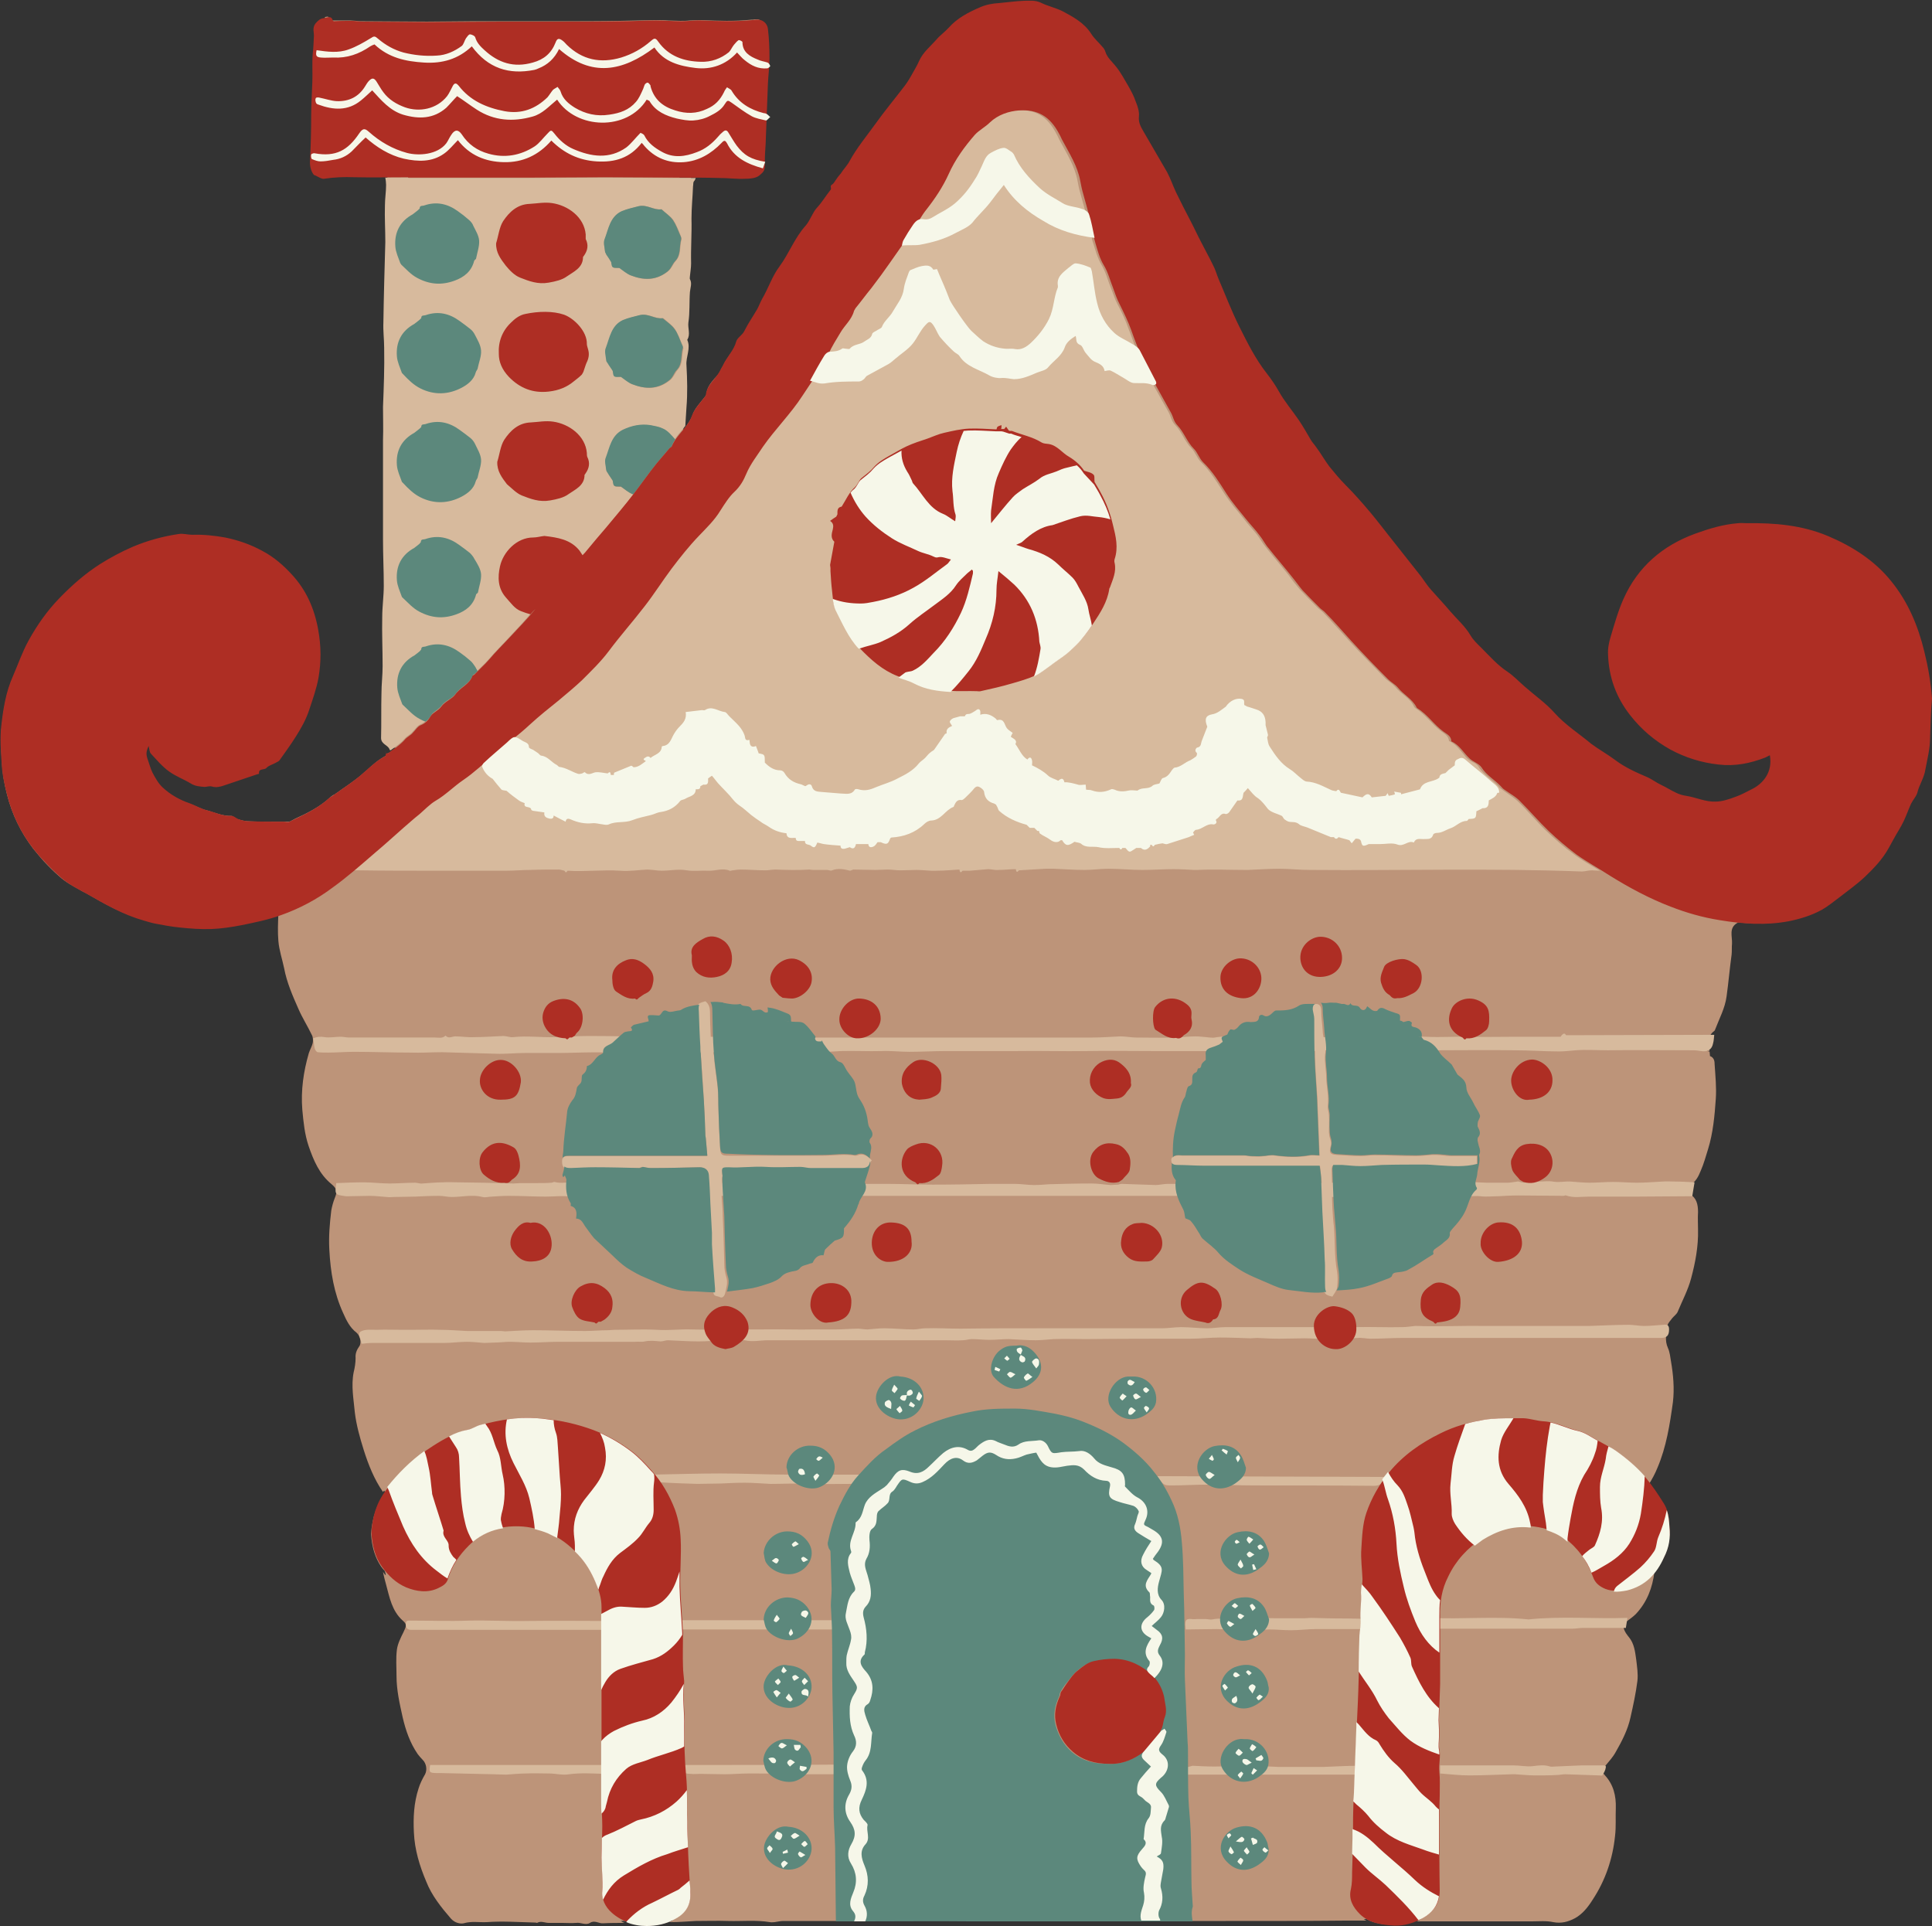
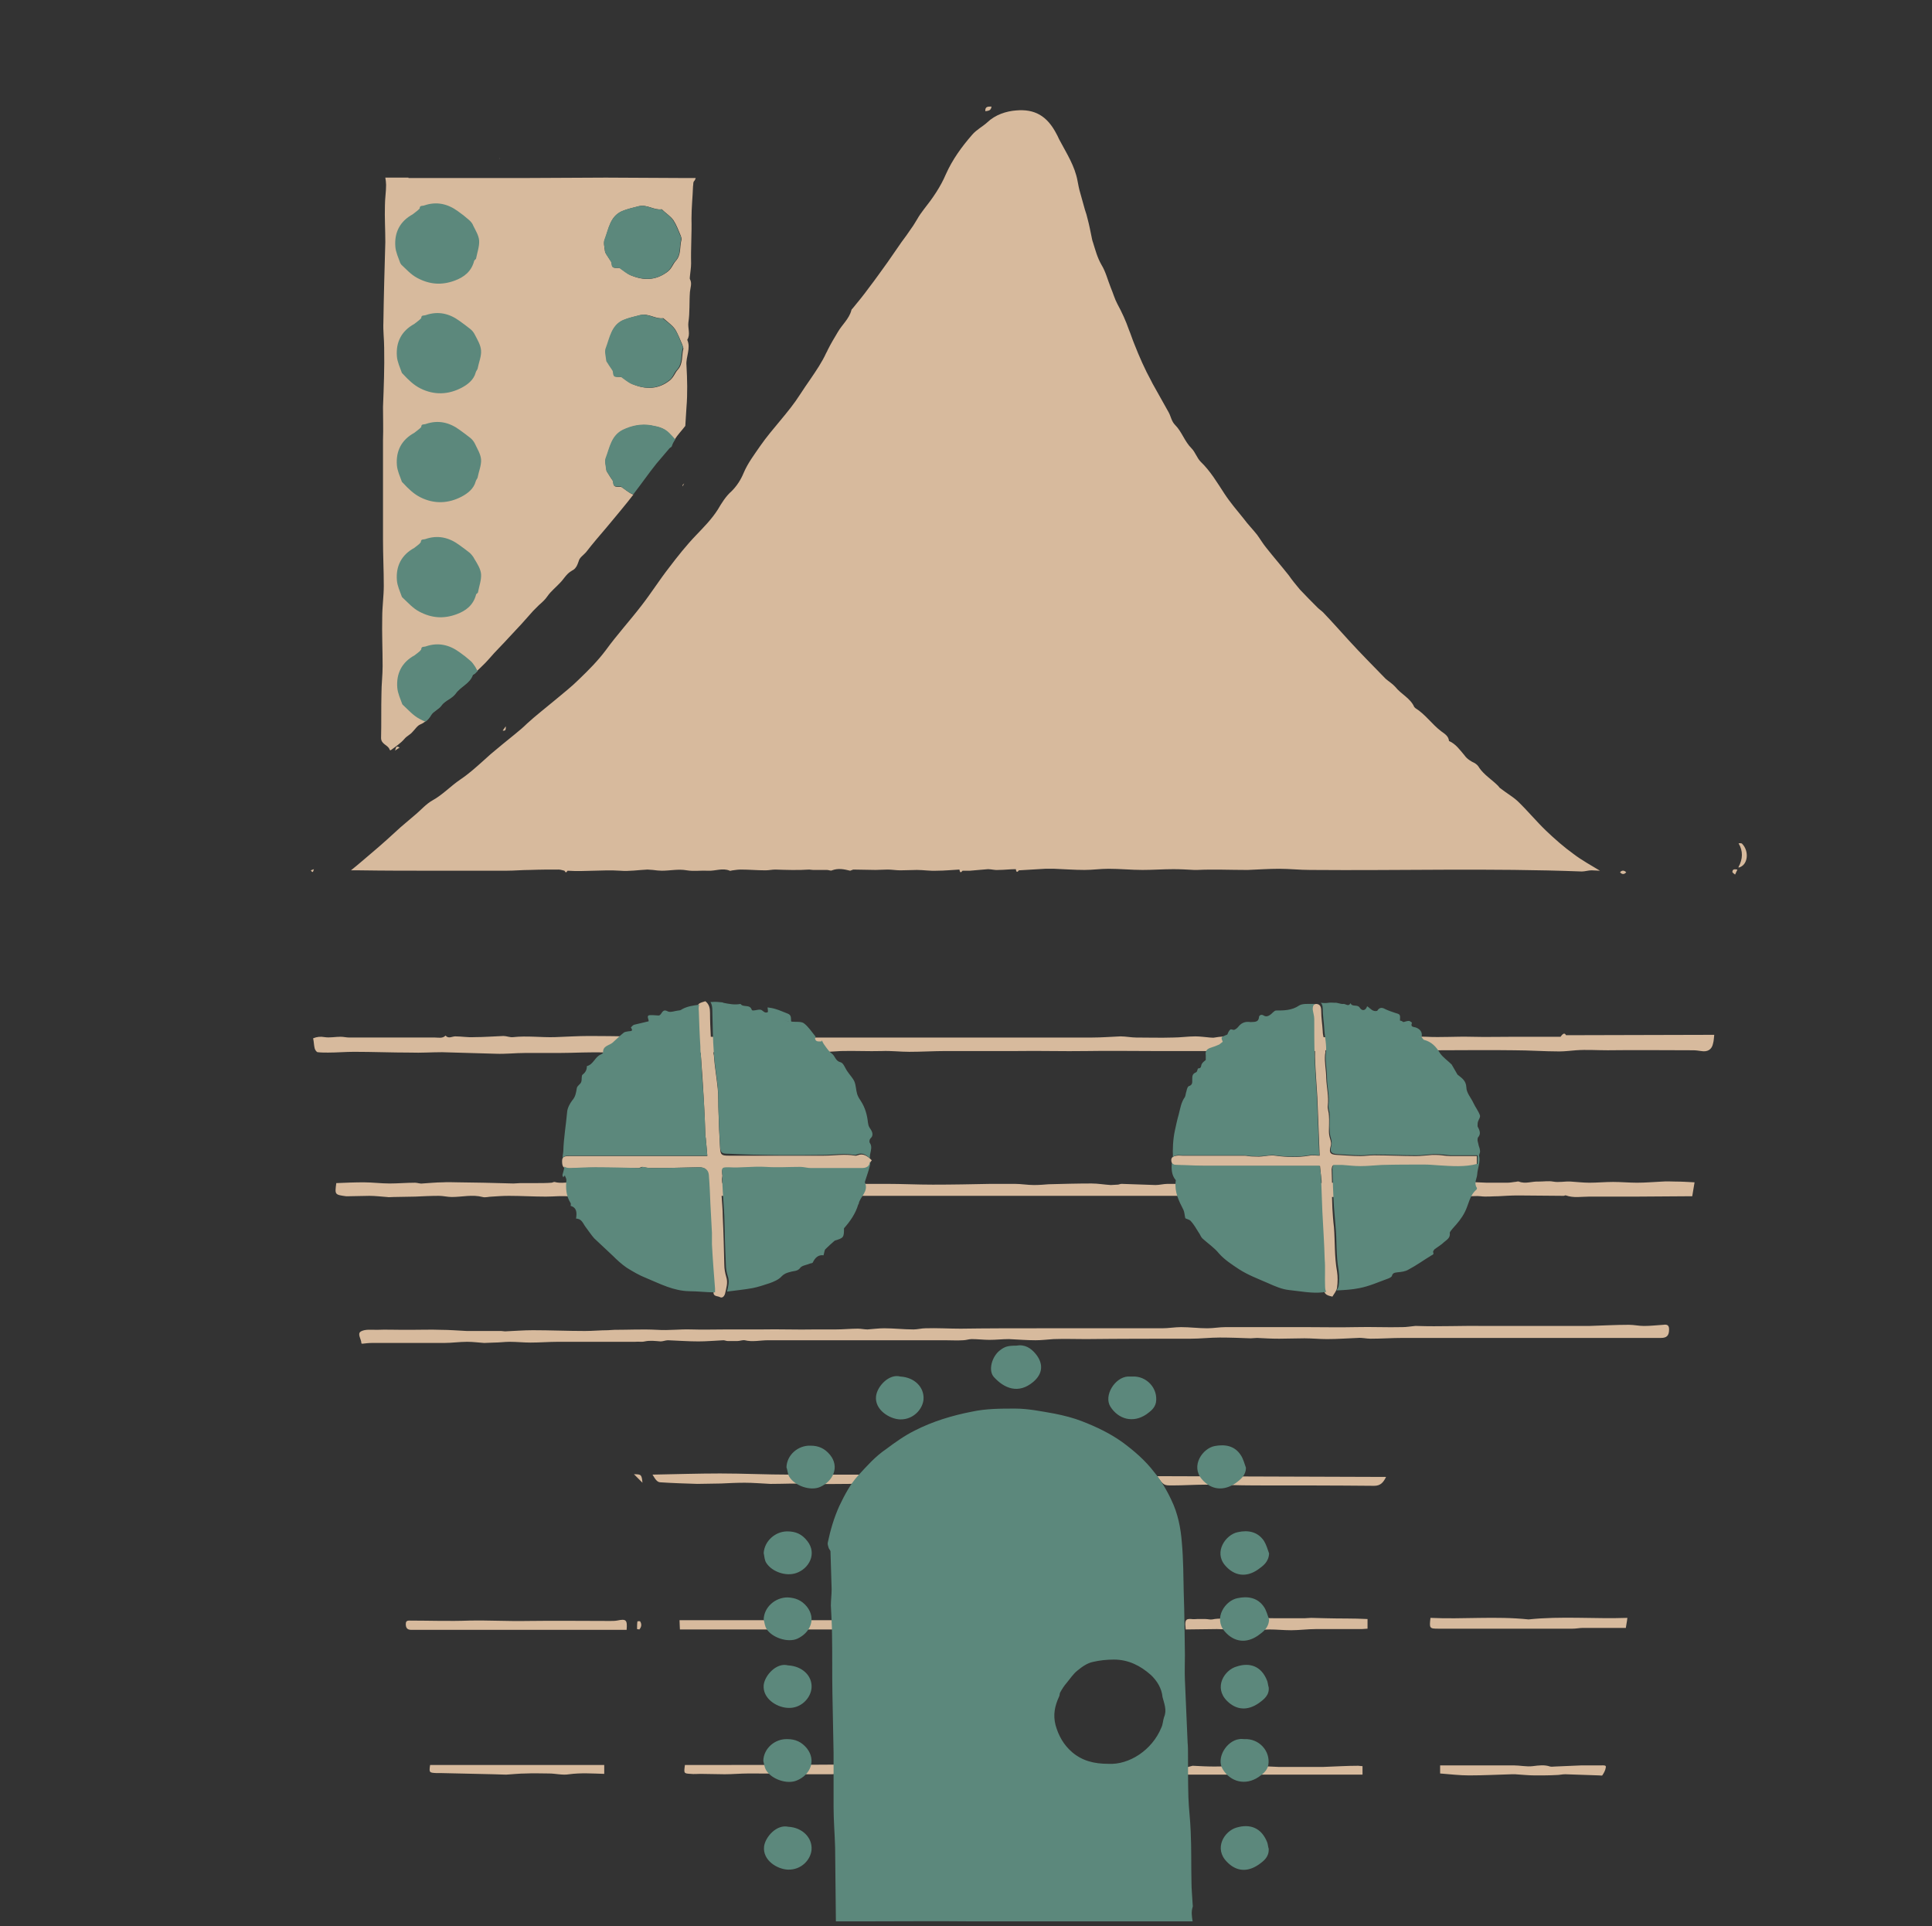
<svg xmlns="http://www.w3.org/2000/svg" fill="#000000" height="498.8" preserveAspectRatio="xMidYMid meet" version="1" viewBox="0.1 -0.0 500.4 498.8" width="500.4" zoomAndPan="magnify">
  <rect x="0.1" y="-0.0" width="500.4" height="498.8" fill="#333333" stroke="none" />
  <g id="change1_1">
-     <path d="M498,168.8c-1.7-7.1-4.4-13-8.4-17.9c-3.9-4.9-9.2-8.7-16.3-11.6c-5.4-2.3-11.5-3.3-19.2-3.3 c-0.5,0-1,0-1.5,0h-0.1c-0.3,0-0.6,0-0.9,0s-0.6,0-0.8,0c-0.2,0-0.3,0-0.4,0c-4,0.3-7.8,1.5-11,2.7c-8.6,3.1-14.8,8.7-18.3,16.6 c-1.2,2.8-2.1,5.8-3,8.7l-0.3,0.9c-0.5,1.8-0.8,3.4-0.7,4.7c0.3,5.8,2.1,10.9,5.6,15.3c3,3.8,6.3,6.6,10.2,8.8 c3.7,2.1,7.8,3.3,12.3,3.8c0.8,0.1,1.7,0.2,2.5,0.2c3,0,6-0.6,9.3-1.9c0.3-0.1,0.6-0.2,0.8-0.4l1-0.5l0.1,0.6c0.7,4-1.2,7.5-5,9.4 l-0.8,0.4c-1.1,0.6-2.3,1.2-3.5,1.6c-1.7,0.6-3.4,1.2-5.2,1.3c-0.1,0-0.3,0-0.4,0c-1.6,0-3.1-0.4-4.5-0.8c-0.9-0.2-1.8-0.5-2.7-0.7 c-1.1-0.2-2-0.5-2.7-0.8c-0.5-0.3-1.1-0.6-1.6-0.8c-0.7-0.4-1.4-0.8-2.1-1.1s-1.3-0.7-1.9-1.1c-0.6-0.4-1.2-0.8-1.9-1.1 c-3.1-1.3-5.9-2.6-8.4-4.5c-0.9-0.7-1.8-1.3-2.8-1.9c-1.1-0.7-2.3-1.5-3.4-2.4c-1-0.8-2-1.6-3-2.4c-2.2-1.7-4.5-3.4-6.4-5.5 c-1.6-1.7-3.5-3.3-5.3-4.8c-0.8-0.7-1.7-1.4-2.5-2.1c-0.5-0.4-0.9-0.8-1.3-1.2c-1-0.9-2-1.8-3-2.5c-2.2-1.5-4.1-3.4-5.9-5.3 c-0.3-0.3-0.6-0.7-1-1c-0.2-0.2-0.5-0.5-0.7-0.7c-0.8-0.8-1.6-1.6-2.2-2.6c-0.9-1.6-2.2-2.9-3.4-4.2c-0.6-0.7-1.3-1.3-1.9-2 c-0.8-1-1.7-1.9-2.5-2.9c-0.8-0.9-1.6-1.8-2.4-2.7c-0.6-0.7-1.1-1.4-1.6-2.2c-0.4-0.5-0.7-1-1.1-1.5c-2.8-3.5-5.5-7-8.3-10.5 l-1.1-1.4c-1.2-1.5-2.4-3-3.6-4.5c-2.1-2.5-4.2-4.9-6.5-7.1c-1.6-1.5-3-3.3-4.2-4.9c-0.8-1-1.5-2.1-2.2-3.2 c-0.4-0.6-0.8-1.2-1.2-1.9c-0.2-0.3-0.4-0.5-0.6-0.8c-0.3-0.3-0.6-0.7-0.8-1.1c-0.4-0.7-0.8-1.4-1.2-2.1c-0.6-1-1.2-2-1.8-3 c-0.7-1-1.4-1.9-2.1-2.9c-1.1-1.5-2.2-3-3.2-4.6c-1-1.7-2-3.2-3-4.5c-3-3.7-5.1-8-7.2-12.2c-1.5-2.9-2.7-6-4-8.9 c-0.5-1.2-1-2.3-1.5-3.5c-0.2-0.5-0.4-1-0.6-1.6c-0.2-0.7-0.5-1.3-0.8-2c-0.6-1.2-1.3-2.5-1.9-3.7c-0.5-0.9-0.9-1.7-1.3-2.5 c-0.5-0.9-0.9-1.9-1.4-2.8c-0.4-0.8-0.8-1.6-1.2-2.4c-0.5-1-1-2-1.5-3c-0.8-1.5-1.6-3-2.3-4.5c-0.4-0.8-0.7-1.5-1-2.3 c-0.4-1-0.8-2-1.3-2.9c-1.1-1.9-2.2-3.9-3.3-5.7c-0.9-1.6-1.9-3.2-2.8-4.8l-0.2-0.3c-0.7-1.2-1.4-2.4-1.2-4.1c0.1-1-0.3-2.3-0.7-3.5 c-0.5-1.2-1.1-2.5-2-4.1l-0.1-0.1c-0.9-1.6-1.9-3.3-3-4.7c-0.3-0.3-0.5-0.7-0.8-1c-0.8-0.9-1.6-1.8-2.1-3.1c-0.2-0.4-0.3-0.8-0.6-1 c-0.4-0.4-0.7-0.8-1.1-1.2c-0.7-0.7-1.4-1.4-2-2.3c-1.7-2.6-4.2-4.1-7.2-5.6C274,2.6,273,2.3,272,2c-0.9-0.3-1.8-0.6-2.7-1 c-0.9-0.4-1.8-0.5-2.5-0.5c-0.4,0-0.7,0-1,0h-0.6c-1.2,0-2.5,0.2-3.8,0.3c-0.9,0.1-1.8,0.2-2.7,0.3c-1.9,0.1-3.3,0.5-4.7,1.1 c-2.7,1.2-5.7,2.7-8,5.2c-0.5,0.6-1.1,1.1-1.6,1.6c-0.6,0.5-1.1,1-1.6,1.5c-0.4,0.5-0.9,1-1.4,1.4c-1.2,1.2-2.3,2.3-3,3.8 c-0.6,1.3-1.3,2.5-2,3.7l-0.3,0.5c-0.8,1.3-1.4,2.3-2.1,3.2c-0.9,1.2-1.8,2.3-2.7,3.4c-1.4,1.8-2.9,3.7-4.3,5.6 c-0.7,1-1.4,1.9-2.1,2.9c-1.6,2.2-3.3,4.5-4.6,6.9c-0.2,0.4-0.5,0.8-0.8,1.2c-0.1,0.1-0.2,0.3-0.3,0.4c-0.4,0.5-0.8,1-1.1,1.5 c-0.2,0.3-0.5,0.6-0.7,0.9l-0.4,0.5c-0.1,0.2-0.2,0.3-0.3,0.5c-0.3,0.4-0.6,0.9-1.1,1.2c0,0,0,0.1,0,0.2c0,0.2,0.1,0.7-0.2,1.1 c-0.5,0.6-1,1.3-1.4,2c-0.6,0.9-1.3,1.8-2.1,2.7c-0.6,0.6-1,1.4-1.4,2.2s-0.9,1.7-1.5,2.4c-1.6,1.8-2.8,3.9-3.9,5.9 c-0.9,1.6-1.8,3.2-2.9,4.7c-1.1,1.5-1.9,3.2-2.7,4.8c-0.6,1.2-1.1,2.4-1.8,3.5c-0.3,0.4-0.5,0.9-0.7,1.3s-0.4,0.9-0.6,1.3 c-0.4,0.7-0.8,1.4-1.2,2c-0.7,1.1-1.4,2.3-2,3.5c-0.3,0.6-0.8,1-1.2,1.4s-0.8,0.8-0.9,1.1c-0.4,1.4-1.2,2.6-2,3.7 c-0.5,0.8-1.1,1.6-1.5,2.4c-0.1,0.3-0.3,0.6-0.5,0.9c-0.1,0.2-0.2,0.4-0.3,0.6c-0.4,0.9-1,1.6-1.7,2.3c-1,1.2-1.9,2.3-2,3.9 c0,0.2-0.2,0.4-0.3,0.6c-0.4,0.5-0.8,1-1.2,1.5c-0.9,1.1-1.7,2.1-2.1,3.3c-0.3,0.9-0.8,1.7-1.5,2.7l-0.9,1.3v-1.6 c0-1.9,0.1-3.4,0.3-4.8c0.3-3.1,0.3-6.5,0-10.9c-0.1-0.9,0.1-1.8,0.3-2.7c0.3-1.3,0.5-2.5,0-3.7l-0.1-0.2l0.1-0.2 c0.5-0.8,0.4-1.6,0.3-2.6c-0.1-0.6-0.1-1.2,0-1.8c0.2-1.5,0.2-3,0.2-4.5c0-1.1,0-2.3,0.1-3.4c0-0.3,0.1-0.7,0.1-1 c0.1-0.7,0.3-1.4-0.1-2c-0.2-0.3-0.1-0.6-0.1-0.9v-0.2c0-0.4,0.1-0.8,0.1-1.2c0.1-0.7,0.2-1.4,0.2-2.1c0-2,0-4,0-5.9s0.1-3.8,0-5.7 c0-2,0.1-4,0.2-6c0.1-0.8,0.1-1.6,0.1-2.4c0-0.1,0-0.2,0-0.3c0-0.4,0-0.8,0.3-1.2c0,0,0-0.1,0.1-0.1h-3.1v-1h2.3c2.7,0,5.4,0,8,0.1 c0.9,0,1.8,0.1,2.6,0.1c1,0.1,2.1,0.1,3.1,0.1c0.2,0,0.5,0,0.7,0c0.9,0,2.5-0.1,3.4-0.7c1.3-1,1.3-1.1,1.3-2.8v-0.3l0,0v-0.3 c0-1,0.1-2,0.1-2.9l0.1-1.5l0.2-6.5l0.2-0.1c0.1-0.1,0.2-0.2,0.3-0.3c-0.1-0.1-0.2-0.2-0.3-0.2l-0.2-0.2v-0.3 c0.1-2.7,0.2-5.4,0.3-8.2c0-0.9,0.1-1.8,0.2-2.7c0-0.5,0.1-1.1,0.1-1.6v-0.1l0,0v-0.1c0-0.6,0.1-1.3,0.1-1.9c0-2.5-0.1-5-0.4-7.6 c-0.1-0.8-0.7-1.6-1.5-1.9C196.5,5,196.3,5,196,5s-0.6,0-0.9,0.1h-0.4c-2,0.2-4.1,0.3-6.4,0.3c-1.9,0-4-0.1-6.6-0.2 c-0.2,0-0.4,0-0.6,0c-0.8,0-1.6,0.1-2.4,0.1c-0.8,0.1-1.6,0.1-2.4,0.1c-1.1,0-2.2-0.1-3.2-0.1c-1.1-0.1-2.2-0.1-3.3-0.1 c-1.6,0-3.2,0.1-4.7,0.1c-1.4,0-2.8,0.1-4.2,0.1c-5.6,0.1-11.3,0.1-16.9,0.1h-1c-1.9,0-3.8,0-5.8,0c-1.9,0-3.8,0-5.7,0h-1.1 c-2.7,0-5.5,0-8.2,0c-3.8,0-7.7,0.1-11.5,0.1c-5.6,0-11.2-0.1-16.7-0.1h-0.1c-0.5,0-1,0-1.5-0.1c-0.5,0-1-0.1-1.5-0.1h-0.4 c-0.9,0-1.7,0-2.6,0c-0.6,0-1.1,0-1.7,0c-0.3,0-0.7-0.2-0.8-0.5c-0.2-0.5-0.4-0.5-0.5-0.5c-0.2,0-0.4,0.1-0.6,0.1s0.2,0.5,0,0.6 c-0.7,0.1-1.2,0.4-1.9,1.2c-0.5,0.6-0.4,1.2-0.3,2c0,0.4,0.1,0.8,0.1,1.2c0,0.6-0.1,1.3-0.1,1.9c0,0.8-0.1,1.6-0.2,2.5 c-0.1,1.6-0.1,3.2-0.1,4.7c0,0.9,0,1.8,0,2.6c0,1.3-0.1,2.6-0.2,3.9c-0.1,1.5-0.2,3.1-0.2,4.7c0,3.4-0.1,6.7-0.2,10.1V40l0,0 c0,0.1,0,0.3,0,0.4v0.1v0.1c0,0.3,0,0.6,0,0.8c-0.1,1.3,0.2,2.5,0.9,3.3c0.5,0.6,1.3,1.1,1.8,1.1l0,0c2-0.3,4-0.4,6.3-0.4 c0.5,0,1.1,0,1.6,0c1.9,0,3.8,0,5.7,0h2.8l0.1,0.4c0.1,0.6,0.2,1.3,0.2,2c0,0.8-0.1,1.7-0.2,2.5c-0.1,0.9-0.2,1.9-0.2,2.8 c0,1.5,0,3,0.1,4.4c0,1.7,0.1,3.4,0.1,5.1c-0.1,3.5-0.1,6.9-0.2,10.4s-0.2,6.9-0.2,10.4c0,1.2,0.1,2.5,0.1,3.7c0.1,1,0.1,2,0.1,2.9 c0.1,4.9-0.1,9.9-0.3,14.8v0.6c0,1.5,0,3,0,4.5c0,1.3,0,2.7,0,4c0,1.4,0,2.8,0,4.2v1.4c0,2.4,0,4.9,0,7.3c0,4.3,0,8.6,0,12.9 c0,1.7,0.1,3.4,0.1,5c0.1,2.2,0.1,4.6,0.1,6.9c0,1.4-0.1,2.8-0.2,4.1s-0.2,2.6-0.2,3.9c0,2.2,0,4.5,0.1,6.6c0,2,0.1,4,0.1,6 c0,1.3-0.1,2.5-0.2,3.8c-0.1,1.1-0.1,2.2-0.2,3.3c0,1.6,0,3.3,0,4.9c0,2.2,0,4.4-0.1,6.6c0,0.7,0.3,1,1,1.5c0.4,0.3,0.9,0.7,1.1,1.2 l1.1,0.2l-1.1,0.8c-0.2,0.1-0.3,0.2-0.5,0.4c-0.1,0.1-0.3,0.1-0.5,0.2c-0.1,0.2-0.2,0.5-0.4,0.6c-1.9,1-3.4,2.3-5,3.8l-0.5,0.4 c-1.6,1.5-3.5,2.8-5.2,4c-0.8,0.5-1.5,1.1-2.3,1.6c-0.2,0.2-0.4,0.3-0.7,0.4c-0.3,0.2-0.6,0.4-0.9,0.7c-2.6,2.4-5.8,4-8.9,5.4 l-1.3,0.7c-0.2,0.1-0.5,0.1-0.8,0.1c-0.2,0-0.4,0-0.5,0c-0.2,0-0.3,0-0.5,0c-0.9,0-1.8,0-2.7,0c-2.1,0-4.1,0-6.2-0.1 c-0.9,0-1.8-0.2-2.8-0.5c-0.4-0.1-0.7-0.3-1-0.5s-0.6-0.4-0.8-0.4c-0.1,0-0.2,0-0.3,0c-1.4,0-2.8-0.4-4-0.8 c-0.6-0.2-1.3-0.4-1.9-0.6c-1-0.2-1.9-0.6-2.8-1c-0.6-0.3-1.2-0.5-1.8-0.7c-2.8-1-5.3-2.4-7.4-4.3c-1.1-1-1.9-2.4-2.6-3.7l-0.1-0.2 c-0.4-0.7-0.6-1.5-0.8-2.2c-0.1-0.4-0.2-0.8-0.4-1.2c-0.6-1.5-0.6-2.3,0.2-4l0.6-1.2L39,193c0.1,0.3,0.1,0.5,0.2,0.8 c0.1,0.4,0.2,0.8,0.3,1c0.3,0.3,0.6,0.6,0.9,1c1.2,1.3,2.3,2.5,3.8,3.6c1,0.7,2.1,1.2,3.1,1.8c0.8,0.4,1.6,0.8,2.4,1.3 c1,0.6,2,0.8,3.3,0.8c0.2,0,0.4,0,0.6-0.1c0.2,0,0.5-0.1,0.8-0.1c0.2,0,0.4,0,0.6,0.1c0.3,0.1,0.5,0.1,0.8,0.1c0.6,0,1.2-0.1,2-0.4 l8.6-2.9c0.1-1,0.9-1.2,1.4-1.3c0.2,0,0.5-0.1,0.6-0.2c0.5-0.5,1.2-0.8,1.8-1.1c0.3-0.1,0.6-0.2,0.8-0.4c0.1,0,0.2-0.1,0.2-0.1 c0.2-0.1,0.4-0.2,0.5-0.3l0.8-1c1.2-1.6,2.4-3.3,3.5-5c1.2-2,2.6-4.3,3.4-6.8c0.2-0.6,0.4-1.2,0.6-1.7c0.7-2.1,1.4-4.3,1.8-6.5 c0.7-4,0.7-8-0.1-12.3c-1-5.6-3.2-10.2-6.7-14c-2.3-2.6-4.8-4.5-7.4-6c-3-1.6-6.1-2.8-9.6-3.4c-2.5-0.5-5.1-0.7-7.7-0.7 c-0.2,0-0.5,0-0.9,0c-0.5,0-1-0.1-1.5-0.1c-0.5-0.1-0.9-0.1-1.3-0.1c-0.2,0-0.4,0-0.5,0c-4.3,0.6-8.1,1.7-11.8,3.3 c-3.1,1.3-5.8,2.8-8.4,4.4c-3.4,2.2-6.8,4.9-10.5,8.7c-3,3-5.6,6.7-7.9,10.9c-1,1.8-1.8,3.7-2.5,5.6c-0.5,1.1-1,2.3-1.5,3.5 c-1.9,4.2-2.5,8.8-3,13.1c-0.3,2.5-0.1,5,0,7.4l0.1,1.5c0.1,2.5,0.5,5.2,1.3,8.3c1.3,5.2,3.6,9.9,6.8,14.1c0.9,1.1,1.8,2.2,2.7,3.2 c1.5,1.6,2.8,2.9,4.1,4c1.5,1.4,3.4,2.4,5.2,3.4c0.5,0.3,1,0.6,1.5,0.8l0.2,0.1c4.5,2.6,9.2,5.3,14.4,6.7l0.8,0.2 c0.7,0.2,1.5,0.4,2.2,0.6l0.9,0.2c1.8,0.3,3.6,0.7,5.4,0.9c2.2,0.2,4.6,0.4,6.9,0.4c0.4,0,0.9,0,1.3,0c2.2-0.1,4.7-0.4,7.7-1 l0.4-0.1c3.2-0.7,6.5-1.3,9.6-2.4l0.2-0.1c-0.1,2.4-0.2,4.7,0,7c0.2,2.4,1,4.7,1.5,7.1c0.7,3.7,2.2,7.1,3.7,10.5 c1,2.3,2.4,4.5,3.5,6.8c0.3,0.6,0.3,1.4,0.2,2c-0.2,0.9-0.7,1.7-1,2.6c-1.4,4.8-2.1,9.7-1.7,14.7c0.3,3.2,0.6,6.3,1.6,9.3 c1.3,3.8,2.8,7.4,6,10c1.4,1.2,1.5,1.9,0.8,3.6c-0.4,1-0.7,2.1-0.9,3.2c-0.4,3.4-0.7,6.7-0.5,10.2c0.3,5.7,1.2,11.2,3.6,16.4 c0.8,1.8,1.7,3.7,3.4,5c0.9,0.7,1.4,2.6,0.8,3.5c-0.7,1-1.1,1.9-1,3.1c0,1.2-0.2,2.5-0.5,3.7c-0.7,3.5,0,7,0.3,10.4 c0.4,3.3,1.3,6.5,2.3,9.7c1.2,3.8,2.7,7.6,5,10.9c0.1-0.1,0.2-0.3,0.3-0.4l0,0c0,0.1,0.1,0.1,0.1,0.2l0.2,0.3l-0.2,0.3 c-2.1,3-3.2,6.4-3.5,10.4c0.2,3.5,1.1,6.3,2.6,8.5c0.3,0.4,0.6,0.8,0.9,1.1l0.1,0.1v0.1c0.1,0.3,0.2,0.6,0.2,1 c-0.3-0.3-0.5-0.6-0.7-0.9c0.2,1.1,0.5,2.2,0.8,3.3c0.9,3.3,1.5,6.8,4.3,9.3c1.2,1,0.9,1.5,0.2,3c-0.7,1.4-1.5,3-1.7,4.5 c-0.3,2.3-0.1,4.6-0.1,6.9c0,3.6,0.8,7.1,1.6,10.7c0.8,3.4,1.9,6.6,3.9,9.5c0.4,0.5,0.8,1,1.3,1.5c0.9,0.9,1.2,2.5,0.6,3.7 c-0.7,1.2-1.3,2.4-1.7,3.7c-1.2,3.7-1.4,7.5-1.2,11.4c0.2,4.5,1.5,8.7,3.2,12.7c1.4,3.6,3.9,6.7,6.4,9.6c1,1.1,2.4,1.4,3.3,1.2 c2-0.6,4-0.2,6-0.3c4-0.3,8.2,0,12.2,0.1c0.3,0,0.5,0,0.8,0.1c1-0.6,2,0,3,0c1.2,0,2.4,0,3.5,0c1.2,0,2.4,0.1,3.6,0 c1.2-0.2,2.5,0.7,3.6,0c1.2-0.8,2.3,0.2,3.4,0.1c1.9-0.1,3.7-0.1,5.6-0.1c-0.4-0.1-0.7-0.3-1-0.5c0.3,0,0.7,0,1,0h0.1h0.1 c0.4,0.2,0.8,0.3,1.2,0.4h0.2l0.1,0.1c0.3,0.1,0.7,0.2,1.1,0.2h0.1c0.4,0.1,0.7,0.1,1.1,0.2h0.2c0.4,0,0.9,0.1,1.3,0.1h0.2 c0.5,0,1,0,1.6-0.1c1.4-0.1,2.7-0.5,3.9-1h0.1h0.1c0.2,0,0.4,0,0.6,0c0.1,0,0.2,0,0.4,0c-0.3,0.2-0.7,0.3-1,0.4c0.2,0,0.4,0,0.6,0 c2.1,0,4.3-0.2,6.4-0.3c2.8,0,5.6-0.1,8.4,0c3.6,0.1,7.2-0.3,10.8,0.3c0.4,0.1,0.8,0,1.2,0c0.8-0.1,1.5-0.3,2.3-0.3 c3.5,0,7.1,0,10.7,0h3v-0.1c0-0.1,0-0.2,0-0.3c0.7,0,1.4,0,2.1,0c0.7,0,1.4,0,2.1,0h2.9h3.9c6.3,0,12.5,0,18.8,0c1.8,0,3.6,0,5.3,0 c14.6,0,29.1,0,43.7,0h13.1c0,0.1,0,0.3,0.1,0.4c3,0,5.9,0,8.9,0c10.3,0,20.7,0,31-0.1c1.8,0,3.6,0,5.4,0c-0.2-0.1-0.5-0.3-0.7-0.4 h0.8l0.1,0.1c2,1.1,4.5,1.3,6.6,1.4c0.1,0,0.3,0,0.4,0c1.8,0,3.8-0.5,5.7-1.4h0.1h1c-0.3,0.2-0.6,0.3-1,0.5c10,0,20,0,29.9,0 c1.8,0,3.7-0.2,5.5,0.2c2.1,0.4,3.9-0.1,5.6-1c2-1.1,3.4-2.9,4.6-4.8c3.3-5,5.2-10.6,5.8-16.5c0.3-2.4,0.1-4.8,0.2-7.2 c0.1-3.2-0.6-6.1-2.8-8.5c-0.9-1-0.8-1.4,0.1-2.5c1-1.2,2-2.3,2.7-3.6c1.6-2.8,3.1-5.7,3.8-8.9c0.7-3.1,1.4-6.3,1.8-9.5 c0.2-1.8-0.1-3.6-0.3-5.4c-0.3-2.1-0.5-4.2-1.9-5.9c-1-1.2-1.6-2.3-1.4-3.5c1.2-0.9,2.3-1.6,3.2-2.5c2.9-3.1,4.3-6.8,4.8-10.9 c-0.2,0.3-0.4,0.5-0.6,0.8c0-0.3,0.1-0.5,0.1-0.8V407l0.1-0.1c0.8-1.1,1.5-2.2,2.1-3.5c0.1-0.3,0.3-0.6,0.4-0.9 c0.7-1.7,1-3.6,0.9-5.6c0-0.3,0-0.6,0-1l-0.1-1c0-0.1,0-0.1,0-0.1c-0.1-1.3-0.3-2.3-0.6-3.2c-0.2-0.7-0.5-1.2-0.8-1.7 c-1.1-1.6-2.2-3.4-3.4-5l-0.2-0.3l0.2-0.3c0-0.1,0.1-0.1,0.1-0.2c0.1,0.1,0.2,0.3,0.3,0.4c0.9-1.4,1.7-2.9,2.3-4.4 c2.3-5.4,3.2-11.2,4-17c0.4-3.5,0.1-7-0.5-10.5c-0.2-1.2-0.3-2.4-0.8-3.5c-0.9-2-0.4-3.9-0.1-5.8c0.1-0.7,0.8-1.3,1.2-1.9 c0.4-0.5,1.1-1,1.4-1.6c1.2-2.9,2.7-5.7,3.5-8.7c1.1-4.1,1.9-8.3,1.8-12.6c0-1.5-0.1-3,0-4.6c0-2-0.4-3.7-2.1-4.6 c0.1-0.8,0.3-1.6,0.4-2.4h-0.4c1.5-0.8,2.2-2.2,2.8-3.7c0.8-1.8,1.3-3.7,1.9-5.6c1.3-4.2,1.7-8.7,2-13c0.2-2.9-0.1-5.9-0.3-8.9 c0-0.8-0.1-1.8-1.2-2.2c-0.1,0.1-0.1,0.1-0.2,0.2c0,0,0,0,0.1-0.1l0.1-0.1l0,0l0,0c0-0.4-0.1-0.7-0.1-1.1c-0.3-0.1-0.5-0.2-0.6-0.4 c0.1,0.1,0.3,0.2,0.6,0.3c-0.1-0.3-0.2-0.7-0.3-1.1c0.1-0.2,0.3-0.5,0.3-0.8c0.1-0.4,0.1-0.9,0.2-1.3c0-0.1,0-0.2,0-0.3h-0.3 c0.2-0.7,0.6-1.3,1.3-1.8c0.1-0.1,0.2-0.2,0.2-0.3c1.1-2.9,2.6-5.6,3-8.7c0.5-3.6,0.8-7.2,1.3-10.8c0.1-1,0-1.9,0.1-2.8 c0.1-1.9-0.9-4.1,1.4-5.4l0.1-0.1c1.5,0.1,3,0.2,4.4,0.2c2.7,0,5.1-0.2,7.6-0.7c3.5-0.7,6.2-1.6,8.5-3c1.5-0.9,3-2,4.4-3.2 c0.5-0.4,1.1-0.8,1.6-1.2c1.7-1.3,3.5-2.6,5-4.2c2.2-2.1,4.4-4.4,6-7.2c0.2-0.3,0.4-0.6,0.5-1c0.2-0.3,0.4-0.7,0.5-1 c0.3-0.5,0.6-1.1,0.9-1.6c0.6-1.1,1.3-2.2,1.9-3.4c0.4-0.8,0.7-1.6,1-2.4c0.3-0.7,0.6-1.4,0.9-2.1c0.2-0.4,0.5-0.8,0.7-1.2 c0.3-0.5,0.7-1,0.8-1.5c0.2-1.1,0.7-2,1.1-3c0.5-1,0.9-2,1.1-3.1c0.1-0.7,0.3-1.4,0.4-2.1c0.4-2,0.8-3.8,0.8-5.8 c0.1-3.4,0.2-6.9,0.5-10.3C499.7,176.7,499,172.6,498,168.8z M442.9,271.8c-0.1-0.1-0.1-0.2-0.1-0.2l0,0 C442.8,271.7,442.8,271.7,442.9,271.8z M100,194.9C100,194.9,100,194.8,100,194.9C100,194.8,100.1,194.8,100,194.9 C100.1,194.9,100.1,194.9,100,194.9C100.1,194.9,100.1,194.9,100,194.9z M100,194.7C100,194.7,100,194.8,100,194.7 C100,194.8,99.9,194.7,100,194.7L100,194.7z" fill="#bd9479" />
-   </g>
+     </g>
  <g id="change2_1">
    <path d="M432.4,344.3c0,1.6-0.6,2.2-2.1,2.2c-11,0-22,0-33,0c-11.3,0-22.6,0-33.9,0c-2.8,0-5.5,0.2-8.3,0.2 c-1.1,0-2.2-0.3-3.3-0.2c-2.7,0.1-5.3,0.3-8,0.3c-1.9,0-3.9-0.2-5.8-0.2c-2.2,0-4.4,0.1-6.6,0.1c-1.9,0-3.8-0.1-5.7-0.2 c-0.6,0-1.1,0.1-1.7,0.1c-2.7-0.1-5.3-0.2-8-0.2c-2.5,0-5,0.3-7.5,0.3c-9,0-18.1,0-27.1,0.1c-2.8,0-5.6-0.1-8.4,0 c-1.6,0.1-3.1,0.3-4.7,0.3c-2.3,0-4.6-0.2-6.9-0.3c-1.7,0-3.3,0.2-5,0.2c-1.5,0-3.1-0.2-4.6-0.2c-0.8,0-1.5,0.3-2.3,0.3 c-1.5,0.1-3,0-4.6,0c-4.5,0-9,0-13.5,0c-8.9,0-17.8,0-26.7,0c-1.9,0-3.8,0-5.7,0c-2,0-4,0.5-6,0c-0.6-0.1-1.3,0.2-1.9,0.2 c-0.8,0-1.7,0-2.5,0c-0.4,0-0.8-0.2-1.1-0.2c-2.2,0.1-4.4,0.3-6.5,0.3c-2.6,0-5.2-0.2-7.9-0.3c-0.6,0-1.3,0.3-1.9,0.3 c-1.3-0.1-2.7-0.3-4.1,0c-0.8,0.2-1.6,0-2.5,0.1c-0.3,0-0.5,0-0.8,0c-6.4,0-12.7,0-19.1,0c-2.4,0-4.8,0.2-7.2,0.2 c-1.8,0-3.6-0.2-5.4-0.2c-1.3,0-2.7,0.2-4,0.2c-0.9,0-1.7,0.1-2.6,0.1c-1.5-0.1-2.9-0.3-4.4-0.3c-2,0-4,0.3-6,0.3 c-6.2,0-12.5,0-18.7,0c-0.8,0-1.6,0.1-2.5,0.2l-0.2-0.1c0-1.1-1.2-2.5-0.1-3.1s2.7-0.4,4.1-0.4c2.2-0.1,4.5,0,6.7,0c0.7,0,1.3,0,2,0 c2.6,0,5.3-0.1,7.9,0c2.2,0,4.5,0.2,6.7,0.3c0.7,0,1.5,0,2.2,0c2.2,0,4.5,0,6.7,0c0.3,0,0.7,0.1,1,0.1c2.4-0.1,4.8-0.3,7.2-0.3 c4.5,0,9,0.2,13.5,0.2c2,0,4-0.2,6-0.2c0.5,0,1-0.1,1.6-0.1c3.7,0,7.4-0.2,11.1,0c3,0.2,5.9-0.2,8.8-0.1c3,0.1,6.1,0,9.1,0s6,0,9,0 c4.7-0.1,9.3,0.1,14,0c1.8,0,3.5,0,5.3,0c2,0,3.9-0.2,5.8-0.2c0.8,0,1.7,0.2,2.5,0.2c1.4-0.1,2.9-0.3,4.3-0.3c2.5,0,5.1,0.3,7.6,0.3 c1,0,2.1-0.3,3.1-0.3c3-0.1,6.1,0.1,9.1,0.1c6.8-0.1,13.6-0.1,20.4-0.1c10.6,0,21.2,0,31.8,0c1.6,0,3.3-0.3,4.9-0.3 c2.3,0,4.5,0.3,6.8,0.3c1.6,0,3.1-0.3,4.7-0.3c6.9,0,13.8,0,20.8,0c4.3,0,8.7,0.1,13,0c4-0.1,8,0.1,12,0c1.1,0,2.2-0.2,3.3-0.3 c0.2,0,0.4,0,0.6,0c5.7,0.2,11.4-0.1,17.1,0c5.7,0,11.4,0,17.1,0c3.4,0,6.8,0,10.2,0c3.5-0.1,6.9-0.3,10.4-0.3 c1.3,0,2.6,0.3,3.9,0.3c1.7,0,3.3-0.2,5-0.3C432.1,342.9,432.4,343.4,432.4,344.3z M396,419.4c-8.5-0.9-17,0-25.4-0.4 c-0.3,2.7-0.3,2.8,2.1,2.8c6.5,0,12.9,0,19.4,0c5.1,0,10.2,0,15.3,0c0.9,0,1.8-0.2,2.7-0.2c3.6,0,7.3,0,11.1,0 c0.1-0.8,0.3-1.6,0.4-2.6C413,419.3,404.5,418.5,396,419.4z M159.9,419.7c-0.6,0.1-1.2,0.1-1.8,0.1c-7.1,0-14.2-0.1-21.4,0 c-5,0.1-10-0.2-15-0.1c-5.2,0.2-10.4,0-15.6,0c-0.7,0-0.9,0.3-0.9,0.9c0,1,0.4,1.5,1.4,1.5c1.6,0,3.2,0,4.9,0c4.8,0,9.6,0,14.4,0 c9.2,0,18.3,0,27.4,0c3,0,5.9,0,9.1,0C162.6,419.5,162.3,419.2,159.9,419.7z M303.8,384.7c2.8,0,5.7-0.2,8.5-0.2 c4.3,0,8.6,0.2,12.9,0.2c10.3,0,20.5,0,30.8,0.1c1.7,0,2.4-0.9,3.1-2.3c-19.8-0.1-39.4-0.1-59.3-0.2 C301.5,384.7,301.5,384.7,303.8,384.7z M343.7,419.1c-1.4,0-2.7-0.1-4-0.1c-0.6,0-1.2,0.1-1.8,0.1c-0.9,0-1.8,0-2.7,0 c-0.9,0-1.8,0-2.8,0c-0.6,0-1.1,0-1.7,0c-1.8,0-3.7-0.1-5.5,0c-1.8,0-3.6,0.4-5.4,0.3c-1.9-0.1-3.8-0.4-5.7,0 c-0.5,0.1-1.2-0.1-1.8-0.1c-0.7,0-1.4,0-2.1,0c-0.5,0-1,0.1-1.5,0c-1.3-0.1-1.6,0.2-1.6,1.4c0,0.4,0.1,0.9,0.1,1.3 c2.8,0,5.4-0.1,8.1-0.1c1.9,0,3.9,0.3,5.8,0.3c2.6,0,5.2-0.1,7.8-0.2c1.9,0,3.7,0.2,5.6,0.2c2.1,0,4.3-0.3,6.4-0.3c4,0,8,0,11.9,0 c0.5,0,1-0.1,1.5-0.1c0-0.8,0-1.4,0-2.5C350.6,419.1,347.1,419.2,343.7,419.1z M186.6,381.6c-5.8,0-11.7,0.2-17.5,0.3 c0.9,1.5,1.3,2,2.2,2c3.1,0.2,6.2,0.3,9.4,0.4c2,0,4.1-0.1,6.1-0.1c2.1-0.1,4.1-0.2,6.2-0.2c2.2,0,4.4,0.2,6.6,0.3 c0.1,0,0.3,0,0.4,0c3.2,0,6.4-0.2,9.7,0c3.4,0.1,6.8,0,10.2,0c1.8,0,2-0.2,2.7-2.4c-6,0-11.9,0-17.9,0 C198.6,381.9,192.6,381.6,186.6,381.6z M414.9,457.2c-1.7,0-3.4,0-5.1,0c-2.3,0.1-4.7,0.2-7,0.3c-0.4,0-0.8,0.1-1.2,0 c-1.5-0.5-2.9-0.3-4.5-0.1c-1.6,0.2-3.3-0.2-5-0.2c-2,0-3.9,0-5.9,0c-1.8,0-3.7,0-5.6,0c-2.5,0-4.9,0-7.5,0c0,0.8,0,1.4,0,2.1 c2.6,0.2,5.1,0.5,7.5,0.5c3.7,0,7.4-0.2,11.1-0.3c0.3,0,0.5,0,0.8,0c1.7,0.1,3.5,0.3,5.2,0.3c1.8,0,3.7,0,5.5-0.1 c0.8,0,1.5-0.2,2.3-0.2c2.9,0.1,5.9,0.2,8.8,0.3c0.3,0,0.7,0.1,0.8,0c0.4-0.6,0.8-1.3,0.9-2C416.2,457.1,415.5,457.2,414.9,457.2z M342.9,457.6c-1.9,0-3.7,0-5.6,0c-1.8,0-3.6,0-5.5,0c-0.2,0-0.4,0-0.6,0c-2.7-0.1-5.3-0.3-8-0.3c-2.9,0-5.7,0.2-8.5,0.2 c-1.9,0-3.8-0.1-5.7-0.2c-0.5,0.1-1,0.3-1.6,0.4c0,0.6,0.1,1.3,0.1,1.9c15.3,0,30.4,0,45.5,0c0-0.8,0-1.5,0-2.2 c-0.5,0-0.8-0.1-1.1-0.1C348.9,457.3,345.9,457.5,342.9,457.6z M215.8,419.6c-13.3,0-26.5,0-39.7,0c0,1,0.1,1.7,0.1,2.4 c13.3,0,26.4,0,39.6,0C215.8,421.2,215.8,420.4,215.8,419.6z M113.2,459.2c0.5,0,0.9,0,1.4,0c4.4,0.1,8.9,0.2,13.3,0.3 c1.1,0,2.2,0.1,3.3,0.1c1.7-0.1,3.4-0.3,5.1-0.3c2-0.1,4,0,6,0c1.7,0,3.5,0.5,5.2,0.2c3-0.4,6-0.2,9.1-0.1c0-0.6,0-1.2,0-2.3 c-15.2,0-30.2,0-45.1,0C111.2,459.1,111.3,459.1,113.2,459.2z M177.5,457.1c-0.3,2.2-0.3,2.2,1.5,2.3c0.8,0.1,1.7,0,2.5,0 c2.1,0,4.2,0.1,6.3,0.1c2,0,4.1-0.2,6.1-0.2c3.2,0,6.4,0,9.5,0.1c2,0,4,0.1,6,0.1c2.1,0,4.1,0,6.2,0c0.8,0,1.1-0.3,1-1.1 c0-0.4-0.1-0.8-0.1-1.4C203.5,457.1,190.6,457.1,177.5,457.1z M164.3,381.8c0.9,0.9,1.5,1.5,2.2,2.2 C166.3,381.9,166.2,381.8,164.3,381.8z M165.2,419.9c-0.1,0.6-0.1,1.3-0.1,2c0.2,0,0.4,0.1,0.6,0.1c0.5-0.6,0.7-1.3,0.2-2.1 C165.8,419.8,165.2,419.9,165.2,419.9z M405.7,268.1c12.8,0,25.5-0.1,38.4-0.1c-0.1,0.8-0.1,1.5-0.3,2.2c-0.3,1.6-1.4,2.3-3.1,2 c-0.7-0.1-1.4-0.2-2.1-0.2c-7.4,0-14.7-0.1-22.1,0c-2.8,0-5.5-0.2-8.2,0c-1.4,0.1-2.9,0.3-4.3,0.3c-3.9,0-7.8-0.3-11.8-0.3 c-6.5-0.1-13.1,0-19.6,0c-3.8,0-7.5-0.1-11.2,0c-4.2,0.1-8.4-0.1-12.6,0c-1.8,0-3.6,0-5.4,0c0,0.4,0,0.7-0.1,1.1 c-0.2,2,0.3,4.1,0.3,6.1c0.1,2.4,0.7,4.8,0.4,7.2c-0.1,0.8,0.3,1.7,0.3,2.5c0.1,1.3,0,2.7,0,4.1c0,0.6,0.1,1.3,0.3,1.9 c0.2,0.7,0.4,1.3,0.1,2.1c-0.4,1.6,0,2,1.6,2.1c2.1,0.1,4.1,0.3,6.2,0.3c1.2,0,2.3-0.2,3.5-0.2c3.6,0,7.2,0.2,10.8,0.2 c1.4,0,2.9-0.2,4.3-0.3c0.8,0,1.6,0,2.4,0.1s1.6,0.2,2.3,0.2c2.2,0,4.4,0,6.8,0c0,0.8,0,1.5,0,2.2c-3.4,0.9-6.8,0.6-10.1,0.4 c-1.3-0.1-2.5-0.2-3.8-0.2c-3.6,0-7.3,0-10.9,0.1c-1.9,0-3.7,0.3-5.6,0.3c-1.5,0-3.1-0.2-4.6-0.3c-0.8,0-1.6,0-2.4,0 c-0.1,0.4-0.2,0.7-0.2,0.9c0,1.1,0.1,2.3,0.1,3.5c0.2,0,0.3,0,0.5,0c3-0.1,6-0.2,9-0.2c2.6,0,5.3,0.2,7.9,0.2c2.2,0,4.4-0.2,6.6-0.2 c1.8,0,3.6,0.5,5.4,0.2c3.6-0.5,7.2-0.1,10.7,0c1.7,0,3.4,0,5.2,0c0.7,0,1.3-0.1,2-0.2c0.4,0,0.8-0.2,1.1-0.1c1.7,0.7,3.4-0.1,5.2,0 c1.2,0,2.5-0.2,3.6,0c1.6,0.3,3.1-0.1,4.6,0c1.6,0.1,3.3,0.3,4.9,0.3c2,0,4-0.2,6.1-0.2s4.2,0.2,6.2,0.2c2.2,0,4.4-0.2,6.6-0.3 c1.1-0.1,2.2,0,3.3,0c1.6,0,3.2,0.1,5,0.2c-0.2,1.2-0.4,2.3-0.6,3.6c-4.8,0-9.7,0.1-14.6,0.1c-4.1,0-8.1,0-12.1,0c-2,0-4,0.4-6-0.3 c-0.2-0.1-0.4,0.1-0.6,0.1c-3.9,0-7.8-0.1-11.8-0.1c-1.7,0-3.4,0.1-5.1,0.2c-1.6,0-3.1,0.2-4.7,0c-0.9-0.1-1.6,0-2.5,0 c-1.4,0.1-2.9-0.2-4.3-0.2c-1.6,0-3.2,0.2-4.8,0.2c-2.6-0.1-5.2,0.4-7.8-0.1c-1.3-0.3-2.8,0.2-4.2,0.2c-1.6,0-3.3,0-4.9,0 c-2.8-0.2-5.5-0.5-8.2,0.1c-0.3,0.1-0.7,0-1,0c-0.2,0-0.5,0-0.7,0c0,1,0.1,2,0.1,3c0.1,1.6,0.2,3.2,0.4,4.8 c0.3,3.8,0.1,7.7,0.8,11.5c0.2,1.3,0.2,2.8,0,4.2c-0.1,0.8-0.8,1.6-1.2,2.3c-1.9-0.4-2.2-0.8-2.3-2.6c0-2.3,0.1-4.6,0-7 c-0.2-4.1-0.4-8.2-0.6-12.3c-0.1-1.3-0.1-2.7-0.2-4c-1.9-0.1-3.8-0.2-5.7-0.1c-4.9,0.1-9.9-0.2-14.8-0.1c-5,0.1-10,0-14.9,0 c-32.6,0-65.1,0-97.7,0c-4.2,0-8.4,0-12.6,0c-3.1,0-6.3,0-9.4,0c0.1,1.8,0.3,3.6,0.3,5.4c0.2,4.2,0.3,8.4,0.4,12.5 c0,1,0.2,2.1,0.5,3.1c0.5,1.5,0,2.9-0.3,4.3c-0.2,0.7-0.7,1.3-1.4,0.9c-0.6-0.3-1.7-0.1-1.6-1.3c0-0.3,0-0.5,0-0.8 c-0.2-3.8-0.5-7.6-0.8-11.4c-0.1-1,0-2,0-3c-0.1-2.5-0.3-5-0.4-7.5c0-0.7-0.1-1.4-0.1-2.1c-1.8,0.1-3.5,0.2-5.3,0.2 c-1.4,0-2.8-0.2-4.2-0.2c-2.2,0-4.4,0.2-6.6,0.2c-0.7,0-1.4-0.3-2.1-0.3c-1.8,0-3.6,0.2-5.4,0.2c-1.6,0-3.2-0.1-4.8-0.2 c-0.3,0-0.5-0.1-0.8-0.1c-2.2,0.1-4.4,0.5-6.5,0.3c-2.2-0.3-4.2,0-6.4,0c-3.2,0-6.4-0.2-9.6-0.2c-1.5,0-3,0.1-4.4,0.2 c-0.8,0-1.7,0.3-2.4,0.1c-2.7-0.7-5.3,0-8,0c-1.1,0-2.2-0.3-3.3-0.3c-2.1,0-4.1,0.1-6.2,0.2c-1.9,0-3.7,0.1-5.6,0.1 c-0.6,0-1.1,0.1-1.7,0c-1.5-0.1-3-0.3-4.5-0.3c-1.7,0-3.5,0.1-5.2,0.1c-0.3,0-0.6,0-0.9,0c-2.9-0.4-2.9-0.4-2.5-3.4 c2.4-0.1,4.7-0.2,7.1-0.2c2.2,0,4.5,0.3,6.7,0.3s4.4-0.2,6.6-0.2c0.6,0,1.3,0.3,1.9,0.2c1.8-0.1,3.5-0.3,5.3-0.3 c1.3-0.1,2.6,0,3.9,0c2.2,0,4.4,0.1,6.6,0.1c2.6,0.1,5.2,0.1,7.8,0.2c0.6,0,1.2-0.1,1.8-0.1c1.4,0,2.7,0,4.1,0c1.3,0,2.6,0,3.9-0.1 c0.3,0,0.5-0.2,0.8-0.2c1.8,0.5,3.6,0,5.4,0c1.6,0,3.1,0.1,4.6,0.2c3.4,0.1,6.7,0.2,10.1,0.1c3.1,0,6.2-0.2,9.3-0.2 c2.4,0,4.8,0.2,7.2,0.3c1.1,0,2.2-0.1,3.3-0.1c0-0.7-0.1-1.4-0.1-2.1c-0.1-1.4-0.9-2-2.4-2c-4.2,0.1-8.4,0.2-12.6,0.2 c-0.7,0-1.4-0.2-2.1-0.3c-0.3,0.1-0.6,0.2-0.8,0.3c-3.8,0-7.7-0.1-11.5-0.1c-2.1,0-4.2,0.1-6.3,0.2c-1.5,0.1-2-0.2-2.1-1.4 c-0.1-1.5,0.2-1.8,1.9-1.8c10.3,0,20.6,0,31,0c1.5,0,2.9,0,4.7,0c-0.1-1.7-0.3-3.2-0.4-4.6c0-0.2-0.1-0.4-0.1-0.6 c-0.1-3.1-0.2-6.1-0.4-9.2c-0.2-4-0.5-8.1-0.8-12.1c0-0.1,0-0.1,0-0.2c-2,0-4,0-6,0c-1.5,0-2.9,0-4.4,0c-0.5,0-1-0.1-1.6-0.1 c-0.4,0-0.8-0.2-1.2-0.2c-3.7,0.4-7.4,0.3-11.1,0.2c-4.2-0.2-8.4,0.1-12.5,0.1c-2.9,0-5.8,0-8.7,0c-2.5,0-5.1,0.3-7.6,0.2 c-4.6-0.1-9.3-0.3-13.9-0.4c-2.7,0-5.5,0.2-8.2,0.1c-4.9,0-9.7-0.2-14.6-0.2c-2.2,0-4.5,0.2-6.7,0.2c-0.9,0-1.8,0-2.7-0.1 c-0.3,0-0.7-0.6-0.8-1c-0.2-0.8-0.2-1.7-0.4-2.6c1-0.4,1.9-0.5,3-0.3c1.3,0.2,2.8-0.1,4.1-0.1c0.8,0,1.5,0.2,2.3,0.2 c3.5,0,7,0,10.5,0c3.9,0,7.8,0,11.7,0c0.9,0,1.9,0.3,2.7-0.5c0.8,0.9,1.7,0.2,2.5,0.2c1.6,0,3.3,0.3,4.9,0.2c2.5,0,5-0.2,7.6-0.3 c0.8,0,1.7,0.4,2.5,0.3c3.6-0.4,7.2,0.1,10.8,0c3-0.1,5.9-0.3,8.9-0.3c7,0,14.1,0.2,21.1,0.3c2.4,0,4.9-0.2,7.3-0.2 c-0.1-2.2-0.2-4.3-0.3-6.5c-0.1-2,0-2,2-2.6c1,0.8,1.2,1.8,1.2,3c0,2.1,0.1,4.2,0.2,6.2c3.1,0.1,6.2,0.2,9.3,0.2 c7.6,0,15.2,0,22.8,0c4.9,0,9.9,0,14.8,0c9.3,0,18.6,0,27.9,0c8,0,16,0,24,0c2.4,0,4.9-0.2,7.3-0.3c1.4,0,2.8,0.3,4.1,0.3 c3.2,0,6.3,0.1,9.5,0c1.9,0,3.9-0.3,5.8-0.3c1.3,0,2.5,0.2,3.8,0.3c0.4,0,0.8,0.1,1.2,0c2.8-0.5,5.7-0.3,8.6-0.1 c2.8,0.2,5.6-0.2,8.4-0.2c1.7,0,3.4,0.2,5.1,0.2c1.1,0,2.2,0,3.4-0.1c0-1.5,0-3,0-4.4c0-0.8-0.3-1.7-0.4-2.5 c-0.1-1.1,0.4-1.6,1.3-1.6c0.9,0.1,1.2,0.7,1.2,1.8c0,1.8,0.3,3.5,0.4,5.3c0,0.5,0.1,1,0.2,1.5c1,0,2,0.1,2.9,0.1 c2,0,3.9,0.1,5.9,0.1c0.1-0.5,0.2-1.1,0.8-0.3c1.1,0.1,2.2,0.2,3.4,0.2c1.8,0,3.6-0.2,5.4-0.2c0.5,0,1.1,0,1.6,0 c2.2,0,4.4-0.1,6.6,0c3.9,0.2,7.7-0.1,11.6,0c3.8,0.1,7.7,0,11.5,0c3.9,0,7.8,0,11.7,0C405,267.5,405.4,267.5,405.7,268.1z M342.4,306.4c0-0.2,0-0.4,0-0.6c-0.1-1.2-0.3-2.4-0.4-3.8c-0.7,0-1.5,0-2.2,0c-9.1,0-18.3,0-27.5,0c-2.4,0-4.8-0.1-7.2-0.2 c-0.8,0-1.4-0.1-1.6-1c-0.2-1.1,0.5-1.4,1.4-1.5c0.5-0.1,0.9,0,1.4,0c5.4,0,10.7,0,16.1,0c0.7,0,1.3,0.2,2,0.2c0.8,0,1.7,0.1,2.5,0 c1.2-0.1,2.4-0.4,3.5-0.2c3,0.4,5.9,0.5,8.8,0c0.9-0.2,1.8,0,2.7,0c-0.2-4.9-0.4-10-0.6-15.1c-0.2-3.5-0.5-6.9-0.6-10.4 c0-0.5,0-1.1,0-1.6c-1.5,0-3,0-4.5,0c-2.2,0-4.4,0.3-6.6,0.3c-1,0-2.1-0.3-3.1-0.3c-9.2,0-18.4,0-27.7,0c-5.7,0-11.5-0.1-17.2,0 c-6.1,0.1-12.2-0.1-18.3,0c-6.1,0-12.2,0-18.3,0c-3.1,0-6.2,0.2-9.4,0.2c-2.4,0-4.7-0.3-7.1-0.2c-3.5,0.1-7.1-0.1-10.6,0 c-2.1,0.1-4.2,0.3-6.3,0.3c-1.8,0-3.7-0.3-5.5-0.3c-2,0-4.1,0.2-6.1,0.2c-1.4,0-2.7-0.2-4.1-0.2c-2.1,0-4.1,0.1-6.2,0.2 c-0.6,0-1.3-0.2-1.9-0.1c-1,0-1.9,0.1-2.9,0.2c0,0.3,0,0.5,0.1,0.8c0.2,2.9,0.7,5.7,1,8.6c0.2,2.1,0.1,4.2,0.2,6.2 c0.1,3.1,0.2,6.1,0.4,9.2c0.1,1.8,0.4,2,2.3,2c8.2,0,16.3,0,24.5,0c2.7,0,5.5-0.5,8.2,0c0.2,0,0.4,0,0.6-0.1 c1.5-0.6,2.6,0.2,3.7,1.3c-0.2,0.2-0.4,0.5-0.5,0.8c-0.3,1.7-1.6,1.5-2.7,1.5c-4.2,0-8.4,0-12.6,0c-0.9,0-1.8-0.3-2.7-0.3 c-3,0-6,0.1-9,0c-3.2-0.2-6.4,0.2-9.6,0.1c-1.8-0.1-1.8,0-1.6,1.9c0,0.3-0.1,0.5-0.1,0.8c0,0.4,0,0.8,0.1,1.2c1.5,0,3,0.1,4.5,0.1 c5.4,0,10.8,0,16.2,0c7.3,0,14.5,0,21.8,0c4,0,8,0.2,12,0.2c5,0,10.1-0.1,15.1-0.2c2,0,4.1,0,6.1,0c1.7,0,3.3,0.3,5,0.3 c1.3,0,2.6-0.1,3.8-0.2c3.7-0.1,7.4-0.2,11.1-0.2c1.7,0,3.3,0.3,5,0.4c0.6,0,1.2-0.1,1.8-0.1c0.3,0,0.6-0.2,1-0.2 c2.9,0.1,5.8,0.2,8.8,0.3c1,0,2.1-0.3,3.1-0.3c10.8,0,21.7,0,32.6,0C337.4,306.3,339.9,306.4,342.4,306.4z M112.5,225.5 c6.2,0,12.4,0,18.7,0c2.1,0,4.1-0.2,6.2-0.2c2.5-0.1,5-0.1,7.4-0.1c0.5,0,1,0.2,1.5,0.3c0.3,0.6,0.5,0.5,0.8,0 c4.5,0.3,9.1-0.3,13.6,0c2.4,0.2,4.8-0.2,7.1-0.3c0.5,0,0.9,0.1,1.4,0.1c0.8,0.1,1.6,0.2,2.3,0.2c2.2,0,4.3-0.5,6.5-0.1 c1.8,0.3,3.6,0,5.5,0.1s3.8-0.8,5.6,0c0.2,0.1,0.5-0.1,0.8-0.1c0.7-0.1,1.4-0.2,2.1-0.2c2.1,0,4.2,0.2,6.4,0.2 c0.8,0,1.7-0.2,2.5-0.2c2.9,0.1,5.9,0.2,8.8,0c0.3,0,0.6,0.1,1,0.1c0.6,0,1.1,0,1.7,0c0.6,0,1.3,0,1.9,0c0.5,0,1,0.3,1.3,0.1 c1.6-0.6,3.1-0.3,4.7,0.1c0.3-0.1,0.5-0.2,0.8-0.3c2,0,3.9,0.1,5.8,0.1c1,0,2-0.1,3.1-0.1s2.2,0.2,3.3,0.2c1.5,0,2.9-0.1,4.3-0.1 c1.7,0,3.4,0.3,5.2,0.2c1.9,0,3.8-0.2,5.8-0.3c0.1,0.5,0.2,1.1,0.8,0.3c0.4,0,0.8,0,1.1,0s0.6,0,0.8,0c1.6-0.1,3.1-0.3,4.7-0.4 c0.9,0,1.8,0.3,2.7,0.2c1.5,0,3-0.2,4.5-0.2c0.1,0.5,0.2,1.1,0.8,0.3c2.2-0.1,4.5-0.3,6.8-0.4c0.8,0,1.6,0,2.4,0 c2.6,0.1,5.2,0.3,7.8,0.3c2.1,0,4.1-0.3,6.2-0.3c3,0,5.9,0.3,8.8,0.3c2.7,0,5.4-0.2,8-0.2c1.8,0,3.6,0.1,5.4,0.2c0.3,0,0.6,0,0.8,0 c4.2-0.2,8.5,0,12.7,0c0.1,0,0.3,0,0.4,0c2.7-0.1,5.4-0.3,8.1-0.3s5.3,0.3,8,0.3c23.5,0.2,47-0.5,70.4,0.4c0.8,0,1.7-0.3,2.5-0.3 c0.7,0,1.5,0.1,2.2,0.1c-2.3-1.4-4.7-2.7-6.8-4.3c-2.5-1.8-4.9-3.9-7.2-6.1c-2.5-2.4-4.8-5.2-7.3-7.6c-1.3-1.2-2.9-2.1-4.3-3.2 c-0.1-0.1-0.2-0.2-0.3-0.2c-0.2-0.2-0.3-0.4-0.5-0.6c-1.6-1.6-3.6-2.8-4.9-4.7c0-0.1-0.1-0.1-0.1-0.2c-0.4-0.6-1-1-1.7-1.3 c-0.5-0.3-1-0.6-1.4-1c-0.2-0.2-0.4-0.4-0.6-0.7c-1.2-1.4-2.2-2.9-4-3.7c-0.1-1.3-1.2-1.9-2-2.5c-2.4-1.8-4.1-4.4-6.7-6 c-0.1-0.1-0.2-0.2-0.3-0.3c-1-2.3-3.4-3.3-4.9-5.2c-0.7-0.8-1.7-1.4-2.5-2.1c-3.2-3.3-6.4-6.5-9.5-9.9c-2.2-2.4-4.4-4.9-6.7-7.3 c-0.4-0.4-1-0.8-1.4-1.2c-1.5-1.5-3.1-3.1-4.6-4.7c-1-1.2-2-2.4-2.9-3.7c-1.9-2.4-3.9-4.7-5.8-7.1c-0.9-1.1-1.6-2.3-2.4-3.4 c-1.1-1.4-2.4-2.7-3.5-4.2c-1.7-2.1-3.5-4.2-5-6.5c-1.9-2.9-3.6-5.8-6.1-8.2c-1-1-1.4-2.5-2.4-3.5c-1.8-1.8-2.5-4.3-4.2-6 c-1-1-1.1-2.2-1.7-3.3c-1.4-2.5-2.8-5-4.2-7.5c-0.1-0.2-0.2-0.4-0.3-0.6c-1.7-3.1-3.1-6.3-4.4-9.6c-0.5-1.2-0.9-2.5-1.4-3.7 c-0.8-2.3-1.8-4.5-3-6.7c-0.7-1.3-1.1-2.8-1.7-4.2c-0.8-2-1.3-4.1-2.4-5.9c-1.1-1.9-1.6-3.9-2.2-5.8c-0.2-0.5-0.3-1.1-0.4-1.6 c-0.3-1.5-0.6-3-1-4.5c-0.2-0.8-0.4-1.6-0.7-2.4c-0.4-1.5-0.8-2.9-1.2-4.3c-0.3-1-0.5-2-0.7-3.1c-0.7-3.9-2.8-7.1-4.6-10.5 c-0.3-0.5-0.5-1.1-0.8-1.6c-2.5-4.9-5.8-6.6-10.5-6.2c-2.6,0.2-5.4,1.1-7.5,3.1c-1.2,1.1-2.8,1.9-3.9,3.2c-2.7,3.1-5.1,6.4-6.8,10.2 c-1.4,3.3-3.4,6.2-5.7,9.1c-0.6,0.8-1.2,1.6-1.7,2.5c-0.5,0.8-1,1.7-1.6,2.5c-0.8,1.2-1.6,2.3-2.5,3.5c-1.2,1.7-2.4,3.5-3.6,5.2 c-1.6,2.2-3.2,4.5-4.9,6.7c-1.3,1.8-2.7,3.5-4.1,5.2c-0.2,0.2-0.4,0.4-0.4,0.6c-0.6,2.2-2.4,3.7-3.5,5.6c-0.9,1.5-1.8,3-2.6,4.6 c-0.1,0.3-0.3,0.6-0.4,0.8c-1.1,2.4-2.6,4.6-4.1,6.8c-0.9,1.3-1.8,2.6-2.7,4c-3,4.7-7.1,8.7-10.3,13.3c-1.5,2.2-3.2,4.4-4.3,7 c-0.7,1.7-1.7,3.3-3.1,4.7c-1.5,1.3-2.6,3.1-3.6,4.8c-1.6,2.5-3.6,4.5-5.6,6.6c-2.5,2.6-4.8,5.5-7,8.4c-2.5,3.2-4.7,6.7-7.2,9.9 c-3,3.9-6.3,7.5-9.2,11.5c-2.1,2.8-4.5,5.2-7,7.6c-1.9,1.9-4,3.5-6,5.2c-2.5,2.1-5,4-7.4,6.2c-1,1-2.1,1.9-3.2,2.8 c-2.1,1.7-4.2,3.4-6.2,5.1c-0.7,0.6-1.3,1.2-2,1.8c-1.9,1.7-3.8,3.4-5.9,4.8c-2.5,1.7-4.5,3.9-7.2,5.4c-1.6,0.9-2.8,2.3-4.2,3.5 c-1.3,1.1-2.6,2.2-4,3.4c-2.4,2.2-4.8,4.4-7.3,6.5c-1.9,1.6-3.7,3.2-5.6,4.7c0.7,0,1.3,0,2,0C99.7,225.5,106.1,225.5,112.5,225.5z M451.3,218.5c-0.2-0.2-0.6-0.1-0.9-0.1c1.2,2,1.1,4.1,0,6.1c0,0,0,0.1,0,0.2C452.9,224.1,453.2,220.4,451.3,218.5z M256.9,27.6 c-0.8,0-1.7-0.1-1.6,1.2C256,28.7,256.8,28.7,256.9,27.6z M421.3,225.9c-0.5-0.5-1.1-0.6-1.6,0C420.2,226.5,420.8,226.5,421.3,225.9 z M102.4,194.4c0.4-0.3,0.8-0.5,1.2-0.8C102.5,192.9,102.7,193.9,102.4,194.4z M448.8,225.9c0.2,0.2,0.4,0.4,0.7,0.6 c0.2-0.4,0.4-0.9,0.6-1.3C449.4,225.1,448.8,225,448.8,225.9z M131.1,188.1c-0.3,0.4-0.6,0.8-0.8,1.1 C131.2,189.4,131.1,188.7,131.1,188.1z M81.4,225.1c-0.3,0.1-0.5,0.2-0.8,0.3C81.2,226.3,81.2,225.6,81.4,225.1z M177.3,125.2 c-0.1,0.1-0.3,0.3-0.4,0.4c0,0.1,0,0.3,0,0.4C177,125.7,177.2,125.5,177.3,125.2z M129.5,41h-0.1c0.1,0.1,0.1,0.1,0.2,0.2 C129.5,41.1,129.5,41.1,129.5,41z M129.5,41.2L129.5,41.2L129.5,41.2L129.5,41.2z M174,115.5c0.2-0.4,0.4-0.8,0.6-1.2 C174.4,114.7,174.2,115.1,174,115.5z M98.8,191.1c0.1-3.8,0-7.7,0.1-11.5c0-2.4,0.3-4.7,0.3-7.1c0-4.2-0.2-8.5-0.1-12.7 c0-2.7,0.4-5.4,0.4-8.1c0-4-0.2-7.9-0.2-11.9c0-6.7,0-13.5,0-20.2c0-1.9,0-3.8,0-5.7c0.1-2.8,0-5.7,0-8.5c0.2-5.1,0.4-10.2,0.3-15.3 c0-2.2-0.3-4.4-0.2-6.6c0.1-6.9,0.3-13.9,0.5-20.8c0-3.2-0.2-6.3-0.1-9.5c0-1.8,0.3-3.5,0.3-5.3c0-0.6-0.1-1.3-0.2-1.9c2,0,4,0,6,0 c0,0,0,0,0,0.1c2.3,0,4.6,0,6.9,0c3.4,0,6.8,0,10.2,0c4.6,0,9.2,0,13.7,0c6.8,0,13.5-0.1,20.3-0.1c6.5,0,12.9,0.1,19.4,0.1 c1.3,0,2.6,0,3.9,0c-0.1,0.3-0.2,0.6-0.5,0.9c-0.2,0.3-0.1,0.8-0.2,1.2c-0.1,2.8-0.4,5.6-0.4,8.4c0.1,3.9-0.2,7.7-0.1,11.6 c0,1.1-0.2,2.2-0.3,3.3c0,0.3-0.1,0.6,0,0.8c0.6,1.1,0.1,2.2,0,3.3c-0.2,2.6,0,5.3-0.4,7.9c-0.2,1.5,0.6,3.1-0.3,4.5 c1,2.2-0.4,4.4-0.2,6.6c0.2,3.6,0.3,7.3,0,10.9c-0.1,1.6-0.2,3.2-0.3,4.8c-0.9,1.2-2,2.3-2.8,3.6c-0.9-1.1-1.9-2.3-3.1-2.9 c-0.8-0.4-2-0.6-3-0.8c-2.5-0.4-4.9,0.1-7.2,1.2c-3,1.5-3.4,4.6-4.4,7.2c-0.4,0.9,0,2.1,0.1,3.2c0,0.3,0.3,0.6,0.4,0.8 c0.4,0.7,0.8,1.3,1.3,2c0.2,1.5,0.2,1.5,2.1,1.5c1,0.6,1.8,1.4,2.9,1.9c0.1,0,0.2,0.1,0.3,0.1c0-0.1,0.1-0.1,0.1-0.2 c-2.3,3-4.7,5.8-7.1,8.7c-1.8,2.1-3.6,4.2-5.3,6.4c-0.7,0.8-1.7,1.4-1.9,2.3c-0.1,0.3-0.2,0.5-0.3,0.8c-0.3,0.8-0.8,1.4-1.5,1.7 c-0.1,0.1-0.2,0.2-0.3,0.2c-1.2,0.8-1.8,2-2.7,2.9c-1.1,1.2-2.4,2.2-3.3,3.5l0,0c-0.6,0.9-1.4,1.6-2.2,2.3c-0.3,0.3-0.6,0.6-0.9,0.9 c-0.2,0.2-0.4,0.4-0.6,0.6c-2,2.3-4.1,4.6-6.2,6.8c-1.7,1.9-3.5,3.6-5.2,5.6c-1.2,1.4-2.6,2.6-3.9,3.9c-0.1,0.1-0.4,0.2-0.5,0.3 c-0.8,2.3-3.2,3-4.5,4.9c-0.4,0.5-0.9,0.9-1.5,1.3c-0.8,0.5-1.6,1-2.1,1.7c-0.8,1.1-2.1,1.5-2.7,2.5c-0.7,1.1-1.4,1.9-2.6,2.4 c-0.8,0.3-1.4,1.3-2.1,2c-0.6,0.7-1.4,1-2,1.7c-1,1.2-2.4,2.1-3.6,3c-0.2,0-0.3-0.1-0.3-0.2C100.6,192.9,98.8,192.8,98.8,191.1z M176.8,89.2c-0.6-1.3-1.1-2.8-1.9-4c-0.8-1.1-2-1.9-3-2.8c-2,0.3-3.7-1.3-5.9-0.8c-1.5,0.4-3,0.7-4.4,1.3c-3.1,1.4-3.4,4.5-4.4,7.2 c-0.4,0.9,0,2.1,0.1,3.2c0,0.3,0.3,0.6,0.4,0.8c0.4,0.7,0.8,1.3,1.3,2c0.2,1.5,0.2,1.5,2.1,1.5c1,0.6,1.8,1.4,2.9,1.9 c3.3,1.4,6.6,1.4,9.6-1c1-0.8,1.3-1.9,2-2.7c1.5-1.6,1-3.7,1.5-5.5C177.1,90,176.9,89.5,176.8,89.2z M156.8,65.1 c0,0.3,0.3,0.6,0.4,0.8c0.4,0.7,0.8,1.3,1.3,2c0.2,1.5,0.2,1.5,2.1,1.5c1,0.6,1.8,1.4,2.9,1.9c3.3,1.4,6.5,1.4,9.6-1 c1-0.8,1.3-1.9,2-2.7c1.5-1.6,1-3.7,1.5-5.5c0.1-0.3-0.1-0.8-0.2-1.1c-0.6-1.4-1.1-2.8-1.9-4c-0.8-1.1-2-1.8-3-2.8 c-2,0.3-3.7-1.3-5.9-0.8c-1.5,0.4-3,0.7-4.4,1.3c-3.1,1.4-3.4,4.5-4.4,7.2C156.3,62.8,156.7,64.1,156.8,65.1z" fill="#d7ba9d" />
  </g>
  <g id="change3_1">
    <path d="M308.7,487.4c-0.1-4.3,0-8.7-0.2-13c-0.1-3-0.5-6-0.6-9c-0.1-3.6-0.1-7.3-0.1-11c0-1,0-2.1-0.1-3.1 c-0.2-5.4-0.5-10.8-0.7-16.2c-0.1-2.2,0-4.4,0-6.5c-0.1-5.3-0.1-10.6-0.3-15.9c-0.1-4.4-0.1-8.9-0.5-13.3c-0.3-3.7-1-7.4-2.7-10.9 c-1.2-2.6-2.7-5.1-4.5-7.3c-2.3-3-5.2-5.5-8.2-7.7c-3.2-2.3-6.8-4-10.4-5.4c-2.3-0.9-4.7-1.5-7.2-2c-3.4-0.6-6.8-1.3-10.2-1.3 c-3.8,0-7.5,0-11.2,0.8c-5.1,1-10.1,2.5-14.8,4.9c-2.6,1.3-5,3-7.4,4.8c-2.8,1.9-5,4.4-7.2,6.8c-2.1,2.3-3.5,5-4.9,7.9 c-1.4,3.1-2.3,6.2-3,9.5c-0.1,0.4,0.1,0.9,0.2,1.3c0.1,0.4,0.5,0.7,0.5,1c0.1,3.3,0.2,6.5,0.3,9.8c0,1.4-0.2,2.8-0.2,4.2 c0.1,2.5,0.3,5,0.3,7.5c0.1,5.1,0,10.1,0.1,15.2s0.2,10.2,0.3,15.3c0,4.7,0,9.4,0,14.1c0,3.5,0.3,7,0.4,10.6 c0.1,6.3,0.1,12.7,0.2,19v0.1c1.4,0,2.8,0,4.2,0h2.9c9.3,0,18.7-0.1,28,0c14.6,0,29.1,0,43.7,0H309c-0.2-1.2-0.4-2.5,0-3.7 c0.1-0.2,0-0.5,0-0.8C308.9,491.1,308.7,489.3,308.7,487.4z M301.6,444.7c-0.3,0.9-0.3,1.9-0.7,2.7c-2.4,5.9-8.4,9.7-13.7,9.4 c-3.8,0-6.8-0.8-9.4-3c-2.2-1.9-3.5-4.2-4.3-7c-0.7-2.7-0.2-5,0.9-7.4c0.2-0.3,0.1-0.8,0.3-1.1c0.5-0.9,1-1.7,1.7-2.5 c0.9-1.1,1.7-2.3,2.7-3.1c1.2-1,2.6-2,4.1-2.3c1.7-0.4,3.6-0.6,5.4-0.6c3.8,0,6.9,1.6,9.6,4c1.6,1.5,2.8,3.5,3,5.7 C301.6,441.1,302.4,442.9,301.6,444.7z M175,113.8c-0.4,0.6-0.7,1.1-0.9,1.8c-0.1,0.2-0.4,0.3-0.6,0.5c-1.1,1.3-2.3,2.7-3.4,4 c-2,2.5-3.8,5.1-5.8,7.7c0,0.1-0.1,0.1-0.2,0.2c-0.1,0-0.2-0.1-0.3-0.1c-1-0.4-1.9-1.2-2.9-1.9c-1.9,0-1.9,0-2.1-1.5 c-0.4-0.7-0.9-1.3-1.3-2c-0.2-0.3-0.4-0.6-0.4-0.8c-0.1-1.1-0.5-2.3-0.1-3.2c1-2.6,1.4-5.7,4.4-7.2c2.3-1.1,4.7-1.6,7.2-1.2 c1,0.2,2.2,0.4,3,0.8C173,111.4,174,112.7,175,113.8z M174.8,85.2c0.9,1.2,1.3,2.6,1.9,4c0.2,0.3,0.4,0.8,0.2,1.1 c-0.5,1.8,0,3.9-1.5,5.5c-0.8,0.8-1,2-2,2.7c-3,2.4-6.2,2.3-9.6,1c-1-0.4-1.9-1.2-2.9-1.9c-1.9,0.1-1.9,0.1-2.1-1.5 c-0.4-0.7-0.9-1.3-1.3-2c-0.2-0.3-0.4-0.5-0.4-0.8c-0.1-1.1-0.5-2.3-0.1-3.2c1-2.6,1.4-5.8,4.4-7.2c1.4-0.6,2.9-0.9,4.4-1.3 c2.2-0.5,3.9,1.1,5.9,0.8C172.9,83.4,174,84.1,174.8,85.2z M156.8,65.1c-0.1-1.1-0.5-2.3-0.1-3.2c1-2.6,1.4-5.8,4.4-7.2 c1.4-0.6,2.9-0.9,4.4-1.3c2.2-0.5,3.9,1.1,5.9,0.8c1,0.9,2.2,1.7,3,2.8c0.8,1.2,1.3,2.6,1.9,4c0.2,0.3,0.3,0.8,0.2,1.1 c-0.5,1.8,0,3.9-1.5,5.5c-0.8,0.8-1,1.9-2,2.7c-3,2.4-6.2,2.3-9.6,1c-1-0.4-1.9-1.2-2.9-1.9c-1.9,0-1.9,0-2.1-1.5 c-0.4-0.7-0.8-1.3-1.3-2C157.1,65.7,156.8,65.4,156.8,65.1z M257.5,356.6c-1.5-1.7-0.5-5.3,1.6-6.9c1.3-1,2.1-1.2,4.2-1.2 c2.2-0.4,3.8,0.6,5.1,2.2c2,2.5,1.8,5.1-0.7,7.2C263.9,361.1,260.2,359.6,257.5,356.6z M328.3,477.1c0.2,0.5,0.2,1.1,0.4,1.7 c0.1,2.1-1.2,3.1-2.6,4.1c-2.9,2-5.8,1.8-8.2-0.7c-3.5-3.5-0.7-8,2.5-8.9C323.8,472.3,326.8,473.3,328.3,477.1z M227,361.6 c0.3-2.6,3.4-5.9,6.3-5.1c3.6,0.2,6.2,2.7,6,5.9c-0.2,2.5-2.6,5.3-6.1,5.2C230.5,367.5,226.6,365.1,227,361.6z M287.7,364.3 c-1.8-2.9,1.2-7.6,4.5-7.8c0.4,0,0.8,0,1.2,0c3.7-0.2,6.7,3.1,6.1,6.7c-0.3,1.5-1.4,2.3-2.5,3.1 C293.6,368.6,289.8,367.6,287.7,364.3z M212.5,385.1c-2.5,1.1-6.6-0.3-8-2.7c-0.4-0.7-0.4-1.6-0.7-2.4c0.1-3.2,3-5.7,6.2-5.6 c2.1,0,3.7,0.7,5.1,2.4C217.6,379.9,215.9,383.6,212.5,385.1z M320,384.2c-2.9,1.9-6.1,1.8-8.6-1.1c-3-3.5,0.2-8,3.3-8.6 c2.7-0.5,5.2-0.1,6.8,2.4c0.6,0.9,0.9,2.1,1.3,3.2C322.8,382.1,321.4,383.2,320,384.2z M198.6,404.8c-0.5-0.7-0.5-1.7-0.7-2.6 c0.2-3.1,3-5.6,6.1-5.6c2.2,0,3.8,0.7,5.2,2.5c2.6,3.3,0.4,7.2-2.9,8.3C203.7,408.3,200.1,407.1,198.6,404.8z M327.5,399.1 c0.6,1,0.9,2.1,1.3,3.2c-0.1,2.2-1.5,3.2-2.9,4.2c-2.9,2-6,1.8-8.5-1.1c-3-3.5,0.2-8,3.3-8.6C323.4,396.2,325.9,396.7,327.5,399.1z M209.1,416.1c2.5,3.2,0.8,6.8-2.5,8.3c-2.5,1.1-6.6-0.3-8-2.6c-0.4-0.7-0.5-1.6-0.7-2.4c0.1-3.2,3-5.7,6.2-5.7 C206.1,413.8,207.7,414.4,209.1,416.1z M327.5,416.2c0.6,0.9,0.9,2.1,1.3,3.2c-0.1,2.2-1.5,3.2-2.9,4.2c-2.9,2-6.1,1.8-8.6-1.1 c-3-3.5,0.2-8,3.3-8.6C323.4,413.3,325.9,413.8,327.5,416.2z M210.3,437.1c-0.2,2.7-2.8,5.5-6.3,5.2c-2.9-0.2-6.4-2.5-6.1-5.9 c0.3-2.6,3.4-5.9,6.3-5.1C207.9,431.5,210.5,434,210.3,437.1z M328.3,435.3c0.2,0.5,0.2,1.1,0.4,1.7c0.2,2-1.2,3.1-2.6,4.1 c-2.9,2-5.8,1.8-8.2-0.6c-3.5-3.5-0.7-8,2.5-8.9C323.7,430.5,326.8,431.4,328.3,435.3z M198.5,458.4c-0.4-0.7-0.5-1.6-0.7-2.4 c0.1-3.2,3-5.7,6.2-5.6c2.1,0,3.7,0.7,5.1,2.4c2.5,3.2,0.8,6.9-2.6,8.3C204,462.2,199.9,460.8,198.5,458.4z M316.8,458.2 c-1.8-2.9,1-7.4,4.3-7.8c0.5-0.1,0.9,0,1.3,0c3.8-0.2,6.8,3.1,6.2,6.7c-0.3,1.5-1.4,2.3-2.5,3.1 C322.7,462.5,318.8,461.5,316.8,458.2z M210.3,479c-0.2,2.6-2.6,5.3-6.1,5.2c-2.8-0.1-6.6-2.4-6.2-6c0.3-2.4,3.2-5.8,6.3-5.1 C207.9,473.3,210.5,475.9,210.3,479z M356.5,261.2l-0.2-0.1L356.5,261.2L356.5,261.2z M147.8,312.3L147.8,312.3L147.8,312.3 C147.8,312.3,147.8,312.4,147.8,312.3L147.8,312.3L147.8,312.3z M145.9,299.9c-0.2-0.5,0.1-1.2,0.1-1.8c0.1-3.4,0.7-6.8,1-10.2 c0.1-1,0.7-2.1,1.3-2.9c0.9-1,1-2.1,1.2-3.2c0.1-0.6,0.9-1,1.1-1.5c0.3-0.6,0-1.7,0.4-2c0.8-0.6,1.1-1.3,1.1-2.2 c1.7-0.4,2.1-2.4,3.6-3c0.2-0.1,0.6-0.3,0.6-0.5c-0.1-1.8,1.6-1.8,2.5-2.6c1-0.9,1.9-1.8,2.9-2.6c0.3-0.2,0.7-0.2,1.1-0.3 c0.5-0.1,1.5,0.1,0.7-1c0,0,0.5-0.6,0.8-0.7c1.2-0.3,2.5-0.6,3.8-0.9c0.1-0.6-0.9-1.7,0.7-1.6c0.1,0,0.3,0,0.4,0 c0.5,0,1,0.1,1.5,0.1c0.9-0.1,0.8-1.9,2.3-1.1c0.7,0.4,1.9-0.1,2.8-0.2c0.3,0,0.7-0.1,0.9-0.3c1.4-0.8,3-1,4.5-1.2 c-0.1,0.3-0.2,0.8-0.1,1.7c0.1,3,0.2,6.1,0.4,9.1c0,0.6,0,1.2,0.1,1.8c0.2,4,0.5,8.1,0.8,12.1c0.2,3.1,0.3,6.1,0.4,9.2 c0,0.2,0.1,0.4,0.1,0.6c0.1,1.5,0.3,3,0.4,4.6c-1.8,0-3.2,0-4.7,0c-10.3,0-20.6,0-31,0c-1.2,0-1.7,0.2-1.8,0.9 C145.9,300,145.9,300,145.9,299.9z M185.3,334.3c0,0.2,0,0.3,0,0.4c-2.2,0-4.5-0.3-6.7-0.3c-4.1-0.1-7.5-1.9-11.1-3.4 c-1.8-0.7-3.5-1.7-5.1-2.7c-1.3-0.9-2.5-2-3.6-3.1c-1.6-1.5-3.2-3-4.8-4.5c-0.8-0.9-1.5-2-2.2-2.9s-1-2.2-2.5-2.2 c0.2-1.4,0.3-2.8-1.4-3.3c0-0.2,0.1-0.6,0-0.7c-1.2-1.9-1.3-3.9-1.1-6c0-0.4-0.3-0.8-0.4-1.2c-0.1,0.2-0.3,0.3-0.4,0.5 c-0.1-0.2-0.3-0.5-0.2-0.7c0.2-0.7,0.4-1.4,0.5-2.1c0.3,0.3,0.8,0.4,1.7,0.4c2.1-0.1,4.2-0.2,6.3-0.2c3.8,0,7.7,0.1,11.5,0.2 c0.3-0.1,0.6-0.2,0.8-0.3c0.7,0.1,1.4,0.3,2.1,0.3c4.2,0,8.4-0.1,12.6-0.2c1.4,0,2.3,0.7,2.4,2c0.2,2.5,0.3,5,0.4,7.5 c0.1,2.5,0.3,5,0.4,7.5c0,1,0,2,0,3c0.2,3.8,0.5,7.6,0.8,11.4C185.3,333.8,185.3,334.1,185.3,334.3z M199.5,332.3 c-1.5,0.5-3,1-4.5,1.3c-2.2,0.4-4.4,0.6-6.6,0.9c0.3-1.3,0.7-2.6,0.2-4c-0.3-1-0.5-2-0.5-3.1c-0.2-4.2-0.3-8.4-0.4-12.5 c-0.1-2.1-0.3-4.3-0.4-6.4c-0.1-1.2-0.1-2.3-0.1-3.5c0-0.3,0.1-0.5,0-0.8c-0.2-1.8-0.2-1.9,1.6-1.9c3.2,0.2,6.4-0.3,9.6-0.1 c3,0.2,6,0,9,0c0.9,0,1.8,0.3,2.7,0.3c4.2,0,8.4,0,12.6,0c1.1,0,2.4,0.1,2.7-1.5c0-0.1,0.1-0.2,0.1-0.2c0,0.4,0,0.8-0.1,1.1 c-0.3,1.3-0.8,2.6-1.2,3.9c0,0.1-0.1,0.3-0.1,0.4c1.1,2.4-1.3,3.7-1.6,5.6c0,0.1-0.1,0.1-0.1,0.1c-0.7,2.4-2.1,4.4-3.7,6.2 c0,2.4-0.1,2.5-2.4,3.2c-0.8,0.7-1.6,1.4-2.4,2.2c-0.3,0.3-0.3,1-0.5,1.6c-1.3-0.2-2.2,0.6-2.8,1.9c-0.1,0.1-0.4,0.2-0.6,0.2 c-0.9,0.4-2.1,0.5-2.6,1.1c-0.7,1-1.7,0.8-2.6,1.1c-0.8,0.2-1.5,0.4-2.2,1.1C201.8,331.4,200.6,331.9,199.5,332.3z M343.3,333 c0,0.8,0.1,1.2,0.3,1.6c-0.3,0-0.6,0-0.9,0.1c-2.9,0.3-5.8-0.3-8.7-0.6c-1.9-0.2-3.7-1-5.5-1.8c-2.5-1.1-5.2-2.1-7.5-3.6 c-1.8-1.2-3.7-2.4-5.2-4.1c-1.2-1.5-2.9-2.6-4.3-3.9c-0.4-0.4-0.6-1.1-1-1.6c-0.6-1-1.2-2-2-2.9c-0.4-0.4-1.1-0.5-1.4-0.7 c-0.2-0.8-0.2-1.6-0.5-2.2c-1.2-2.3-2.3-4.6-2-7.3c0-0.1,0.1-0.3,0-0.4c-1.1-1.3-1.1-2.9-1-4.4c0.3,0.4,0.8,0.5,1.4,0.5 c2.4,0,4.8,0.2,7.2,0.2c9.1,0,18.3,0,27.5,0c0.7,0,1.4,0,2.2,0c0.2,1.4,0.4,2.6,0.4,3.9c0.1,2.7,0.2,5.3,0.3,8 c0.2,4.1,0.5,8.2,0.6,12.3C343.4,328.4,343.2,330.7,343.3,333z M304.8,299.2c0.5-0.1,0.9,0,1.4,0c5.4,0,10.7,0,16.1,0 c0.7,0,1.3,0.2,2,0.2c0.9,0,1.7,0.1,2.5,0c1.2,0,2.4-0.4,3.5-0.2c3,0.4,5.9,0.5,8.8,0c0.9-0.2,1.8,0,2.7,0c-0.2-4.9-0.4-10-0.6-15.1 c-0.2-3.5-0.5-6.9-0.6-10.4c-0.1-3.3-0.1-6.6-0.1-9.8c0-0.8-0.3-1.7-0.4-2.5c0-0.8,0.2-1.2,0.6-1.4c-0.3,0-0.5,0-0.8,0 c-1.1,0-2.5-0.1-3.3,0.4c-1.9,1.3-4,1.3-6,1.3c-0.2,0-0.5,0.2-0.7,0.4c-0.7,0.7-1.6,1.5-2.5,0.9c-0.8-0.5-1.2,0.2-1.2,0.3 c-0.1,1.6-1.3,1.3-2.2,1.4c-1.2-0.2-2.2,0.1-3,1c-0.3,0.4-0.7,0.8-1.2,1c-0.2,0.1-0.8-0.2-1-0.1c-0.4,0.3-0.6,0.8-0.8,1.3 c0,0-0.1,0.1-0.2,0.1c-1.5,0.6-1.5,0.6-1,1.8c-0.3,0.2-0.6,0.5-0.9,0.7c-0.7,0.3-1.4,0.6-2.1,0.8c-1,0.3-1.6,0.8-1.4,2 c0,0.4,0,0.8,0,1.2c-0.3,0.3-0.8,0.6-1,1c-0.3,0.4,0,1.2-1,1.2c-0.1,0-0.2,0.9-0.5,1c-1,0.4-1,1-1,1.9c0,0.7,0.1,1.4-0.9,1.7 c-0.3,0.1-0.5,0.8-0.6,1.3c-0.2,0.5-0.2,1.1-0.4,1.5c-1,1.4-1.2,3-1.6,4.5c-0.4,1.4-0.7,2.8-1,4.2c-0.5,2.3-0.6,4.8-0.5,7.1 C303.9,299.5,304.3,299.3,304.8,299.2z M319,267.9c-0.2,0.2-0.3,0.3-0.5,0.6C318.7,268.2,318.8,268.1,319,267.9z M213.2,299.1 c2.8,0,5.5-0.5,8.2,0c0.2,0,0.4,0,0.6-0.1c1.4-0.6,2.4,0,3.4,1c0-0.4,0-0.8,0.1-1.2c0.2-1,0.5-1.9-0.1-2.8c-0.2-0.2-0.1-0.9,0.1-1.1 c1.1-1,0.4-2-0.2-2.9c-0.3-0.5-0.3-0.8-0.4-1.3c-0.2-1.9-0.7-3.8-1.8-5.5c-0.4-0.6-0.8-1.2-1-1.9c-0.3-1-0.3-2.2-0.7-3.2 c-0.4-0.9-1.2-1.7-1.8-2.6c-0.6-0.8-1-2.2-1.8-2.4c-1.3-0.3-1.4-1.6-2.2-2.2c-0.7-0.5-1.2-1.2-1.7-1.9c-0.3-0.4-0.6-0.8-0.8-1.3l0,0 c0-0.1-0.1-0.2-0.1-0.3c0,0.1-0.1,0.2-0.1,0.3c-0.7,0-1.5,0.2-1.7-0.7c0-0.2,0.2-0.5,0.1-0.6c-1-1.2-1.8-2.5-3-3.4 c-0.7-0.5-2-0.3-3-0.4c-0.1,0-0.2,0-0.3-0.1c-0.1-0.7,0.2-1.6-0.9-2c-1.1-0.4-2.1-0.9-3.2-1.2c-0.6-0.2-1.3-0.3-2-0.4 c0.1,0.6,0.1,0.9,0.1,1.2c-0.9,0.5-1.3-0.5-1.9-0.6c-0.6-0.1-1.3,0.2-2,0.2c-0.1,0-0.3-0.1-0.3-0.2c-0.5-1.5-2.2-0.5-2.9-1.5 c-1.5,0.3-3,0-4.5-0.3l-0.1-0.1h-0.1c-0.9-0.1-1.8-0.2-2.8-0.1c-0.1,0-0.2,0-0.3,0c0.4,0.6,0.5,1.4,0.5,2.2 c0.1,3.7,0.1,7.4,0.4,11.1c0.2,2.9,0.7,5.7,1,8.6c0.2,2.1,0.1,4.1,0.2,6.2c0.1,3.1,0.2,6.1,0.4,9.2c0.1,1.8,0.4,2,2.3,2 C196.9,299.2,205.1,299.2,213.2,299.1z M204.6,264.5c-0.5,0-0.9-0.1-1.3-0.2C203.7,264.4,204.2,264.5,204.6,264.5z M383.2,299.3 c0.4,1.7-0.4,3.2-0.5,4.9c-0.1,1.1-0.9,2.2-0.1,3.4c0.1,0.1,0,0.4-0.1,0.5c-1.8,1.5-2,3.9-3,5.8c-0.8,1.6-1.9,2.9-3.1,4.2 c-0.3,0.4-0.8,0.9-0.8,1.2c0.2,1.3-0.8,1.8-1.5,2.4c-0.7,0.7-1.6,1.2-2.4,1.8c-0.2,0.2-0.5,0.6-0.4,0.8c0.2,0.5,0,0.6-0.4,0.8 c-2,1.2-3.9,2.6-6,3.7c-0.8,0.5-1.8,0.6-2.8,0.7c-0.7,0.1-1.3,0.1-1.5,1c-0.1,0.2-0.6,0.5-0.9,0.6c-2.5,0.9-4.9,2-7.5,2.5 c-1.9,0.4-3.9,0.5-5.9,0.6c0.2-0.4,0.4-0.7,0.5-1.1c0.2-1.4,0.2-2.8,0-4.2c-0.7-3.8-0.4-7.7-0.8-11.5c-0.1-1.6-0.3-3.2-0.4-4.8 c-0.2-3.3-0.3-6.6-0.4-10c0-0.2,0.1-0.5,0.2-0.9c0.8,0,1.6,0,2.4,0c1.5,0.1,3.1,0.3,4.6,0.3c1.9,0,3.7-0.2,5.6-0.3 c3.6-0.1,7.3-0.1,10.9-0.1c1.3,0,2.5,0.1,3.8,0.2c3.4,0.2,6.8,0.5,10.1-0.4c0-0.7,0-1.4,0-2.2c-2.4,0-4.6,0-6.8,0 c-0.8,0-1.6-0.2-2.3-0.2c-0.8-0.1-1.6-0.1-2.4-0.1c-1.4,0.1-2.9,0.3-4.3,0.3c-3.6,0-7.2-0.2-10.8-0.2c-1.2,0-2.3,0.2-3.5,0.2 c-2.1,0-4.1-0.2-6.2-0.3c-1.6-0.1-2-0.6-1.6-2.1c0.2-0.8,0.1-1.4-0.1-2.1c-0.2-0.6-0.3-1.3-0.3-1.9c-0.1-1.4,0-2.7,0-4.1 c0-0.8-0.4-1.7-0.3-2.5c0.3-2.5-0.4-4.8-0.4-7.2c0-2-0.5-4.1-0.3-6.1c0.3-2.2-0.3-4.3-0.4-6.4c-0.1-1.8-0.4-3.5-0.4-5.3 c0-0.7-0.2-1.2-0.5-1.5c0.7,0.1,1.4,0.1,2,0c0.5-0.1,1.1,0,1.6,0c0.7-0.1,1.5,0.4,2.3,0.3c0.6,0,1.3,0.8,1.8-0.2 c0.4,1.1,1.8,0.2,2.4,1.2c0.6,0.9,1.5,0.8,1.9-0.4c0.8,0.5,1.4,1.5,2.6,1.2c0.5-0.8,1.1-1,2-0.5c0.8,0.4,1.7,0.7,2.6,1 c1.4,0.4,1.4,0.4,1.3,2c0.1,0,0.2,0.1,0.4,0.1c0.2,0.1,0.3,0.2,0.5,0.3c0.5-0.1,0.9-0.3,1.4-0.3c0.3,0,0.9,0.5,0.8,0.5 c-0.4,1.1,0.3,1,1,1.2c1.1,0.4,1.8,1.2,1.5,2.5c-0.2-0.1-0.5-0.1-0.8-0.2c0.2,0.1,0.5,0.1,0.8,0.2c0.2,0.2,0.4,0.6,0.6,0.7 c2,0.5,3.2,1.8,4.2,3.5c0.8,1.1,2,1.9,3,2.9l1.5,2.6c1.1,0.9,2.2,1.5,2.3,3.3c0,1.4,1.2,2.7,1.8,4c0.5,1.1,1.3,2.1,1.7,3.2 c0.2,0.5-0.3,1.1-0.5,1.7c-0.1,0.4-0.1,0.8-0.1,1.2c0.5,1,1,1.9,0.1,2.9c-0.1,0.2-0.1,0.5-0.1,0.8c0.1,0.4,0.2,0.9,0.3,1.3 c0.1,0.4,0.3,0.8,0.3,1.1C383.6,298.6,383.1,299,383.2,299.3z M103.8,68.2c-0.5-1.4-1.2-2.9-1.3-4.3c-0.3-3.7,1.2-6.6,4.5-8.4 c0.3-0.2,0.6-0.5,0.9-0.7s0.6-0.5,0.9-0.8c0-0.9,0.7-0.6,1.2-0.8c3.2-1.1,6.1-0.4,8.7,1.5c1,0.7,1.9,1.4,2.8,2.2 c0.5,0.4,1,1,1.2,1.6c0.6,1.2,1.4,2.5,1.5,3.8c0.1,1.5-0.5,3.1-0.8,4.7c-0.1,0.2-0.5,0.4-0.5,0.6c-0.7,2.7-2.6,4.2-5.1,5.1 c-3.3,1.2-6.4,1-9.6-0.7c-1.7-0.9-2.9-2.3-4.2-3.5C104,68.4,103.9,68.3,103.8,68.2z M123.2,172.7c0.2,0.4,0.4,0.7,0.6,1.1 c-0.2,0.2-0.5,0.5-0.7,0.7c-0.1,0.1-0.4,0.2-0.5,0.3c-0.8,2.3-3.2,3-4.5,4.9c-0.4,0.5-0.9,0.9-1.5,1.3c-0.8,0.5-1.6,1-2.1,1.7 c-0.8,1.1-2.1,1.5-2.7,2.5c-0.4,0.7-0.9,1.3-1.5,1.7c-0.5-0.2-1-0.4-1.5-0.7c-1.7-0.9-2.9-2.3-4.2-3.5c-0.1-0.1-0.2-0.2-0.3-0.3 c-0.5-1.4-1.2-2.9-1.3-4.3c-0.3-3.7,1.2-6.6,4.5-8.4c0.3-0.2,0.6-0.5,0.9-0.7s0.6-0.5,0.8-0.8c0-0.9,0.7-0.6,1.2-0.8 c3.2-1.1,6.1-0.4,8.7,1.5c1,0.7,1.9,1.4,2.8,2.2C122.4,171.5,122.8,172.1,123.2,172.7z M124.7,148.7c0.1,1.5-0.5,3.1-0.8,4.7 c0,0.2-0.5,0.4-0.5,0.6c-0.7,2.7-2.6,4.2-5.1,5.1c-3.3,1.2-6.4,1-9.6-0.7c-1.7-0.9-2.9-2.3-4.2-3.5c-0.1-0.1-0.2-0.2-0.3-0.3 c-0.5-1.4-1.2-2.9-1.3-4.3c-0.3-3.7,1.2-6.6,4.5-8.4c0.3-0.2,0.6-0.5,0.9-0.7s0.6-0.5,0.8-0.8c0-0.9,0.7-0.6,1.2-0.8 c3.2-1.1,6.1-0.4,8.7,1.5c1,0.7,1.9,1.4,2.8,2.1c0.5,0.5,0.9,1,1.2,1.6C123.8,146.1,124.6,147.4,124.7,148.7z M124.7,90.8 c0.1,1.5-0.6,3.1-0.9,4.7c-0.1,0.3-0.4,0.6-0.5,1c-0.5,1.9-2.1,3.1-3.6,3.9c-3.4,1.8-7.1,2-10.7,0.2c-1.8-0.9-3.2-2.3-4.5-3.7 c-0.1-0.1-0.2-0.2-0.3-0.3c-0.5-1.4-1.2-2.9-1.3-4.3c-0.3-3.7,1.2-6.6,4.5-8.4c0.3-0.2,0.6-0.5,0.9-0.7s0.6-0.5,0.9-0.8 c0-0.9,0.7-0.6,1.2-0.8c3.2-1.1,6.1-0.4,8.7,1.5c1,0.7,1.9,1.4,2.8,2.1c0.5,0.4,0.9,0.9,1.2,1.5C123.7,87.9,124.6,89.3,124.7,90.8z M124.7,119c0.1,1.5-0.6,3.1-0.9,4.7c-0.1,0.3-0.4,0.6-0.5,1c-0.5,1.9-2.1,3.1-3.6,3.9c-3.4,1.8-7.1,2-10.7,0.2 c-1.8-0.9-3.2-2.3-4.5-3.7c-0.1-0.1-0.2-0.2-0.3-0.3c-0.5-1.4-1.2-2.9-1.3-4.3c-0.3-3.7,1.2-6.6,4.5-8.4c0.3-0.2,0.6-0.5,0.9-0.7 s0.6-0.5,0.9-0.8c0-0.9,0.7-0.6,1.2-0.8c3.2-1.1,6.1-0.4,8.7,1.5c1,0.7,1.9,1.4,2.8,2.1c0.5,0.4,0.9,0.9,1.2,1.5 C123.7,116.2,124.6,117.6,124.7,119z" fill="#5c887c" />
  </g>
  <g id="change4_1">
-     <path d="M276.3,169.3c-1.3,1-2.7,1.9-4,2.9c-1.3,0.9-2.6,2-4,2.7c-1.9,0.9-4,1.5-6.1,2.1 c-2.7,0.8-5.4,1.4-8.1,2c-0.3,0.1-0.7,0-1,0c-2.3-0.1-4.5,0.1-6.8-0.1c-3.2-0.2-6.4-0.6-9.4-2.2c-1.4-0.7-2.9-1-4.3-1.6 c-3.9-1.5-6.9-4.2-9.8-7.2c-3-3-4.5-6.7-6.3-10.3c-0.7-1.4-0.7-3.1-0.9-4.7c-0.2-1.6-0.3-3.3-0.4-5c0-0.3,0-0.5,0-0.8 s-0.1-0.5-0.1-0.8c0.4-2,0.7-4,1.1-6c-1-0.9-0.7-2.1-0.4-3.2c0.2-0.9,0.2-1.6-0.7-2.2c0.5-0.4,1-0.7,1.6-1.1 c0.1-0.2,0.2-0.4,0.3-0.6c0-0.9-0.1-1.8,1.1-2c1.1-1.7,1.9-3.7,3.5-5.1c0.5-0.5,0.8-1.2,1.2-1.8c0.2-0.3,0.4-0.5,0.7-0.7 c0.5-0.4,1-0.8,1.5-1.2c0.6-0.5,1.1-1,1.6-1.6c1.1-1.2,2.5-2,3.9-2.8c1.5-0.8,2.9-1.7,4.4-2.4c1.7-0.8,3.6-1.4,5.4-2 c1.4-0.5,2.9-1.2,4.3-1.5c2.2-0.5,4.3-1,6.5-1.1c2.3-0.1,4.7,0.1,7.1,0.2c0.1-0.2,0.1-0.6,0.3-0.7c0.3-0.2,0.7-0.3,1-0.4 c0,0.4,0,0.7-0.1,1c0.3,0,0.5,0,0.8,0c0.2-0.2,0.3-0.4,0.5-0.6c0.2,0.3,0.5,0.7,0.7,1c0.1,0,0.2,0.1,0.3,0.1c0.2,0,0.3,0,0.5,0 c2.5,1,5.3,1.5,7.7,3c0.5,0.3,1.2,0.3,1.9,0.4c2.2,0.4,3.4,2.3,5.2,3.3c1.5,0.9,2.9,2.1,3.9,3.6c0.8,0.3,1.8,0.4,2.4,1 c0.4,0.3,0.2,1.2,0.3,1.9c0.5,0.9,1.1,1.8,1.6,2.8c1.5,2.7,2.5,5.5,3.2,8.5c0.7,2.8,1.4,5.7,0.4,8.7c-0.1,0.3-0.1,0.7,0,1 c0.5,2.3-0.5,4.3-1.2,6.3c-0.1,0.2-0.2,0.3-0.2,0.5c-0.5,3.3-2.3,6.1-4.1,8.8c-1.1,1.7-2.4,3.3-3.7,4.8 C278.6,167.4,277.4,168.4,276.3,169.3z M178.1,471.9c-0.1-4,0.1-8-0.3-12.1c-0.4-4.3-0.5-8.6-0.4-12.8c0.1-3.8-0.5-7.5-0.1-11.3 c0-0.1,0-0.3,0-0.4c-0.1-1.2-0.3-2.5-0.3-3.7c-0.1-2.7,0-5.4,0-8.1c0-0.2,0-0.4,0-0.6c-0.2-4-0.6-8-0.7-12 c-0.1-4.1,0.3-8.2,0.1-12.2c-0.1-2.6-0.6-5.3-1.5-7.8c-1.4-3.6-3.3-7-6-10c-1.6-1.8-3.2-3.5-5-4.9c-3.5-2.7-7.4-4.8-11.7-6.2 c-4.2-1.4-8.4-2.2-12.8-2.5c-4.9-0.4-9.8,0.4-14.6,1.7c-1.2,0.3-2.2,1.1-3.4,1.3c-3.4,0.7-6.4,2.4-9.2,4.2c-4.8,3-8.7,6.9-12.1,11.4 c-2.5,3.3-3.6,7-3.8,11.1c0.2,3.1,0.9,6.2,2.7,8.7c1.6,2.3,3.7,4.3,6.3,5.4c2.7,1.1,5.6,1.5,8.3,0.2c1-0.5,2.1-1,2.5-2.3 c1-3.4,2.9-6.2,5.4-8.7c3.7-3.7,8-5.2,13.2-5c2.6,0.1,5,0.7,7.4,1.7c3,1.2,5.5,3.2,7.7,5.5c2,2.1,3.4,4.5,4.5,7.1 c0.9,2.1,1.6,4.3,1.6,6.6c0,16.8,0,33.6,0,50.5c0,2.1,0.2,4.2,0.2,6.2c0,2.6-0.2,5.2-0.2,7.8c0,2.9,0.4,5.8,0.2,8.7 c-0.2,2.5,0.7,4.4,2.5,6c2.6,2.3,5.8,3.2,9,3.3c2.5,0,5.1-0.5,7.5-1.9c2.8-1.5,4-3.8,3.8-6.9c-0.1-2.2-0.3-4.5-0.4-6.7 C178.3,479.6,178.2,475.7,178.1,471.9z M431,389.3c-1.5-2.4-3.1-4.8-4.9-6.9c-2.2-2.5-4.8-4.8-7.6-6.7c-1.5-1-3.1-1.8-4.7-2.7 c-1.6-0.9-3.1-2-4.8-2.4c-3-0.7-5.8-2.3-9-2.5c-1.8-0.1-3.5-0.7-5.2-0.8c-3.4,0-6.9-0.1-10.2,0.4c-3.9,0.6-7.8,1.7-11.4,3.5 c-5.1,2.5-9.7,5.7-13.3,10.1c-2.6,3.2-4.6,6.7-5.9,10.5c-1,2.9-1.1,6.1-1.3,9.2c-0.2,2.7,0.2,5.4,0.3,8c0,1.2-0.3,2.3-0.3,3.5 c0.1,2.3-0.3,4.6-0.1,6.9c0.1,1.4-0.2,2.8-0.3,4.1c-0.1,3.8-0.2,7.6-0.3,11.3c-0.1,4.1-0.3,8.3-0.5,12.4c-0.2,5.4-0.4,10.8-0.6,16.2 c-0.1,1.8-0.3,3.6-0.3,5.4c-0.1,2.4,0,4.8-0.1,7.2c0,3-0.1,5.9-0.2,8.9c0,1.5,0,2.9-0.3,4.3c-0.7,2.7,0.6,4.8,2.3,6.5 c2.4,2.4,5.8,2.8,8.9,3c2.6,0.1,5.3-0.7,7.6-2.1c2.7-1.6,4.2-3.7,4.2-7c-0.1-5.3-0.1-10.7-0.1-16c0-2.9,0-5.8,0.1-8.7 c0-2,0.1-4.1-0.1-6.1c-0.2-1.9,0.4-3.8,0-5.8c-0.2-1.1,0-2.2,0-3.4c0-0.6,0-1.2,0-1.9c0-0.8-0.1-1.6-0.1-2.4c0.1-3,0.2-6,0.3-9.1 c0-3.2,0-6.3,0-9.5l0,0c0-2.7,0-5.4,0-8.1c-0.1-3.6,0.4-7,2.1-10.3c2-4.2,5-7.4,8.8-9.9c3.7-2.3,7.7-3.7,12.2-3.2 c3.2,0.3,6.2,1,8.9,2.9c3.6,2.7,6.1,6.1,7.6,10.3c0.6,1.7,1.8,2.5,3.2,3.1c1.8,0.7,3.7,0.5,5.6,0.1c4.8-1.2,7.7-4.3,9.7-8.6 c1.1-2.5,1.5-5.1,1.3-7.7C432.4,393.4,432.2,391.1,431,389.3z M498.5,168.7c-1.6-6.6-4.2-12.8-8.5-18.1c-4.3-5.4-10.1-9.1-16.5-11.8 c-6.7-2.8-13.7-3.4-20.9-3.3c-0.8,0-1.5-0.1-2.3,0c-3.9,0.3-7.5,1.4-11.1,2.7c-8.5,3.1-14.9,8.6-18.6,16.9c-1.4,3.1-2.3,6.4-3.3,9.7 c-0.5,1.6-0.8,3.2-0.7,4.8c0.2,5.8,2.1,11,5.7,15.6c2.9,3.7,6.3,6.6,10.4,8.9c3.9,2.1,8,3.4,12.5,3.9c4.3,0.5,8.2-0.3,12.1-1.8 c0.4-0.2,0.8-0.4,1.2-0.6c0.8,4.4-1.8,7.4-4.7,8.8c-1.4,0.7-2.8,1.5-4.3,2c-1.6,0.6-3.4,1.2-5.1,1.2c-2.6,0.1-5-1.1-7.6-1.5 c-0.8-0.1-1.8-0.4-2.6-0.8c-1.3-0.6-2.5-1.4-3.8-2s-2.4-1.5-3.8-2.1c-2.8-1.2-5.7-2.5-8.2-4.4c-2-1.5-4.2-2.7-6.2-4.2 c-3.1-2.6-6.6-4.8-9.4-7.9c-2.3-2.6-5.2-4.6-7.8-6.9c-1.5-1.3-2.8-2.7-4.4-3.8c-2.6-1.7-4.6-4-6.8-6.2c-1-1-2.1-2-2.8-3.2 c-1.4-2.4-3.5-4.2-5.3-6.3c-1.6-1.9-3.3-3.7-4.9-5.5c-1-1.1-1.8-2.4-2.7-3.6c-2.8-3.5-5.5-7-8.3-10.5c-1.6-2-3.1-4-4.7-5.9 c-2.1-2.5-4.2-4.9-6.5-7.2c-1.5-1.5-2.9-3.2-4.2-4.8c-1.2-1.6-2.2-3.4-3.4-5c-0.4-0.6-1-1.2-1.4-1.9c-1-1.7-2-3.5-3.1-5.1 c-1.7-2.5-3.7-4.8-5.2-7.5c-0.9-1.6-2-3.2-3.1-4.6c-2.9-3.7-5-7.9-7.1-12.1c-2-4-3.6-8.2-5.4-12.4c-0.5-1.2-0.8-2.4-1.4-3.5 c-1-2.1-2.2-4.2-3.2-6.2c-0.9-1.7-1.7-3.5-2.6-5.2c-1.3-2.5-2.6-5-3.8-7.5c-0.8-1.7-1.4-3.5-2.3-5.2c-2-3.5-4.1-7-6.1-10.5 c-0.7-1.2-1.4-2.4-1.2-4c0.1-1.2-0.3-2.5-0.8-3.7c-0.5-1.5-1.2-2.8-2-4.2c-1-1.7-1.9-3.4-3.1-4.9c-1-1.3-2.3-2.3-2.8-3.9 c-0.1-0.4-0.4-0.9-0.7-1.2c-1-1.2-2.2-2.2-3-3.5c-1.8-2.8-4.6-4.3-7.4-5.8c-1.8-0.9-3.8-1.3-5.6-2.2c-1.5-0.7-2.9-0.5-4.4-0.5 c-2.2,0.1-4.3,0.4-6.5,0.6c-1.7,0.1-3.3,0.4-4.9,1.1c-3,1.3-5.9,2.8-8.1,5.3c-1,1.1-2.3,2-3.2,3.1c-1.5,1.7-3.4,3.2-4.4,5.4 c-0.6,1.4-1.5,2.8-2.2,4.1c-0.6,1.1-1.3,2.1-2.1,3.1c-2.3,3-4.8,6-7,9.1c-2.3,3.2-4.9,6.3-6.8,9.8c-0.3,0.6-0.7,1-1.1,1.6 c-0.4,0.5-0.8,1-1.1,1.5c-0.4,0.5-0.8,0.9-1.1,1.4c-0.4,0.5-0.7,1.2-1.2,1.5c-0.7,0.4,0,0.9-0.4,1.4c-1.2,1.5-2.2,3.2-3.5,4.6 c-1.2,1.3-1.7,3.2-2.9,4.6c-2.9,3.2-4.3,7.2-6.8,10.6c-1.9,2.5-2.9,5.7-4.5,8.4c-0.5,0.9-0.8,1.8-1.3,2.7c-1.1,1.9-2.3,3.6-3.3,5.6 c-0.5,1.1-1.8,1.7-2.1,2.7c-0.6,2.3-2.4,4-3.4,6.1c-0.2,0.5-0.6,1-0.8,1.5c-1.1,2.2-3.5,3.7-3.7,6.4c0,0.1-0.1,0.2-0.2,0.3 c-1.2,1.6-2.7,3.1-3.4,5c-1.1,3.1-4,4.9-5.2,7.9c-0.1,0.2-0.4,0.3-0.6,0.5c-1.1,1.3-2.3,2.7-3.4,4c-2,2.5-3.8,5.1-5.8,7.7 c-2.3,3-4.7,5.8-7.1,8.7c-1.8,2.1-3.6,4.2-5.4,6.4c-0.2,0.3-0.6,0.6-0.8,0.9c-0.3-0.4-0.5-0.8-0.8-1.2c-2.3-2.9-5.7-3.4-9.1-3.8 c-1,0.1-1.9,0.4-2.9,0.4c-4.3,0-7.8,3.8-8.6,7.5c-0.6,2.7-0.6,5.6,1.5,8c1.2,1.3,2.3,3,4,3.6c0.8,0.3,1.6,0.6,2.4,0.8 c0.2-0.2,0.4-0.5,0.7-0.8c0.2-0.2,0.4-0.4,0.6-0.6c-2.1,2.6-4.5,5-6.8,7.5c-1.7,1.8-3.5,3.6-5.2,5.6c-1.2,1.4-2.6,2.6-3.8,3.9 c-0.1,0.1-0.4,0.2-0.5,0.3c-0.8,2.3-3.2,3-4.5,4.9c-0.9,1.2-2.7,1.8-3.6,3.1c-0.8,1.1-2.1,1.5-2.7,2.4c-0.7,1.2-1.4,1.9-2.6,2.4 c-0.8,0.3-1.4,1.3-2.1,2c-0.6,0.7-1.4,1-2,1.7c-1.2,1.4-2.8,2.4-4.3,3.5c-0.1,0.1-0.4,0.1-0.6,0.1c-0.1,0.2-0.1,0.6-0.2,0.7 c-2.1,1.1-3.8,2.7-5.6,4.3c-2.3,2.1-5,3.8-7.5,5.6c-0.5,0.4-1.1,0.7-1.6,1.1c-2.9,2.7-6.6,4.3-10.1,6c-0.4,0.2-1,0-1.5,0 c-3,0-5.9,0-8.9-0.1c-0.9,0-1.8-0.2-2.7-0.5c-0.7-0.2-1.4-1-2-0.9c-2.2,0.1-4.1-0.9-6.1-1.4c-1.6-0.4-3-1.2-4.5-1.8 c-2.7-0.9-5.2-2.3-7.2-4.2c-1.1-1-1.9-2.5-2.6-3.8c-0.5-1-0.8-2.2-1.2-3.3c-0.5-1.4-0.5-2.1,0.2-3.6c0.2,0.8,0.2,1.6,0.6,2 c1.5,1.6,2.9,3.3,4.7,4.6s3.8,2,5.6,3.1c1.1,0.7,2.3,0.8,3.6,0.9c0.6,0,1.2-0.3,1.9-0.1c1,0.3,2.1,0.1,3.2-0.3 c2.9-1,5.7-1.9,8.6-2.9c0.1,0,0.4-0.1,0.4-0.1c-0.2-1.5,1.3-0.9,1.9-1.5c0.6-0.7,1.7-0.9,2.5-1.4c0.3-0.2,0.7-0.3,0.9-0.6 c1.4-2,2.9-4,4.2-6.1c1.4-2.2,2.7-4.5,3.5-7c0.9-2.7,1.9-5.5,2.4-8.3c0.7-4.1,0.7-8.2-0.1-12.5c-1-5.5-3.1-10.2-6.8-14.2 c-2.2-2.4-4.6-4.5-7.6-6.1c-3.1-1.7-6.3-2.8-9.7-3.5c-2.8-0.5-5.7-0.8-8.5-0.7c-1.2,0-2.4-0.4-3.5-0.2c-4.1,0.6-8.1,1.7-11.9,3.3 c-3,1.3-5.8,2.8-8.5,4.5c-3.9,2.5-7.3,5.5-10.5,8.8s-5.8,7-8,11c-1.6,2.9-2.7,6.1-4,9.1c-1.9,4.2-2.6,8.7-3.1,13.3 c-0.3,3-0.1,6,0.1,9c0.1,2.9,0.7,5.7,1.4,8.4c1.3,5.2,3.6,10,6.9,14.2c0.9,1.1,1.8,2.2,2.8,3.2c1.3,1.4,2.7,2.8,4.2,4.1 c2,1.8,4.4,3,6.8,4.3c4.7,2.7,9.4,5.4,14.7,6.9c1,0.3,2,0.6,3,0.8c2.1,0.4,4.2,0.8,6.3,1c2.8,0.3,5.5,0.5,8.3,0.4 c2.6-0.1,5.2-0.5,7.8-1c3.4-0.7,6.9-1.4,10.2-2.6c4.8-1.7,9.3-4.1,13.3-7.1c3.9-2.8,7.5-6,11.1-9.1c2.5-2.1,4.9-4.3,7.4-6.5 c1.3-1.1,2.6-2.3,4-3.4c1.4-1.2,2.7-2.6,4.2-3.5c2.6-1.5,4.7-3.7,7.2-5.4c2.8-1.9,5.3-4.3,7.9-6.5c3.1-2.7,6.4-5.1,9.4-7.9 c2.4-2.2,4.9-4.2,7.4-6.2c2-1.7,4.1-3.4,6-5.2c2.4-2.4,4.9-4.8,7-7.6c2.9-3.9,6.2-7.6,9.2-11.5c2.5-3.2,4.7-6.7,7.1-9.9 c2.2-2.9,4.5-5.8,7-8.4c2-2.1,4.1-4.1,5.6-6.6c1.1-1.7,2.2-3.5,3.6-4.8c1.5-1.4,2.4-3,3.1-4.7c1.1-2.6,2.8-4.7,4.3-7 c3.2-4.6,7.2-8.5,10.3-13.3c2.3-3.6,4.9-6.9,6.7-10.8c0.9-1.9,2-3.7,3.1-5.5c1.1-1.9,2.9-3.3,3.5-5.6c0.1-0.2,0.3-0.5,0.4-0.7 c1.4-1.7,2.7-3.5,4.1-5.2c1.7-2.2,3.3-4.4,4.9-6.7c2-2.9,4.1-5.8,6.1-8.7c1.1-1.6,2-3.4,3.3-5c2.2-2.8,4.2-5.8,5.7-9.1 c1.7-3.8,4.1-7.1,6.8-10.2c1.1-1.2,2.7-2,3.9-3.2c2.1-2,4.9-2.9,7.5-3.1c4.8-0.3,8,1.4,10.5,6.2c0.3,0.5,0.5,1.1,0.8,1.6 c1.8,3.4,3.9,6.6,4.6,10.5c0.2,1,0.4,2.1,0.7,3.1c0.6,2.3,1.3,4.5,1.8,6.8c0.5,2,0.8,4.1,1.4,6.1c0.6,2,1.1,4,2.2,5.8 c1.1,1.8,1.6,3.9,2.4,5.9c0.5,1.4,1,2.9,1.7,4.2c1.1,2.2,2.2,4.5,3,6.7c1.6,4.6,3.5,9,5.8,13.3c1.5,2.7,3,5.4,4.5,8.1 c0.6,1.1,0.7,2.3,1.7,3.3c1.7,1.8,2.4,4.2,4.2,6c1,1,1.4,2.5,2.4,3.5c2.5,2.4,4.3,5.4,6.1,8.2c1.5,2.3,3.3,4.4,5,6.5 c1.1,1.4,2.4,2.7,3.5,4.2c0.9,1.1,1.5,2.4,2.4,3.4c1.9,2.4,3.9,4.7,5.8,7.1c1,1.2,1.9,2.5,2.9,3.7c1.5,1.6,3,3.1,4.6,4.7 c0.4,0.4,1,0.7,1.4,1.2c2.3,2.3,4.5,4.9,6.7,7.3c3.1,3.4,6.3,6.7,9.5,9.9c0.8,0.8,1.8,1.3,2.5,2.1c1.5,1.9,3.8,3,4.9,5.2 c0,0.1,0.2,0.2,0.3,0.3c2.6,1.6,4.2,4.2,6.7,6c0.8,0.6,2,1.1,2,2.5c2.1,0.9,3.1,2.9,4.7,4.4c0.9,0.9,2.4,1.3,3.1,2.3 c1.3,2.1,3.4,3.2,5,4.9c0.3,0.3,0.5,0.6,0.8,0.8c1.5,1.1,3.1,1.9,4.3,3.2c2.5,2.5,4.8,5.2,7.3,7.6c2.3,2.2,4.7,4.2,7.2,6.1 c2.8,2,5.8,3.6,8.7,5.5c5,3.1,10.2,5.9,15.7,8c4.1,1.6,8.3,2.8,12.7,3.5c6,1,11.9,1.4,17.8,0.3c3-0.6,6-1.5,8.7-3 c1.6-0.9,3-2.1,4.5-3.2c2.3-1.8,4.6-3.4,6.7-5.4c2.3-2.2,4.5-4.5,6.1-7.4c0.4-0.7,0.7-1.3,1.1-2c0.9-1.7,2-3.3,2.8-5 c0.7-1.5,1.2-3,1.9-4.5c0.5-1,1.3-1.8,1.6-2.8c0.5-2.1,1.8-3.9,2.1-6.1c0.5-2.7,1.2-5.3,1.2-8.1c0.1-3.4,0.2-6.8,0.5-10.2 C500.2,176.8,499.5,172.7,498.5,168.7z M84,46.3c2.6-0.4,5.2-0.5,7.8-0.4c4.7,0.1,9.3,0,14,0c0,0,0,0,0,0.1c2.3,0,4.6,0,6.9,0 c3.4,0,6.8,0,10.2,0c4.6,0,9.2,0,13.7,0c6.8,0,13.5-0.1,20.3-0.1c6.5,0,12.9,0.1,19.4,0.1c3.4,0,6.9,0,10.3,0.1 c2.2,0,4.3,0.3,6.4,0.2c1.2,0,2.8-0.1,3.7-0.8c1.6-1.3,1.5-1.5,1.5-3.7c0-1.5,0.1-3,0.2-4.4c0.2-5.3,0.4-10.5,0.6-15.8 c0.1-2.2,0.4-4.3,0.4-6.5c0-2.6-0.1-5.1-0.4-7.6c-0.1-1-0.8-2-1.9-2.3c-0.6-0.2-1.4-0.1-2.1,0c-4.3,0.4-8.7,0.3-13,0.1 c-1.8-0.1-3.6,0.2-5.4,0.2c-2.2,0-4.4-0.2-6.6-0.2c-3,0-5.9,0.2-8.9,0.2c-5.6,0.1-11.2,0.1-16.9,0.1c-4.5,0-9.1,0-13.6,0 c-6.6,0-13.1,0.1-19.7,0.1c-5.6,0-11.2-0.1-16.8-0.1c-1,0-1.9-0.2-2.9-0.2c-1.5,0-3.1,0-4.6,0.1c-0.1,0-0.3-0.1-0.3-0.2 c-0.4-1.4-1.5-0.7-2.3-0.6c-1,0.1-1.5,0.6-2.2,1.4c-0.9,1.2-0.3,2.3-0.4,3.4c-0.1,1.5-0.1,2.9-0.3,4.4c-0.2,2.5,0,4.9-0.1,7.4 c-0.1,2.9-0.3,5.7-0.3,8.6c0,3.9-0.1,7.8-0.3,11.7c-0.1,1.3,0.2,2.7,1,3.7C82.3,45.6,83.3,46.4,84,46.3z M100.1,194.9L100.1,194.9 C100.1,194.8,100,194.8,100.1,194.9C100,194.8,100,194.8,100.1,194.9L100.1,194.9z M99.8,194.7c0.1,0,0.1,0.1,0.2,0.1 C100,194.8,100,194.7,99.8,194.7C100,194.7,99.9,194.7,99.8,194.7z M190,338.7c-2.2-1-4.1-0.3-5.6,1c-1.5,1.4-2.5,3.1-1.6,5.5 c0.3,0.9,0.9,1.5,1.4,2.2c0.8,1.3,2.2,1.7,3.8,2c0.7-0.2,1.5-0.2,2.2-0.6c2.7-1.6,4.5-3.5,3.5-6.5C193,340.6,191.7,339.4,190,338.7z M350.1,340c-1.1-1-2.7-1.5-4.2-1.7c-2-0.3-5.5,2-5.5,5c0,4.1,3.1,6.1,5.6,6.1c2.3,0.2,5.6-2.3,5.4-5.5 C351.4,342.4,351,340.8,350.1,340z M347.7,248.1c0-3.1-2.5-5.5-5.6-5.5c-2.3,0-5.4,2.2-5.2,5.7c0.2,2.8,2.2,4.8,5.3,4.7 C345.4,252.9,347.7,250.9,347.7,248.1z M185.8,253c1.9-0.4,3.5-1.5,3.8-3.7c0.4-2.3-0.5-4.6-2.1-5.7c-1.7-1.2-3.6-1.5-5.4-0.4 c-1.6,0.9-3.4,2-2.8,4.2c-0.1,1.7,0,3.1,1.1,4.3C182,253.2,183.9,253.4,185.8,253z M396.2,284.8c3.7-0.1,6-2,6-5 c0.1-3.2-3.1-5.4-5.3-5.4c-3.2,0.1-5.5,3.2-5.4,5.6C391.6,282.5,393.7,285.3,396.2,284.8z M388,316.6c-2.3,0.3-4.5,2.8-4.4,5.4 c-0.2,2,2.3,5,4.6,4.8c3.9-0.3,6.3-2.2,6.1-5.2C394,318.6,392.3,316.2,388,316.6z M292.5,325.8c1.5,1.1,3.1,0.9,4.7,0.9 c0.5,0,1.2-0.2,1.5-0.5c0.9-1,2-2,2.3-3.1c0.8-3.2-2-6.3-5.2-6.4c-0.8,0.1-1.6,0-2.3,0.3c-1.9,0.7-2.8,2.3-3,4.2 C290.2,323,290.9,324.6,292.5,325.8z M137.5,316.7c-1.9-0.5-3.1,0.7-4.2,2.2c-0.9,1.3-1.4,3.2-0.6,4.6c1.2,2,2.7,3.4,5.3,3.2 c2.5-0.1,4.5-1.2,4.9-3.5C143.5,320.1,141.2,315.9,137.5,316.7z M129.7,274.5c-2.5,0-5.2,2.6-5.3,5.2c-0.2,2.3,1.7,5.2,5.4,5.1 c3.6,0,4.6-0.8,5.2-4.5C135.3,277.6,132.5,274.4,129.7,274.5z M289.9,275.1c-1.5-1-3.3-0.8-5,0.2c-1.7,1.1-2.7,3-2.5,5.1 c0.2,1.8,1.7,3.3,3.5,4c1.2,0.4,2.2,0.2,3.4,0.1c1.2-0.1,1.9-0.6,2.5-1.5c0.5-0.8,1.6-1.5,1.2-2.5 C293.2,277.9,291.6,276.3,289.9,275.1z M215.2,332.3c-3,0.1-5.1,2.1-5.2,5.5c-0.1,2.3,2.3,5.2,4.6,4.7c4.3-0.3,5.9-1.9,6-5.1 C220.8,334.1,218.1,332.2,215.2,332.3z M207.1,248.7c-3.4-1.7-7.6,1.7-7.5,5c0.1,1.8,1.2,2.9,2.3,4.1c0.3,0.2,0.6,0.4,0.9,0.6 c0.9,0.1,1.7,0.2,2.6,0.2c2.2-0.2,4.6-2.3,4.9-4.3C210.7,251.9,209.5,249.9,207.1,248.7z M156.7,333.6c-2-1.5-3.9-1.8-6.3-0.4 c-1.5,0.9-2.7,3.6-2.1,5.3c0.4,1.1,1,2.4,1.9,3c1.1,0.7,2.6,0.7,3.9,1c0.5,0.6,0.7,0,1-0.2c0.2,0,0.4,0,0.6,0 c0.3-0.2,0.6-0.3,0.9-0.5c1.1-0.8,2-1.9,2.1-3.3C159,336.5,158.4,334.9,156.7,333.6z M391.8,303c0.4,1,1.3,1.7,2,2.6 c0.3,0.2,0.6,0.3,0.9,0.5c1.9,0.6,3.6,0.2,5.2-0.9c2.4-1.5,2.8-4.3,1.8-6.3c-1.1-2.3-3.7-3-6.2-2.6c-2.4,0.4-3.1,2.2-3.9,3.9 C391.3,300.9,391.5,302.1,391.8,303z M321.7,248.2c-2.6-0.2-5.4,2.2-5.5,4.8c-0.1,3.3,2,5.1,5.3,5.5s5.2-2.3,5.3-4.9 C326.9,250.9,324.7,248.4,321.7,248.2z M314.9,333.8c-3.1-2.2-4.5-2.2-7.4,0.3c-2.5,2.1-1.9,6.2,1,7.5c1.2,0.5,2.5,0.6,3.8,0.9 c0.9,0.4,1.5,0,2-0.8c1.5-0.1,1.4-1.5,1.9-2.4C317,337.9,316.2,334.7,314.9,333.8z M228.2,263.7c-0.1-3.2-2.4-5-5.5-5.1 c-2.7-0.1-5.3,2.8-5.2,5.5c0,2.4,2.4,4.9,4.7,4.8C225.3,269,228.3,266.3,228.2,263.7z M230.9,316.6c-2.9-0.1-4.9,2.1-5,5.1 c-0.1,3.4,2.3,5,4,5.1c4.4,0.1,6.7-2.4,6.3-5.2C236.2,318.2,234.5,316.7,230.9,316.6z M237.4,284.7c0.3,0,0.5,0.1,0.8,0.1 c1-0.1,2.1-0.1,3.1-0.5c1.2-0.5,2.5-1.1,2.5-2.6c0.1-1.1,0.2-2.2,0.1-3.3c-0.4-3-4.9-5-7.3-3.3c-1.9,1.3-3.2,3-2.9,5.6 C234.1,282.7,235.3,284.3,237.4,284.7z M292.7,303c0.2-1.4,0.4-2.9-0.4-4.2c-0.8-1.2-1.7-2.2-3.2-2.5c-2.5-0.6-4.4,0.1-5.9,2.1 c-1.5,2.1-0.5,5.8,1.5,6.8c1.7,0.9,3.4,1.4,5.2,0.9c0.3-0.2,0.6-0.4,0.9-0.6C291.4,304.7,292.5,303.9,292.7,303z M159.7,256.8 c1.4,0.9,2.9,2.1,4.9,1.8c0.5,0.6,0.7,0,1-0.2c0.6-0.4,1.2-0.9,1.9-1.2c1.3-0.6,1.6-1.8,1.8-3c0.3-2.1-0.8-3.4-2.4-4.6 c-1.5-1.1-3-1.6-4.7-0.9c-2.3,0.9-3.8,2.5-3.5,5.1C158.7,254.7,158.9,256.3,159.7,256.8z M371,332.7c-1.3,0.9-2.7,1.8-2.9,3.9 c-0.3,3.1,0.3,4.5,3.2,5.7c0.3,0.2,0.5,0.9,1,0.2c0.8-0.1,1.7-0.2,2.5-0.4c1.9-0.5,3.3-1.5,3.5-3.6c0.3-3.1-0.2-4.2-2.6-5.5 C374.2,332.2,372.5,331.7,371,332.7z M237.3,296.4c-0.8,0.3-1.8,0.7-2.3,1.3c-2,2.4-2.2,6.8,2.2,8.5c0.3,0.2,0.5,0.9,1,0.2 c2.1,0.2,3.6-0.9,5.1-2.1c0.5-0.4,0.7-1.5,0.8-2.3C244.8,298,241.2,294.9,237.3,296.4z M134.4,299.3c-0.2-0.8-0.6-1.7-1.2-2.1 c-2.7-1.6-5.6-2-8.1,1.2c-1.2,1.5-1,4.7,0.3,5.8c1.5,1.3,3.2,2.3,5.3,2.1c0.9,0.2,1.3,0,2-0.8C135.2,304,135,301.6,134.4,299.3z M383,259.1c-2.9-1.3-5.9,0.2-6.8,1.9c-1.4,2.8-1.2,6,2.7,7.7c0.3,0.2,0.5,0.9,1,0.2c2.1,0.2,3.6-0.9,5.1-2.1 c0.5-0.4,0.8-1.5,0.8-2.3C385.9,261.8,385.7,260.3,383,259.1z M366.9,249.9c-1-0.7-1.9-1.3-3.1-1.5c-1.5-0.2-4.7,0.7-5.2,2 s-1.2,2.6-0.8,4.1c0.4,1.3,0.9,2.5,2.2,3.2c0.7,0.8,1.1,1,2,0.8c1.6,0.1,2.8-0.6,4.2-1.3C368.7,255.9,369.1,251.4,366.9,249.9z M143.3,259.3c-1.2,0.5-1.9,1.4-2.3,2.4c-0.5,1.2-0.5,2.4,0,3.7c1.1,2.5,3.1,3.4,5.6,3.5c0.5,0.6,0.7,0,1-0.2c0.2,0,0.4,0,0.6,0 c0.3-0.2,0.6-0.3,0.8-0.5c0.2-0.3,0.4-0.7,0.7-0.9c1.5-1.4,1.8-4.9,0.5-6.4C148.5,258.6,146,258.2,143.3,259.3z M306.7,268.1 c1.6-0.9,2.5-2.2,2-4.2c-0.1-0.4,0-0.8,0-1.2c0.1-1.1-0.3-1.9-1.2-2.6c-2.7-2.2-6.1-2-8.2,0.7c-0.8,1-0.7,4.9,0,5.8l0.1,0.1 c1.7,1,3.1,2.4,5.3,2.1C305.5,269.1,306,268.9,306.7,268.1z M146.2,81.5c-2.9-1-6.7-0.9-10-0.2c-1.6,0.3-2.8,1.3-3.8,2.3 c-2.2,2.1-3.3,4.9-3.1,8.1c0,2,0.8,4,2.6,5.9c2.8,2.9,6.2,4.3,10.4,3.8c2.5-0.3,4.6-1.1,6.5-2.7c0.6-0.5,1.2-0.9,1.8-1.5 c0.3-0.2,0.4-0.6,0.6-0.9c0.3-0.8,0.5-1.6,0.8-2.3c0.6-1.2,0.8-2.3,0.4-3.6c-0.1-0.4-0.3-0.9-0.3-1.3 C152.2,85.9,148.9,82.5,146.2,81.5z M151.8,60.7c-0.4-4.5-4.6-7.5-8.7-8.1c-2-0.3-3.9,0.1-5.8,0.2c-3.2,0.1-5.3,2.1-6.9,4.5 c-1,1.6-1.2,3.8-1.8,5.7c-0.1,2.4,1.2,4.1,2.5,5.8c1,1.2,2.2,2.5,3.7,3.1c2.3,0.9,4.6,1.8,7.4,1.3c1.7-0.3,3.5-0.7,4.7-1.6 c1.7-1.2,4.2-2.2,4.2-5c0-0.1,0.1-0.2,0.2-0.3c1-1.4,1.3-2.8,0.5-4.4C151.8,61.4,151.8,61,151.8,60.7z M135.2,128.3 c2.3,0.9,4.6,1.8,7.4,1.3c1.7-0.3,3.5-0.7,4.7-1.6c1.7-1.2,4.2-2.2,4.2-5c0-0.1,0.2-0.2,0.2-0.3c1-1.4,1.3-2.8,0.5-4.4 c-0.1-0.3-0.1-0.7-0.1-1c-0.4-4.5-4.6-7.5-8.7-8.1c-2-0.3-3.9,0.1-5.8,0.2c-3.2,0.1-5.3,2.1-6.9,4.5c-1,1.6-1.2,3.8-1.8,5.7 c-0.1,2.4,1.2,4.1,2.5,5.8C132.6,126.4,133.8,127.7,135.2,128.3z M298.4,433.7c-2.7-2.4-5.8-4-9.6-4.1c-1.9,0-3.7,0.2-5.4,0.6 c-1.5,0.3-2.9,1.4-4.1,2.4c-1.1,0.8-1.9,2-2.7,3.1c-0.6,0.8-1.1,1.7-1.7,2.5c-0.2,0.3-0.1,0.8-0.3,1.1c-1.1,2.4-1.6,4.8-0.9,7.4 c0.7,2.8,2.1,5.1,4.3,7c2.6,2.2,5.7,3.1,9.4,3.1c5.3,0.3,11.2-3.5,13.7-9.4c0.3-0.9,0.3-1.8,0.7-2.7c0.7-1.8,0-3.6-0.2-5.3 C301.1,437.2,300,435.2,298.4,433.7z" fill="#ae2e24" />
-   </g>
+     </g>
  <g id="change5_1">
-     <path d="M264.9,140.3c-0.3,0.3-0.8,0.4-1.6,0.8c1.3,0.4,2.2,0.8,3.2,1.1c2.9,0.8,5.5,1.9,7.7,4 c1.2,1.2,2.5,2.2,3.7,3.4c0.6,0.6,1.1,1.5,1.5,2.3c1,1.9,2.3,3.8,2.6,5.9c0.2,1.4,0.7,2.7,0.9,4.2c-1,1.5-2.1,2.9-3.3,4.3 c-1,1.1-2.1,2.1-3.3,3.1c-1.3,1-2.7,1.9-4,2.9c-1.3,0.9-2.6,2-4,2.7c-0.1,0.1-0.3,0.1-0.4,0.2c0.9-2.3,1.3-4.7,1.7-7.1 c0.1-0.6-0.2-1.3-0.3-1.9c-0.3-5.8-2.4-10.8-6.5-14.8c-1.2-1.1-2.5-2.2-4.1-3.5c-0.2,1.9-0.5,3.3-0.5,4.8c0,4.5-1,8.7-2.8,12.8 c-1.2,2.9-2.4,5.8-4.4,8.3c-1.5,1.9-3,3.7-4.7,5.4h-0.1c-3.2-0.2-6.4-0.6-9.4-2.2c-1.3-0.7-2.7-1-4-1.5c0.5-0.4,1.1-0.8,1.6-1.2 c0.4-0.4,1.4-0.3,2.1-0.6c2.2-1,3.8-2.9,5.4-4.6c3-3,5.3-6.6,7.1-10.4c1.5-3.2,2.3-6.8,3.1-10.2c0-0.2,0-0.4,0-0.6 c0-0.1-0.1-0.2-0.3-0.4c-0.4,0.4-0.9,0.7-1.3,1.1c-1,1-2,1.8-2.8,3c-1.4,2.2-3.6,3.6-5.6,5.1c-2.1,1.6-4.4,3.1-6.4,4.9 c-2.3,2.1-4.9,3.5-7.6,4.7c-1.7,0.7-3.5,1-5.2,1.6c-0.1,0-0.3,0.1-0.4,0.1c-2.7-2.9-4.2-6.5-6-10c-0.4-0.9-0.6-1.9-0.7-2.9 c2.4,0.9,4.8,1.2,7.3,1.2c1,0,2.1-0.2,3.1-0.4c3.7-0.7,7.3-1.9,10.5-3.7c3.1-1.7,5.8-4,8.7-6.1c0.3-0.2,0.5-0.6,1-1.2 c-1.2-0.3-2.3-0.8-3.2-0.6c-0.7,0.2-0.9,0-1.4-0.2c-1.2-0.6-2.6-0.8-3.9-1.4c-2.3-1.1-4.6-1.9-6.8-3.3c-2.5-1.6-4.8-3.4-6.8-5.6 c-1.6-1.8-2.9-3.9-3.9-6.2c0.3-0.4,0.6-0.7,1-1c0.5-0.5,0.8-1.2,1.2-1.8c0.2-0.3,0.4-0.5,0.7-0.7c0.5-0.4,1-0.8,1.5-1.2 c0.6-0.5,1.1-1,1.6-1.6c1.1-1.2,2.5-2,3.9-2.8c1.1-0.6,2.2-1.2,3.3-1.8c-0.1,1.9,0.4,3.7,1.5,5.5c0.5,0.7,0.8,1.5,1.2,2.3 c0.1,0.2,0.1,0.5,0.3,0.7c2.5,2.7,4,6.4,7.8,7.9c1,0.4,1.9,1.2,3.1,1.9c0.1-0.8,0.2-1.3,0.1-1.7c-0.7-2-0.5-4.1-0.8-6.1 c-0.4-3.5,0.4-6.8,1.1-10.2c0.4-1.9,1-3.7,1.8-5.4c0.4,0,0.8-0.1,1.2-0.1c2.3-0.1,4.7,0.1,7.1,0.2c0.4,0,0.8,0,1.2,0 c0.3,0,0.5,0,0.8,0.1c0.4,0.1,0.8,0.3,1.2,0.4c0.1,0,0.2,0.1,0.3,0.1c0.2,0,0.3,0,0.5,0c0.9,0.4,1.8,0.6,2.7,0.9 c-1.1,0.9-2,2.1-2.8,3.2c-1.2,1.8-2.2,4-3.1,6.1c-1.4,3.1-1.5,6.5-2,9.7c-0.1,1.1,0,2.2,0,3.3c1.9-2.3,3.7-4.6,5.6-6.7 c0.7-0.8,1.7-1.4,2.6-2.1c1.4-0.9,3-1.7,4.3-2.7c1.3-1.1,2.9-1.3,4.4-1.9c0.9-0.4,1.8-0.8,2.8-1c0.8-0.2,1.7-0.4,2.5-0.6 c0.7,0.6,1.3,1.3,1.8,2.1c0.9,1,1.8,1.9,2.7,2.9c0.5,0.9,1.1,1.8,1.6,2.8c1.1,2,2,4.1,2.6,6.2c-1-0.3-2-0.5-3-0.6 c-1.6-0.1-3.1-0.6-4.8-0.2c-2.5,0.6-4.8,1.5-7.2,2.3C269.7,136.4,267.2,138.2,264.9,140.3z M368.2,464.4c-0.7-0.7-1.3-1.5-1.9-2.2 c-1.6-1.9-3.1-4-5-5.6c-1.6-1.4-2.8-3.1-3.9-4.9c-0.2-0.4-0.5-0.8-0.9-1c-1.9-0.8-3-2.4-4.3-3.9c-0.3-0.4-0.6-0.6-0.8-0.8 c0,0.5,0,0.9,0,1.3c-0.2,5.4-0.4,10.8-0.6,16.2c0,1-0.1,2-0.2,3c0.3,0.3,0.5,0.5,0.8,0.8c1.1,0.9,2.2,1.9,3.1,3 c1.3,1.7,2.8,3,4.5,4.3c2.9,2.3,6.4,3.2,9.7,4.4c1.3,0.5,2.7,0.9,4.1,1.3c0-2.2,0-4.3,0-6.5c0-1.7,0-3.5,0-5.2 c-0.3-0.2-0.5-0.4-0.8-0.7C370.9,466.5,369.4,465.6,368.2,464.4z M355.9,477.3c-1.7-1.6-3.4-2.9-5.5-3.6c0,0.8,0,1.6,0,2.4 c0,1.3-0.1,2.6-0.1,4c1.2,1.2,2.3,2.4,3.5,3.6c1.6,1.6,3.5,2.9,5.2,4.5c3,2.9,6,5.8,8.5,9.1c0.4-0.2,0.8-0.4,1.2-0.6 c2.3-1.3,3.7-3.1,4.1-5.6c-2.2-1.1-4.3-2.4-6.2-4.2C363.2,483.6,359.3,480.7,355.9,477.3z M432.5,395.5c-0.1-1.5-0.2-3-0.7-4.4 c-0.5,2.4-1.2,4.7-2.2,7c-0.5,1.2-0.4,2.7-1.1,3.7c-1,1.5-2.2,2.9-3.5,4.1c-1.9,1.7-4,3.2-6,4.8c-0.5,0.4-0.8,0.9-0.9,1.5 c1.1,0.1,2.3-0.1,3.4-0.3c4.8-1.2,7.7-4.3,9.6-8.6C432.4,400.8,432.8,398.2,432.5,395.5z M422.1,399.8c1.5-2.4,2.5-4.9,3-7.8 c0.5-3.2,0.9-6.5,1-9.7c-2.2-2.5-4.8-4.7-7.5-6.6c-0.6-0.4-1.2-0.8-1.9-1.1c-0.3,1.1-0.6,2.1-0.7,3.2c-0.4,2.5-1.5,4.7-1.5,7.3 c0,1.8,0,3.7,0.3,5.4c0.7,3.5-0.2,6.6-1.6,9.7c-0.2,0.5-1,0.8-1.5,1.2c-0.6,0.5-1.3,1-1.8,1.6c1,1.3,1.8,2.7,2.4,4.3 c1.2-0.5,2.2-1.2,3.3-1.8C418.1,404.1,420.5,402.3,422.1,399.8z M372,413.1c-1.1-1.5-1.8-3.3-2.5-5.1c-1.3-3.2-2.4-6.4-2.9-9.8 c-0.1-0.9-0.2-1.8-0.4-2.7c-0.5-2-0.9-4-1.6-5.9c-0.6-1.7-1.1-3.4-2.5-4.9c-1-1-1.8-2.2-2.5-3.5c-0.5,0.6-1,1.3-1.5,1.9 c0,0.1,0.1,0.2,0.1,0.3c0.6,1.6,0.8,3.3,1.4,4.9c1.3,3.7,2,7.6,2.2,11.5s1,7.6,1.9,11.3c0.7,3,1.8,6,3,8.9c1.4,3.3,3.4,6.1,6.2,8 c0-0.4,0-0.9,0-1.3l0,0c0-2.7,0-5.4,0-8.1c0-1.4,0-2.8,0.2-4.2C372.9,414.2,372.4,413.7,372,413.1z M413.2,376.4 c0.4-1,0.6-2.2,0.7-3.3c-0.1,0-0.1-0.1-0.2-0.1c-1.6-0.9-3.1-2-4.9-2.4c-2.4-0.5-4.7-1.7-7.1-2.2c-0.1,0.3-0.1,0.7-0.2,1 c-0.7,3.8-1.1,7.5-1.4,11.3c-0.2,2.2-0.3,4.3-0.4,6.5c0,0.6,0,1.2,0,1.8c0.2,1.8,0.5,3.6,0.8,5.4c0.1,0.6,0.1,1.2,0.2,1.9 c1.5,0.5,3,1.1,4.3,2.1c0.4,0.3,0.7,0.6,1.1,0.9c0-0.3,0-0.6,0-0.9c0.2-1.8,0.5-3.5,0.8-5.2c0.7-3.9,1.5-7.7,3.5-11.2 C411.6,380.2,412.6,378.3,413.2,376.4z M365.8,431.6c-0.3-0.7-0.1-1.6-0.4-2.3c-0.8-1.8-1.7-3.5-2.7-5.2c-2.3-3.6-4.6-7.1-7.1-10.5 c-0.8-1.2-1.8-2.2-2.8-3.3c-0.1,0.8-0.2,1.5-0.2,2.2c0.2,2.3-0.3,4.6-0.1,6.9c0.1,1.4-0.2,2.8-0.3,4.1c-0.1,3.1-0.2,6.3-0.2,9.4 c1.6,2.5,3.5,4.8,4.8,7.5c0.8,1.6,1.9,3.2,3,4.6c1.8,2,3.5,4.2,5.6,5.8c2.3,1.7,4.9,2.7,7.5,3.6c0-0.4,0-0.8-0.1-1.2 c-0.2-1.1,0-2.3,0-3.4c0-0.6,0-1.2,0-1.9c0-0.8-0.1-1.6-0.1-2.4c0-1,0.1-2.1,0.1-3.1C369.5,439.5,367.6,435.6,365.8,431.6z M390.8,384.3c-3-3.5-3-7.4-1.9-11.3c0.6-2,2.1-3.8,3.2-5.7c-2.6,0-5.1,0-7.6,0.4c-1.7,0.3-3.3,0.6-4.9,1.1c-1,2.8-2,5.5-2.8,8.3 c-0.7,2.3-0.7,4.7-1,7.1c-0.3,2.7,0.4,5.2,0.3,7.9c0,0.8,0.4,1.8,0.9,2.6c1.4,2.1,3,4,5.1,5.6c0.7-0.5,1.3-1,2-1.5 c3.7-2.3,7.7-3.7,12.2-3.2c0.1,0,0.2,0,0.3,0c0-0.4-0.1-0.9-0.2-1.3C395.6,390.2,393.3,387.2,390.8,384.3z M176.4,488.9 c-0.2,0.2-0.4,0.4-0.6,0.5c-2.3,1.1-4.5,2.3-6.8,3.4c-2.5,1.1-4.6,2.7-6.5,4.7c-0.1,0.1-0.1,0.2-0.2,0.3c1.7,0.7,3.5,1,5.3,1 c2.5,0,5.1-0.5,7.5-1.9c2.8-1.5,4-3.8,3.8-6.9c0-1-0.1-2-0.2-3C177.9,487.7,177.2,488.3,176.4,488.9z M116.3,400.3 c0.1-1.4-1.8-2.2-1.3-3.9c-0.9-3-1.9-5.9-2.8-8.9c-0.1-0.3-0.2-0.6-0.2-1c-0.3-2.2-0.4-4.4-0.9-6.6c-0.3-1.4-0.5-2.8-1.1-4.1 c-3.6,2.6-6.8,5.8-9.6,9.3c0.1,0.3,0.3,0.6,0.4,0.9c1.1,3.1,2.4,6.2,3.7,9.3c2,4.5,4.7,8.5,8.7,11.5c0.9,0.7,1.8,1.4,2.8,2 c0.6-1.7,1.3-3.3,2.3-4.8c-0.2-0.3-0.5-0.5-0.8-0.8C116.9,402.4,116.3,401.5,116.3,400.3z M130.3,381.9c-0.5-2.1-0.4-4.4-1.4-6.3 c-1-2.1-1.2-4.4-2.7-6.3c-0.1-0.2-0.3-0.4-0.4-0.6c-0.4,0.1-0.8,0.2-1.2,0.3c-1.2,0.3-2.2,1.1-3.4,1.3c-1.7,0.3-3.3,0.9-4.8,1.7 c0.6,0.9,1.2,1.9,1.8,2.8c0.5,0.7,0.8,1.7,0.8,2.6c0.2,3.3,0.2,6.7,0.5,10.1c0.2,2.3,0.5,4.7,1.1,7c0.4,1.8,1.1,3.3,2,4.8 c2.3-1.9,4.9-3.1,7.8-3.5c-0.2-0.6-0.4-1.2-0.5-1.8c-0.2-0.6,0-1.3,0.1-1.9C131,388.8,131,384.9,130.3,381.9z M156.9,435.6 c0.9-1.5,2.2-2.8,3.9-3.4c2.8-1,5.6-1.7,8.4-2.5c2.2-0.7,3.9-2,5.5-3.6c0.8-0.8,1.5-1.7,2.1-2.7c0-0.2,0-0.3,0-0.5 c-0.2-4-0.6-8-0.7-12c0-1.3,0-2.6,0-3.9c-0.3,0.9-0.6,1.8-0.9,2.6c-0.8,2.1-1.9,3.8-3.6,5.2c-1.3,1-2.8,1.6-4.5,1.6 c-2,0-3.9-0.2-5.9-0.3c-1.4-0.1-2.7,0.4-3.9,1.1c-0.5,0.3-1,0.5-1.5,0.8c0,6.6,0,13.1,0,19.7C156.1,437,156.5,436.3,156.9,435.6z M157,467.8c0.1-0.4,0.2-0.8,0.3-1.1c0.7-3.5,2.4-6.3,5-8.6c1.5-1.3,3.7-1.6,5.5-2.3c2.9-1.2,5.9-1.8,8.8-3.1 c0.2-0.1,0.4-0.2,0.7-0.4c0-1.8,0-3.5,0-5.2c0.1-3.7-0.5-7.3-0.1-11c-0.9,1.7-2,3.3-3.2,4.8c-2,2.4-4.6,4.1-7.5,4.7 c-2.6,0.6-5,1.5-7.4,2.7c-1.1,0.6-2.2,1.4-3,2.3c-0.1,0.1-0.2,0.2-0.3,0.4c0,5.3,0,10.6,0,15.9c0,0.9,0,1.9,0.1,2.8 C156.5,469.2,156.9,468.6,157,467.8z M144.6,374.8c-0.1-1.2-0.1-2.6-0.5-3.7s-0.6-2.2-0.6-3.3c-1.4-0.2-2.8-0.4-4.2-0.5 c-2.6-0.2-5.3-0.1-7.9,0.3c-0.9,3.9-0.1,7.7,1.7,11.3c1.5,3,3.3,5.8,4.1,9.1c0.6,2.6,1.2,5.3,1.4,8c1.1,0.3,2.2,0.6,3.4,1.1 c0.8,0.4,1.6,0.8,2.4,1.2c0.2-1.7,0.5-3.5,0.6-5.2c0.2-2,0.4-4.1,0.4-6.1c0-1.5-0.2-3-0.3-4.5C144.9,379.9,144.8,377.3,144.6,374.8z M178.3,478.4c-0.1-2.2-0.2-4.3-0.2-6.5c-0.1-2.8,0-5.6-0.1-8.3c-0.8,1.1-1.7,2.1-2.7,3c-2.6,2.3-5.7,3.9-9.2,4.6 c-0.4,0.1-0.9,0.2-1.3,0.4c-2.4,1.2-4.8,2.5-7.3,3.5c-0.6,0.2-1.1,0.5-1.5,0.9c0,1.6-0.1,3.3-0.1,5c0,2.9,0.4,5.8,0.2,8.7 c-0.1,0.8,0,1.6,0.2,2.3c1.2-2.5,2.8-4.7,5.4-6.3c3.6-2.2,7.2-4.3,11.2-5.5C174.7,479.5,176.5,479,178.3,478.4z M160.7,402.2 c1.6-1.2,3.3-2.4,4.7-3.9c1.1-1.1,1.8-2.6,2.8-3.8c0.9-1,1.2-2.2,1.2-3.5c0-2.4-0.2-4.8,0.1-7.1c0.1-0.7,0.1-1.4,0-2.1 c-0.2-0.3-0.5-0.6-0.8-0.9c-1.6-1.8-3.2-3.5-5-4.9c-2.6-2-5.3-3.6-8.2-4.9c0.6,1.2,1.1,2.4,1.3,3.8c0.6,3.1,0,5.9-1.5,8.4 c-1.1,1.8-2.6,3.5-3.9,5.2c-1.7,2.3-2.7,4.9-2.7,7.9c0,1.3,0.3,2.6,0.3,3.9c0,0.5,0,1,0,1.5c0.3,0.3,0.5,0.5,0.8,0.8 c2,2.1,3.4,4.5,4.5,7.1c0.3,0.7,0.5,1.3,0.8,2c0.1-0.4,0.2-0.8,0.4-1.2c0.3-0.8,0.5-1.6,0.9-2.3C157.4,406,158.6,403.8,160.7,402.2z M351.2,217.2c-0.3,0.4-0.7,0.8-1,1.2c-0.2-0.3-0.4-0.5-0.6-0.8c-0.9-0.3-1.9-0.5-2.8-0.8c-0.4,0.5-0.8,0.6-1.2,0 c-0.1,0-0.3,0-0.4,0s-0.3,0-0.4,0c-2-0.8-4.1-1.7-6.1-2.5c-0.8-0.3-1.7-0.4-2.2-0.9c-0.9-0.7-1.8-0.4-2.6-0.6 c-0.4-0.1-0.8-0.4-1.1-0.6c-0.3-0.2-0.4-0.7-0.7-0.9c-1.2-0.6-2.8-0.9-3.6-1.8c-0.8-1-1.5-2-2.6-2.8c-1-0.6-1.7-1.6-2.6-2.6 c-0.3,0.4-0.7,0.8-1.1,1.2c-0.3,0.9,0,2.2-1.6,2c-0.7,1-1.4,2-2.1,3c-0.2,0.3-0.7,0.6-1,0.5c-1.2-0.4-1.5,0.9-2.3,1.3 c-0.1,0-0.2,0.3-0.2,0.3c0.6,0.9-0.5,1.2-0.7,1.1c-1.7-0.3-2.8,1.3-4.4,1.4c-0.3,0-0.6,0.5-0.8,0.7c0.1,0.2,0.2,0.4,0.3,0.6 c-0.5,0.2-1,0.4-1.4,0.6c-1.9,0.6-3.7,1.2-5.6,1.8c-0.3,0.1-0.8-0.1-1.2-0.2c-0.7,0.1-1.3,0.2-2,0.4c-0.3,0.5-0.5,0.5-0.8,0 c-0.1,0-0.3,0-0.4,0c0,0.1,0,0.3,0,0.4c-0.1,0.1-0.3,0.3-0.4,0.4c-0.7,0.6-1.3,0.6-2,0c-0.4,0-0.8,0-1.2,0c-0.2,0.1-0.4,0.3-0.6,0.4 c-1.2,0.8-1.2,0.8-2.2-0.4c-0.3,0-0.5,0-0.8,0c-0.3,0.5-0.5,0.5-0.8,0c-1.8,0-3.7,0.2-5.4-0.2c-1.5-0.3-3.2,0.3-4.5-0.9 c-0.4-0.3-1.1-0.3-1.7-0.5c-1.7,1.2-2.3,1.1-3.2-0.4c-0.1,0-0.3,0-0.4,0c-1,1-2.3,0.2-2.8-0.2c-0.8-0.6-1.7-0.9-2.5-1.5 c-0.2-0.1-0.2-0.4-0.3-0.7c-0.1,0-0.3,0-0.4,0c-0.3-0.3-0.5-0.5-0.8-0.8c-0.4,0-0.8,0-1.2,0c-0.3-0.3-0.5-0.5-0.8-0.8 c-2.6-0.7-5.1-1.8-7.1-3.6c-0.2-0.2-0.3-0.5-0.4-0.8s-0.3-0.5-0.4-0.8c-0.2-0.1-0.3-0.2-0.5-0.3c-1.5-0.4-2.4-1.3-2.6-2.9 c0-0.5-0.5-0.9-0.9-1.2c-0.6-0.4-1.1-0.5-1.7,0.2c-0.7,0.9-1.6,1.7-2.4,2.5c-0.2,0.2-0.6,0.5-0.8,0.5c-1.2-0.2-1.6,0.6-2,1.5 c0,0.1-0.1,0.3-0.2,0.3c-2.1,0.8-3.1,3.4-5.7,3.5c-0.6,0-1.3,0.4-1.8,0.9c-2.4,2.3-5.3,3.3-8.5,3.5c-0.2,0-0.3,0.2-0.4,0.4 c-0.5,1.4-0.9,1.5-2.4,0.8c-0.3,0-0.5,0-0.8,0c-0.3,0.4-0.6,0.9-1,1.1c-0.6,0.3-1.3,0.4-1.4-0.6c-1.1,0-2.1,0-3.2,0 c-0.2,0.9-0.6,1.5-1.6,0.8c-0.4,0.1-0.9,0.3-1.3,0.4c-0.6,0.1-1.1,0-1.1-0.8c-1.4-0.1-2.9-0.2-4.3-0.4c-0.6-0.1-1.1-0.3-1.7-0.4 c-0.6,1.4-0.8,1.5-1.7,0.8c-0.5-0.4-1.6-0.1-1.5-1.2c-0.4,0-0.8,0-1.2,0c-0.6,0-1.2,0.1-1.2-0.8c-0.1,0-0.3,0-0.4,0 c-0.9,0-1.9,0.2-2-1.2c-1.7-0.2-3.2-0.7-4.6-1.7c-0.7-0.5-1.5-0.8-2.1-1.3c-0.8-0.5-1.6-1.1-2.4-1.7c-1-0.8-2-1.8-3.1-2.5 c-0.7-0.5-1.2-1-1.7-1.6c-1-1.3-2.3-2.5-3.4-3.7c-0.7-0.7-1.2-1.5-2-2.4c-0.2,0.1-0.6,0.4-1,0.7c0,0.8,0.2,1.8-1.2,1.6 c-0.3,0.1-0.5,0.3-0.8,0.4c0,0.9-0.6,0.8-1.2,0.8c0,1.7-1.6,1.8-2.6,2.4c-0.4,0.3-1.1,0.3-1.4,0.6c-1.3,1.7-3,2.6-5.1,2.9 c-0.9,0.1-1.7,0.6-2.6,0.8c-1.6,0.4-3.2,0.7-4.7,1.3c-2,0.8-4.2,0.2-6.1,1.1c-0.4,0.2-1,0.1-1.6,0c-0.9-0.1-1.8-0.4-2.7-0.3 c-2,0.2-3.8-0.2-5.6-1c-0.9-0.4-1.2,0-1.3,0.6c-1-0.5-2-1-3.1-1.6c0,0.8-0.5,0.9-1.1,0.8c-0.8-0.2-1.5-0.5-1.3-1.6 c-0.9-0.1-1.9-0.3-2.8-0.4c-0.2,0-0.6-0.2-0.6-0.3c-0.1-1.1-2.1-0.2-1.7-1.7c-0.5-0.2-1.1-0.4-1.5-0.7c-1.1-0.8-2.2-1.6-3.2-2.5 c-0.4-0.1-1-0.1-1.3-0.3c-0.8-0.9-1.6-1.9-2.3-2.8c-1.3-0.7-2.2-1.8-2.7-3.1c-0.1-0.3,0.2-0.9,0.5-1.1c1.9-1.8,4-3.5,5.9-5.2 c1.9-1.8,1.9-1.8,4.1-0.4c0.7,0.4,1.6,0.5,1.6,1.6c0,0.3,0.7,0.5,1.1,0.7c0.4,0.3,0.8,0.5,1.2,0.8c0.3,0.2,0.6,0.7,0.9,0.7 c1.7,0.2,2.6,1.7,4,2.4c0.2,0.1,0.4,0.4,0.6,0.5c1.8,0.2,3.3,1.3,4.9,1.8c0.3,0.1,0.7,0,1.1-0.1c0.2-0.1,0.6-0.4,0.7-0.3 c1,1,1.9,0.1,2.8,0c1-0.1,2.1,0.2,3.1,0.3c0.7-0.7,0.7-0.1,0.8,0.4l0,0c0.3,0,0.5,0,0.8,0c0-0.2,0-0.5,0.1-0.6 c1.5-0.6,2.9-1.2,4.4-1.8c0.1,0,0.4,0.2,0.6,0.4c1.3,0,2.2-0.9,3.2-1.6c-0.3-0.2-1-0.4-0.3-0.8c0.4-0.3,1-0.7,1.5,0 c1-0.9,2.8-1.1,2.9-2.9c0-0.1,0.2-0.2,0.3-0.2c1.8-0.2,2.1-1.8,2.8-3c0.4-0.7,0.9-1.4,1.5-2c1-1,1.9-2,1.6-3.8 c1.5-0.2,2.8-0.3,4.2-0.5c0.3,0,0.6,0.1,0.8,0c1.8-1.2,3.4,0.3,5.1,0.5c0.4,0,0.8,0.7,1.2,1.1c0.8,0.8,1.7,1.6,2.5,2.5 c0.6,0.7,1.1,1.5,1.4,2.3c0.3,0.7,0,1.7,1.3,1.3c0,0.3,0.1,0.5,0.1,0.8c0.1,0.9,0.7,1.2,1.6,0.8c0.2,0.6,0.5,1.2,0.7,1.9 c1.6,0.3,1.6,0.3,1.6,2.4c1.1,1.1,2.3,2,4,2c0.4,0,0.9,0.3,1.1,0.7c1,1.7,2.4,2.5,4.2,2.9c0.4,0.1,0.8,0.4,1.2,0.5 c0.1,0,0.3-0.2,0.5-0.3c0.6-0.4,1.1-0.1,1.2,0.4c0.4,1.3,1.4,1.3,2.5,1.4c1.6,0.1,3.3,0.3,4.9,0.4c1.3,0,2.8,0.5,3.7-1 c0.1-0.2,0.6-0.2,0.9-0.1c1.6,0.5,2.9,0.2,4.5-0.5c1.9-0.8,3.9-1.3,5.7-2.3c2-1,4-2,5.5-3.9c0.4-0.5,1.1-0.9,1.6-1.4 c0.3-0.3,0.5-0.6,0.8-0.9c0.2-0.2,0.5-0.5,0.8-0.7c0.2-0.2,0.6-0.3,0.8-0.6c0.9-1.3,1.8-2.6,2.7-3.9c0.1-0.2,0.3-0.2,0.5-0.3 c-0.2-1.1,0.5-1.5,1.4-1.9c-0.2-0.4-0.6-0.8-0.6-1.1c0.1-0.4,0.5-0.7,0.9-0.9c0.6-0.2,1.2-0.3,1.8-0.5c0.4,0,0.8,0,1.2,0 c0.2-0.5,0.4-0.6,1-0.6c0.5,0,1.2-0.5,1.7-0.8c0.4-0.3,0.8-0.7,1.2-0.2c0.2,0.3,0.1,0.8,0.1,1.2c1.5-0.5,2.8,0,4,1 c0.1,0.1,0.3,0.4,0.4,0.4c1.9-0.5,1.8,1.2,2.5,2.1c0.4,0.5,1,0.8,1.5,1.2c-0.1,0.2-0.3,0.5-0.5,1c0.6,0.5,1.8,0.8,1.2,1.9 c1,1.3,1.6,3.1,3.1,4c0.5-0.7,1-0.7,1.2,0.2c0.1,0.4,0,0.9,0,1.3c1.5,0.7,2.9,1.5,4.1,2.6c0.7,0.7,1.8,0.9,2.7,1.4 c0.7-0.6,1.3-0.9,1.6,0.4c1-0.1,2.4,0.3,3.5,0.6c0.5,0.2,1.2,0,2,0c0,0.3,0.1,0.8,0.1,1.3c0.5,0.1,1.1,0,1.5,0.2 c1.7,0.6,3.3,0.5,5-0.3c0.2-0.1,0.6,0,0.9,0.1c1.2,0.6,2.5,0.5,3.8,0.2c0.5-0.1,1,0,1.5,0c0.2,0,0.6,0.1,0.7,0 c1.1-0.9,2.7-0.2,3.8-1.2c0.4-0.4,1.2-0.4,1.8-0.6c0.3-0.5,0.5-1.3,0.9-1.4c1.2-0.3,1.7-1.1,2.3-2c0.2-0.3,0.5-0.6,0.7-0.7 c1.6-0.1,2.7-1.4,4.1-1.9c0.5-0.3,1-0.6,1.5-1c0.2-0.2,0.3-0.8,0.2-0.9c-0.8-0.6-0.1-1.4,0.1-1.4c1.1-0.2,0.9-1.1,1.2-1.8 c0.5-1.2,0.9-2.4,1.4-3.6c-0.8-2-0.4-2.9,1.2-3.2c1.4-0.2,2.5-1.2,3.6-2c1-1.5,2.7-2.3,4.1-2c1,0.2,0.5,1,0.7,1.6 c0.3,0.1,0.5,0.3,0.8,0.4c0.8,0.2,1.5,0.5,2.2,0.7c1.7,0.5,2.4,1.6,2.5,3.3c0,0.3,0,0.5,0,0.8c0.2,0.8,0.4,1.6,0.6,2.4 c0.1,0.2-0.1,0.5-0.2,0.8c0.2,0.8,0.2,1.7,0.7,2.4c1.4,2.2,2.9,4.4,5.2,5.8c1,0.6,1.8,1.5,2.7,2.2c0.5,0.4,1,0.9,1.6,1 c2.4,0.1,4.4,1.3,6.4,2.2c0.4,0.2,0.9,0.2,1.3,0.3c0.7-0.9,0.9,0,1.2,0.4c1.9,0.4,3.7,0.8,5.6,1.2c1.1-1.1,1.7-1.1,2.4,0 c1.2-0.1,2.4-0.3,3.6-0.4c0.2-0.2,0.3-0.4,0.5-0.7c0.1,0.2,0.2,0.5,0.3,0.7c0.5-0.1,1.1-0.2,1.6-0.4c0-0.2-0.1-0.5-0.2-0.7 c0.6,0.1,1.1,0.2,1.7,0.3c0.1,0,0.1,0.2,0.1,0.4c1.5-0.4,3-0.8,4.6-1.2c0.1,0,0.3-0.1,0.3-0.1c0.8-2.2,3.2-1.8,4.7-2.8 c0.1-0.1,0.2-0.1,0.3-0.2c0.1-1,0.9-1,1.6-1.2c0.3-0.3,0.5-0.5,0.8-0.8c0.5-0.4,1.1-0.8,1.6-1.2c0-0.7,0-1.3,0.8-1.6 c0.7-0.4,1.2-0.5,1.9,0.1c2.3,2,4.7,3.8,6.9,5.8c0.8,0.7,2,1.4,1.9,2.8c-0.2,0-0.5,0-0.5,0.1c-0.4,1.1-1.4,1.4-2.2,1.9 c0,1.1-0.1,2.1-1.6,2c-0.5,0.3-1,0.5-1.6,0.8c-0.1,1.9-0.1,1.9-2,2c-0.2,0.2-0.3,0.5-0.5,0.5c-1.7,0-2.7,1.4-4.2,1.9 c-1.2,0.4-2.2,1.2-3.5,1.2c-0.4,0-1,0.2-1,0.5c-0.5,1.4-1.6,1-2.6,1.1c-0.9,0-1.9-0.3-2.4,0.9c-1.5-0.7-2.6,1.2-4.3,0.5 c-1.3-0.5-3-0.1-4.5-0.1c-0.9,0-1.9,0-2.9,0c-1.5,0.7-1.7,0.6-2-0.8C352.3,217.2,351.8,217.2,351.2,217.2z M306.5,198.7v-0.1V198.7 L306.5,198.7z M213.7,99.3c2.9-0.5,5.8-0.5,8.8-0.5c0.4,0,0.9-0.2,1.2-0.5c0.4-0.2,0.6-0.8,1-1c1.8-1,3.7-2,5.5-3 c0.7-0.4,1.2-0.9,1.8-1.4c1.5-1.3,3.3-2.4,4.5-3.9s1.9-3.3,3.2-4.7c1-1.1,1.3-1.3,2.2,0c0.6,0.9,1,2,1.6,2.9 c1.1,1.3,2.3,2.6,3.6,3.8c0.5,0.5,1.2,0.7,1.5,1.2c1.8,2.8,5.1,3.5,7.7,5c0.8,0.5,2.2,0.8,3.1,0.7c1.2-0.1,2.2,0.2,3.3,0.3 c2.2,0,4.1-0.9,6-1.7c1-0.4,2.3-0.6,2.9-1.4c1.4-1.7,3.5-2.9,4.3-5.2c0.4-1.2,1.5-2.1,2.8-2.9c0.3,0.9-0.1,1.8,1.1,2.3 c0.7,0.2,0.9,1.4,1.5,2.1c0.7,0.8,1.4,1.9,2.4,2.3c1.2,0.5,2.3,1,2.5,2.4c0.6-0.1,1.2-0.3,1.6-0.1c1.1,0.5,2.1,1.2,3.2,1.8 c0.9,0.5,1.8,1.3,2.7,1.4c1.6,0.1,3.3-0.2,4.9,0.5c0.2,0.1,0.6,0,0.9-0.2c0.1-0.1,0.1-0.5,0-0.7c-1.4-2.7-2.8-5.4-4.2-8.1 c-0.4-0.7-1.2-1.2-1.9-1.6c-1.6-1-3.4-1.7-4.7-2.9c-2.2-2-3.7-4.7-4.4-7.6c-0.7-2.7-0.9-5.5-1.4-8.3c-0.1-0.3-0.2-0.9-0.4-1 c-1.2-0.5-2.5-1-3.8-1.1c-0.6,0-1.3,0.8-1.9,1.2c-1.4,1.2-3.1,2.3-2.7,4.6c0,0.1,0,0.3,0,0.4c-1.1,2.6-1,5.5-2.3,8.2 c-1.2,2.4-2.8,4.4-4.7,6.2c-1.1,1-2.4,1.9-4.1,1.6c-0.9-0.2-1.8,0-2.7-0.1c-2-0.2-3.8-0.8-5.5-1.9c-1.1-0.8-2.1-1.8-3.1-2.7 c-1-0.9-5-6.7-5.6-8c-0.3-0.8-0.6-1.5-0.9-2.3c-0.8-2-1.7-3.9-2.4-5.7c-0.3,0-0.9,0.2-1,0.1c-0.7-1.2-1.8-1.1-2.9-0.9 c-1.1,0.2-2.1,0.7-3.1,1.1c-0.1,0.1-0.2,0.3-0.3,0.5c-0.5,1.4-1.1,2.8-1.3,4.3c-0.3,2.3-1.7,3.9-2.8,5.8c-0.8,1.5-2.3,2.5-2.9,4.1 c-0.2,0.4-1,0.6-1.5,1c-0.4,0.2-1,0.5-1,0.8c-0.3,1.2-1.3,1.4-2.1,2c-1.1,0.8-2.7,0.6-3.7,1.8c-0.2,0.2-0.7,0-1.1,0 c-0.3,0-0.7-0.2-0.9,0c-1,0.7-2,0.7-3.2,0.8c-0.5,0-1.1,0.5-1.4,1c-1.3,2.1-2.5,4.3-3.7,6.5C211.2,98.9,212.2,99.5,213.7,99.3z M238.3,63.4c3.3-0.6,6.5-1.5,9.4-3.1c1.5-0.8,3.3-1.5,4.3-2.7c1.4-1.8,3.1-3.3,4.5-5.1c1.1-1.5,2.3-3,3.6-4.6 c2.6,4.1,6.2,7,10.2,9.3c4,2.5,8.5,3.8,13.3,4.4c-0.5-2.3-0.8-4.2-1.4-6c-0.2-0.7-1.1-1.3-1.9-1.5c-1.6-0.6-3.6-0.6-5-1.5 c-1.9-1.2-4-2.2-5.8-3.8c-2.8-2.6-5.3-5.3-6.8-8.8c-0.1-0.2-0.3-0.4-0.5-0.6c-0.7-0.4-1.5-1.2-2.2-1.1c-1.1,0.1-2.2,0.7-3.3,1.3 c-1.3,0.7-1.7,2.1-2.3,3.4c-0.6,1.2-1.1,2.5-1.9,3.6c-1.4,2.3-3,4.3-5.1,6.1c-1.8,1.5-3.9,2.4-5.8,3.6c-0.6,0.4-1.4,0.6-2.1,0.5 c-1.4-0.3-2.2,0.4-2.9,1.4c-0.9,1.3-1.7,2.6-2.5,4c-0.2,0.4-0.3,0.8-0.4,1.4C235.4,63.4,236.9,63.6,238.3,63.4z M388.7,204.8 L388.7,204.8L388.7,204.8L388.7,204.8L388.7,204.8z M388.9,205c-0.1-0.1-0.1-0.1-0.2-0.2c0,0,0,0.1,0.1,0.2 C388.8,205,388.8,205,388.9,205z M82.6,27.1c3.8,1.4,7.6,1.7,11-1.1c1-0.8,1.9-1.7,2.9-2.6c2.3,2.5,4.5,5.2,8,6.3 c4.1,1.2,7.9,1.1,11.2-1.8c1-1,1.9-2.1,2.8-3c1.7,1.1,3.4,2.4,5.1,3.5c4.5,2.9,9.4,3.2,14.4,1.8c2.6-0.7,4.3-2.7,6.4-4.4 c5,7.7,18.1,8.2,23.2,0c0.3,0.2,0.7,0.2,0.8,0.5c1.6,2.6,4.2,3.7,7,4.4c1.4,0.3,2.9,0.6,4.3,0.5c1.5-0.1,3-0.5,4.3-1.2 c1.4-0.7,2.9-1.5,3.8-3c0.7-1.1,0.8-1.1,1.8-0.4c1.7,1.2,3.4,2.5,5.2,3.5c1.1,0.6,2.5,0.8,3.7,1.1c0.3,0,0.7-0.6,1.1-0.9 c-0.3-0.2-0.5-0.5-0.8-0.7s-0.6-0.3-0.9-0.3c-3.5-0.9-6.4-2.6-8.3-5.8c-0.2-0.4-0.8-0.6-1.2-0.9c-0.3,0.4-0.6,0.8-0.8,1.3 c-1,2-2.3,3.4-4.4,4.3c-2.7,1.3-5.4,1.3-8.2,0.4c-3.3-1-5.5-2.9-6.4-6.2c0-0.1,0-0.3-0.1-0.4c-0.2-0.2-0.4-0.6-0.7-0.6 c-0.2,0-0.6,0.3-0.7,0.5c-0.2,0.4-0.3,0.9-0.5,1.3c-0.5,1.1-1,2.3-1.8,3.2c-1.8,2.1-4.1,2.9-6.9,3.3c-3.3,0.5-6.2-0.2-8.9-1.8 c-1.6-1-3.1-2.2-3.7-4.2c-0.1-0.4-0.5-0.8-0.8-1.2c-0.4,0.3-0.9,0.5-1.2,0.8c-0.5,0.6-0.9,1.3-1.4,1.9c-3.1,3-6.7,4.4-11.1,3.6 c-4.7-0.9-8.9-2.7-11.9-6.6c-0.5-0.6-1-0.9-1.5,0s-0.9,1.9-1.5,2.7c-2.7,3.4-7.2,4.2-10.9,2.9c-2.2-0.8-4.2-2-5.6-3.9 c-0.7-0.9-1.2-1.9-1.8-2.8c-0.6-0.9-1.1-1-1.9-0.2c-0.4,0.4-0.7,0.9-1,1.4c-1.7,2.8-4.2,4-7.4,3.9c-1.5-0.1-2.9-0.6-4.4-0.9 c-0.3-0.1-0.9-0.1-1,0.1c-0.2,0.3-0.1,0.8,0,1.1C82,26.9,82.3,27,82.6,27.1z M115.1,39.8c1.3-0.9,2.4-2.3,3.6-3.5 c3,3.9,7.1,5.6,11.9,5.7c4.9,0.1,9-1.8,12.3-5.6c3.3,3.3,7.1,5.1,11.7,5.4c4.8,0.3,8.7-0.9,11.7-4.8c0.3,0.3,0.5,0.5,0.7,0.8 c2.7,3.1,6.2,4.5,10.2,4.2c3.9-0.3,7.1-2.2,9.8-5c0.7-0.8,1-0.6,1.4,0.1c1.9,3.8,5.3,5.4,9.3,6.5c0.2-0.6,0.4-1.1,0.6-1.7 c-3.7-0.6-5.5-1.7-7.4-4.2c-0.8-1.1-1.4-2.2-2.1-3.3c-0.4-0.7-0.8-0.8-1.4-0.3c-0.5,0.4-1,0.9-1.4,1.4c-1.5,1.7-3.2,3.1-5.4,3.9 c-3.1,1.2-6.1,1.6-9.1-0.1c-1.8-1-3.5-2.2-4.5-4.2c-0.2-0.4-0.8-0.6-1-0.7c-1.4,1.4-2.4,2.8-3.7,3.8c-4.4,3.1-9.1,2.4-13.7,0.4 c-1.9-0.8-3.6-2.3-4.9-4c-0.8-1-0.9-1-1.8,0c-1.1,1.1-2.1,2.5-3.3,3.3c-3.7,2.4-7.8,3.1-12,1.9c-2.9-0.8-5.2-2.4-6.9-5 c-0.9-1.3-1.8-1.3-2.7,0.1c-0.5,0.7-0.8,1.5-1.3,2.2c-2.3,3-7.2,3.3-10.2,2.5c-3.7-1-7-2.9-9.9-5.5c-1.1-1-1.6-0.8-2.5,0.5 c-2.9,4.3-6,6.1-11.5,5.1c-0.3-0.1-0.9,0.2-0.9,0.3c-0.1,0.4,0,1.1,0.2,1.2c0.7,0.3,1.5,0.6,2.2,0.6c1.1,0,2.2-0.2,3.3-0.4 c1.8-0.2,3.4-0.9,4.8-2.2c1.2-1.2,2.3-2.4,3.6-3.6c2.8,2.5,6.1,4.6,9.9,5.5C108.4,41.9,112,42,115.1,39.8z M83.2,14.9 c1,0.1,2.1,0,3.2,0C90,15.1,93.1,14,96,12c0.3-0.2,0.8-0.4,1.1-0.5c3.7,3.5,8.1,4.4,12.8,4.7c4.8,0.3,8.9-0.9,12.4-4.2 c4.2,5.7,9.6,7.4,16.2,6.1c0.4-0.1,0.7-0.2,1.1-0.4c2.3-0.9,4.1-2.5,5.3-5c8.4,7.4,16.5,5.8,24.7-0.4c2.5,3.8,6.6,4.8,10.6,5.3 c4.1,0.5,7.9-0.8,10.8-4c0.7,0.7,1.3,1.5,2,2c1.7,1.4,3.5,2.3,5.8,2.1c0.3,0,0.8-0.5,0.8-0.6c-0.1-0.3-0.4-0.8-0.7-0.9 c-0.9-0.3-1.8-0.4-2.6-0.8c-2-0.8-3.9-1.9-3.9-4.5c0-0.2-0.8-0.6-1-0.5c-0.5,0.3-0.8,0.8-1.2,1.2c-0.5,0.6-0.8,1.4-1.3,1.9 c-2.1,1.7-4.6,2.6-7.3,2.5c-4.3-0.1-8.3-1.4-11-5.2c-0.7-1-1-1-1.9-0.2c-2.3,2-4.8,3.4-7.7,4.3c-5.4,1.6-10.1,0.6-14.1-3.3 c-0.3-0.3-0.6-0.7-1-1c-1-0.8-1.5-0.7-1.9,0.4c-1.1,2.8-3,4.4-5.9,5.2c-4.9,1.4-8.9,0.1-12.5-3.2c-1-0.9-2-1.9-2.4-3.3 c-0.1-0.4-0.9-0.8-1.4-0.8c-0.3,0-0.7,0.6-1,1c-0.4,0.6-0.6,1.6-1.1,2c-1.9,1.4-4.1,2.4-6.5,2.5c-2.9,0.2-5.8-0.1-8.6-0.8 c-2.5-0.7-4.6-1.9-6.5-3.5c-0.9-0.8-1.1-0.8-2-0.2c-1.8,1.1-3.7,2.2-5.7,2.9c-2.7,1-5.5,0.6-8.3,0.2C81.8,14.4,82,14.8,83.2,14.9z M269.2,353.3c0.1-0.6,0.1-1.4-0.7-1.5c-0.4,0-1.1,0.7-1.1,0.9c0.1,0.5,0.6,1,1.1,1.7C268.9,353.9,269.2,353.6,269.2,353.3z M323.5,437.1c0,0.3,0.5,0.7,1,1.5c0.4-0.9,0.8-1.3,0.8-1.8c0-0.2-0.7-0.7-0.9-0.6C324,436.3,323.5,436.7,323.5,437.1z M201.3,474.3 c-0.1,0.8-1.1,1.3-0.1,1.9c0.3,0.2,0.9,0.7,1.3-0.2C203.1,474.9,202.4,474.7,201.3,474.3z M230.9,364.9c0-0.9,0.4-1.8-0.5-2.3 c-0.2-0.1-1,0.3-1.1,0.6C229,364.2,229.9,364.5,230.9,364.9z M265.3,356.7c-0.1,0.2,0.5,0.9,0.6,0.9c0.5-0.2,0.9-0.5,1.6-1 c-0.6-0.4-1-0.9-1.2-0.9C265.9,355.9,265.5,356.3,265.3,356.7z M208.6,437.4c-0.3,0-0.9,0.5-0.9,0.7c-0.1,1.3,1.1,0.6,1.7,1.3 C209.6,438.3,209.7,437.5,208.6,437.4z M312.4,382c0.1,0.4,0.5,0.9,0.9,1c0.3,0.1,0.7-0.5,1.4-1c-0.7-0.4-1.1-0.8-1.5-0.8 C312.9,381.2,312.3,381.9,312.4,382z M208.9,417.1c-0.3-0.1-1.1,0.1-1.2,0.5c-0.5,0.9,0.4,1,1.1,1.4 C209.2,418.3,210,417.7,208.9,417.1z M321.9,456.2c0,0.3,0.6,0.8,1,0.9c0.2,0.1,0.7-0.3,1.4-0.6c-0.7-0.5-1-0.8-1.3-0.9 C322.5,455.5,321.8,455.4,321.9,456.2z M292.4,365.3c-0.1,0.5-0.2,1.2,0.6,1.1c0.4-0.1,0.7-0.5,1.3-1.1c-0.6-0.4-0.9-0.8-1.2-0.8 C292.8,364.5,292.5,365,292.4,365.3z M202.4,482.7c0,0.3,0.3,0.7,0.5,1.1c0.4-0.4,0.8-0.7,1.3-1.3c-0.5-0.3-0.8-0.7-1-0.6 C202.9,482,202.5,482.4,202.4,482.7z M204.7,455.7c-0.3,0.1-0.7,0.5-0.7,0.8s0.4,0.7,0.7,1c0.3-0.3,0.7-0.6,1.3-1.1 C205.4,456,205,455.6,204.7,455.7z M238.9,361.6c0.1-0.2-0.3-0.5-0.8-1.2c-0.4,0.8-0.6,1.3-0.7,1.8c0,0.1,0.5,0.4,0.8,0.6 C238.5,362.4,238.8,362,238.9,361.6z M321,454.7c0.3,0,0.6-0.4,1-0.8c-0.5-0.5-0.8-0.8-1.1-1c-0.3,0.4-0.7,0.7-0.8,1.1 C320.2,454.2,320.8,454.7,321,454.7z M207.5,452.5c0-0.2-0.1-0.4-0.1-0.6c-0.6,0-1.2,0-1.7,0c0.1,0.4,0.1,1.1,0.4,1.3 C206.9,453.8,207.1,452.9,207.5,452.5z M203.6,439.7c0.3,0.4,0.7,0.8,1.2,1c0.1,0,0.7-0.5,0.6-0.6c-0.2-0.5-0.6-0.9-1-1.5 C204,439.2,203.6,439.6,203.6,439.7z M231.1,360.1c0,0.2,0.4,0.4,0.7,0.7c0.3-0.4,0.6-0.7,0.8-1.1c0-0.2-0.4-0.5-0.9-1.1 C231.4,359.3,231.1,359.7,231.1,360.1z M206,474.7c-0.4,0.1-0.8,0.5-1.1,0.8c0.3,0.2,0.5,0.7,0.8,0.7c0.4,0,0.8-0.4,1.5-0.8 C206.5,475,206.2,474.7,206,474.7z M201.2,437.7c-0.2,0-0.8,0.4-0.8,0.5c0.2,0.4,0.5,0.8,0.9,1.4c0.5-0.6,0.7-0.9,1-1.2 C201.9,438.2,201.6,437.8,201.2,437.7z M207.2,380.4c-0.2,0-0.4,0.6-0.4,0.8c0.3,0.9,1,0.9,1.8,0.6 C208.5,380.9,208.2,380.2,207.2,380.4z M324.6,475.9c-0.2,0.1-0.3,0.2-0.5,0.2c0.2,0.5,0.3,1.1,0.5,1.7c0.4-0.2,1-0.3,1.1-0.6 C326,476.2,325,476.3,324.6,475.9z M291.9,361.6c-0.5-0.3-1-0.7-1-0.7c-0.3,0.3-0.7,0.7-0.8,1.1c0,0.1,0.6,0.7,0.7,0.7 C291.1,362.5,291.4,362.1,291.9,361.6z M320.7,405.3c0.1,0.3,0.5,0.6,0.8,0.9c0.2-0.2,0.7-0.5,0.6-0.7c0-0.4-0.3-0.8-0.7-1.6 C321,404.6,320.6,405,320.7,405.3z M294.3,360.9c-0.2,0-0.8,0.4-0.7,0.6c0.1,0.3,0.3,0.8,0.6,0.9c0.3,0.1,0.7-0.3,1.4-0.6 C294.9,361.3,294.6,360.9,294.3,360.9z M209,458.1c0-0.2,0-0.4,0-0.5c-0.6-0.1-1.1-0.2-1.7-0.3c0,0.4-0.2,0.8,0,1 C208,459.2,208.5,458.4,209,458.1z M260.9,355.9c0.3,0.3,0.6,0.8,0.9,0.9c0.3,0,0.7-0.4,1.3-0.9c-0.7-0.3-1-0.6-1.4-0.6 C261.4,355.3,261.2,355.7,260.9,355.9z M201.1,455.9c-0.3-0.8-1-0.9-2-0.5c0.6,0.7,0.8,1.4,1.7,1.2 C200.9,456.6,201.2,456.1,201.1,455.9z M265,351.2c-0.2-0.1-0.3-0.2-0.5-0.3c-0.1,0.2-0.2,0.3-0.3,0.5c-0.3,0.7,0,1.2,0.6,1.4 c0.2,0.1,0.6-0.1,0.7-0.2C265.8,352,265.7,351.5,265,351.2z M235,361.3c-0.5,0-0.9,0-1.3,0.1c-0.2,0.1-0.4,0.4-0.5,0.7 c0,0.1,0.3,0.4,0.5,0.5C234.6,363,234.7,362.8,235,361.3z M327.3,455.4c0.1-0.2-0.3-0.6-0.5-0.9c-0.5,0.3-1,0.6-1.5,0.9 c0.1,0.2,0.1,0.3,0.2,0.5C326.2,455.9,326.9,456.4,327.3,455.4z M323,398.8c0.1,0.4,0.5,0.7,0.7,1c0.3-0.3,0.6-0.6,1-1.1 c-0.5-0.3-0.8-0.6-1.2-0.7C323.4,397.9,323,398.5,323,398.8z M324.4,451.7c-0.2,0.4-0.5,0.7-0.6,1.1c0,0.2,0.6,0.7,0.7,0.7 c0.3-0.1,0.6-0.5,1-1C325.1,452.1,324.8,451.9,324.4,451.7z M323,402.5c0.1,0.3,0.4,0.8,0.7,0.8c0.3,0.1,0.6-0.3,1.3-0.7 c-0.7-0.4-1-0.7-1.3-0.8C323.5,401.9,323,402.4,323,402.5z M201.7,452.2c0.3,0.2,0.6,0.6,0.9,0.6c0.4,0,0.7-0.4,1.3-0.8 c-0.7-0.3-1.1-0.7-1.4-0.6C202.2,451.4,201.9,451.9,201.7,452.2z M317.9,420.5c0.2,0.3,0.5,0.7,0.8,0.8c0.2,0.1,0.5-0.3,1.1-0.7 c-0.7-0.4-1.1-0.6-1.5-0.8C318.2,419.8,317.8,420.4,317.9,420.5z M199.4,477.9c-0.2,0.3-0.6,0.5-0.6,0.8s0.4,0.6,0.7,1.2 c0.4-0.6,0.8-0.9,0.7-1.1C200.1,478.4,199.7,478.2,199.4,477.9z M321.7,475.7c-0.4,0.2-0.8,0.6-1.5,1.2c1.2,0.2,1.9,0.4,2.2-0.5 C322.5,476.2,321.8,475.6,321.7,475.7z M320.3,439.2c-0.6,0.5-1.4,0.6-1.1,1.6c0.1,0.2,0.6,0.4,0.8,0.3 C320.7,440.7,320.7,440.1,320.3,439.2z M292.2,357.7c-0.1,0.2-0.1,0.7,0.1,0.8c0.7,0.6,1.2,0.3,1.7-0.6 C293.3,357.7,292.8,356.9,292.2,357.7z M318.3,479.5c0.1,0.3,0.5,0.6,0.8,0.7c0.1,0,0.6-0.4,0.6-0.5c-0.2-0.4-0.4-0.8-0.9-1.5 C318.5,478.9,318.2,479.3,318.3,479.5z M200.5,419.7c0,0.1,0.5,0.5,0.7,0.4c0.3-0.2,0.6-0.5,0.8-0.8c0.1-0.2-0.3-0.5-0.7-1.1 C200.8,418.9,200.6,419.3,200.5,419.7z M322.3,479.4c0.2,0.3,0.5,0.6,0.8,0.9c0.2-0.2,0.6-0.5,0.6-0.7c0-0.3-0.4-0.6-0.7-1.2 C322.6,478.9,322.2,479.2,322.3,479.4z M206.8,480.2c0.1,0.3,0.4,0.7,0.7,0.8c0.2,0.1,0.6-0.3,1.2-0.6c-0.7-0.4-1.1-0.7-1.5-0.9 C207.2,479.5,206.7,480,206.8,480.2z M321.4,481.1c-0.3,0.3-0.6,0.6-0.8,1c0,0.1,0.4,0.5,0.9,0.9c0.3-0.6,0.6-0.9,0.6-1.2 C322.1,481.5,321.7,481.3,321.4,481.1z M264.5,349c-0.3,0-0.7,0.1-1,0.3c-0.1,0.1-0.1,0.6,0.1,0.8c0.2,0.3,0.6,0.5,0.9,0.7 c0.1-0.4,0.3-0.7,0.4-1.1C264.9,349.6,264.6,349,264.5,349z M232.3,365c0.2,0.4,0.5,0.6,0.8,1c0.2-0.2,0.7-0.4,0.7-0.7 c0-0.3-0.3-0.7-0.6-1.2C232.7,364.6,232.2,364.9,232.3,365z M207.8,435.5c0,0.2,0.4,0.6,0.6,0.9c0.3-0.3,0.6-0.6,1-1 c-0.4-0.4-0.6-0.6-0.9-0.9C208.2,434.9,207.8,435.1,207.8,435.5z M206.1,433.8c-0.3,0-0.8,0.3-0.8,0.5c0,0.4,0.3,0.7,0.5,1 c0.3-0.2,0.7-0.4,1.3-0.8C206.6,434.1,206.3,433.8,206.1,433.8z M319.5,433.8c0,0.2,0.4,0.6,0.7,0.6c0.3,0,0.6-0.3,1.1-0.5 c-0.5-0.4-0.8-0.8-1.2-0.8C319.9,433,319.5,433.5,319.5,433.8z M324.6,423.2c0,0.1,0.4,0.5,0.6,0.5c0.3,0,0.8-0.4,0.8-0.5 c-0.1-0.4-0.3-0.7-0.7-1.3C325,422.5,324.7,422.8,324.6,423.2z M200.8,435.5c0.1,0.3,0.5,0.6,0.8,0.9c0.2-0.3,0.6-0.5,0.7-0.8 c0-0.2-0.3-0.5-0.6-0.9C201.3,435,200.8,435.4,200.8,435.5z M320.7,418.7c0,0.2,0.5,0.6,0.7,0.6c0.3,0,0.5-0.4,1-0.8 c-0.6-0.3-0.9-0.6-1.3-0.6C321,417.9,320.6,418.4,320.7,418.7z M325.3,416.4c-0.2-0.4-0.5-0.7-0.8-1c-0.1-0.1-0.7,0.3-0.7,0.4 c0.1,0.4,0.4,0.8,0.7,1.4C325,416.8,325.3,416.5,325.3,416.4z M201.1,403.5c-0.3,0-0.5,0.3-1.1,0.7c0.6,0.4,0.9,0.7,1.2,0.7 c0.2,0,0.5-0.5,0.6-0.8C201.9,403.9,201.4,403.5,201.1,403.5z M208.5,476.8c-0.3,0.1-0.6,0.5-0.9,0.8c0.3,0.2,0.5,0.6,0.8,0.7 c0.2,0,0.5-0.3,0.9-0.7C209,477.2,208.7,476.7,208.5,476.8z M205.2,399.9c-0.1,0.1,0.3,0.7,0.4,0.7c0.4-0.1,0.8-0.4,1.4-0.7 c-0.5-0.4-0.8-0.8-0.9-0.7C205.8,399.3,205.5,399.6,205.2,399.9z M211.7,381.6c-0.4,0.2-0.7,0.5-0.9,0.8c-0.1,0.1,0.2,0.5,0.5,1.1 c0.5-0.6,0.8-1,1-1.4C212.3,382.1,211.8,381.6,211.7,381.6z M316.5,375.6c0.4,0.4,0.8,0.7,1.3,1.1c0.1-0.3,0.4-0.9,0.3-0.9 c-0.4-0.3-0.8-0.4-1.3-0.6C316.8,375.3,316.6,375.5,316.5,375.6z M236,359.9c-0.3,0-0.7,0.2-0.9,0.5c-0.2,0.2-0.1,0.6-0.1,1 c0.3,0,0.6,0.1,0.8,0c0.3-0.1,0.7-0.4,0.7-0.6C236.6,360.4,236.2,359.9,236,359.9z M324.6,459.6c0.4-0.4,0.7-0.7,1.1-1.1 c-0.3-0.2-0.6-0.4-0.9-0.6c-0.2,0.4-0.4,0.9-0.6,1.3C324.3,459.4,324.4,459.5,324.6,459.6z M317.3,436.1c-0.1,0-0.6,0.4-0.6,0.5 c0.1,0.4,0.4,0.7,0.7,1.2c0.4-0.4,0.8-0.7,0.7-0.8C317.9,436.7,317.6,436.4,317.3,436.1z M235.5,364c0.4,0.2,0.8,0.4,1.2,0.5 c0.1-0.2,0.3-0.4,0.4-0.6c-0.4-0.3-0.7-0.6-1.1-0.9C235.8,363.3,235.6,363.6,235.5,364z M326.1,440.3c0.4-0.1,0.6-0.5,1.1-0.9 c-0.5-0.3-0.8-0.6-0.9-0.5c-0.3,0.2-0.6,0.5-0.8,0.8C325.7,440,326,440.4,326.1,440.3z M207.6,403.6c0.1,0.3,0.3,0.8,0.6,0.9 c0.2,0.1,0.6-0.3,1.2-0.5c-0.5-0.4-0.8-0.7-1.2-0.8C208.1,403.1,207.6,403.5,207.6,403.6z M296.9,359.3c-0.3,0-0.8,0.4-0.7,0.6 c0,0.3,0.4,0.7,0.7,0.8c0.2,0.1,0.5-0.3,0.9-0.7C297.4,359.7,297.1,359.3,296.9,359.3z M296.4,364.7c0.1,0.3,0.4,0.6,0.7,1.1 c0.3-0.5,0.7-0.8,0.6-1.1c0-0.2-0.5-0.5-0.8-0.6C296.8,364.1,296.3,364.5,296.4,364.7z M322.1,459.3c0-0.1-0.3-0.3-0.5-0.5 c-0.3,0.3-0.7,0.5-0.9,0.9c-0.1,0.1,0.3,0.4,0.6,0.9C321.7,460,322,459.7,322.1,459.3z M204.4,423c0,0.2,0.3,0.5,0.4,0.7 c0.2-0.2,0.6-0.4,0.7-0.7c0-0.3-0.2-0.6-0.5-1.2C204.7,422.4,204.4,422.7,204.4,423z M319.1,415.9c0.3,0.2,0.6,0.5,0.9,0.6 c0.2,0,0.4-0.3,0.8-0.6c-0.4-0.3-0.7-0.7-0.9-0.7C319.6,415.3,319.4,415.7,319.1,415.9z M326.5,400c-0.2,0-0.7,0.4-0.7,0.5 c0.1,0.3,0.3,0.8,0.6,0.8c0.2,0.1,0.6-0.3,1-0.6C327.1,400.4,326.8,400,326.5,400z M321.3,377.5c0-0.2-0.3-0.5-0.4-0.7 c-0.2,0.2-0.6,0.4-0.7,0.7c0,0.3,0.2,0.6,0.5,1.2C321.1,378.1,321.3,377.8,321.3,377.5z M260.2,351.8c0.3,0.2,0.5,0.5,0.8,0.6 c0.1,0,0.4-0.3,0.6-0.5c-0.2-0.2-0.4-0.5-0.7-0.8C260.6,351.4,260.4,351.6,260.2,351.8z M202.5,432.8c0,0.1,0.4,0.5,0.6,0.5 c0.3-0.1,0.5-0.4,0.8-0.6c-0.2-0.2-0.3-0.4-0.9-1.1C202.8,432.1,202.5,432.4,202.5,432.8z M324.4,405.2c0.1,0.5,0.2,0.9,0.3,1.4 c0.3-0.1,0.5-0.1,0.8-0.2c-0.2-0.4-0.4-0.9-0.6-1.3C324.8,405.1,324.4,405.2,324.4,405.2z M327.1,479.1c0.1,0.3,0.5,0.6,0.8,0.7 c0.1,0,0.4-0.3,0.7-0.6c-0.4-0.3-0.7-0.5-1-0.8C327.4,478.6,327,478.9,327.1,479.1z M257.9,354c-0.1,0.2-0.1,0.5-0.2,0.8 c0.4,0.1,0.8,0.3,1.2,0.4c0,0,0.2-0.4,0.3-0.6C258.8,354.4,258.4,354.2,257.9,354z M202.8,479.6l0.1,0.5c0.5-0.1,0.9-0.2,1.3-0.3 c-0.1-0.3-0.1-0.5-0.2-0.8C203.7,479.2,203.2,479.4,202.8,479.6z M212.2,377.2c-0.3,0.1-0.5,0.4-0.7,0.7c0.2,0.2,0.5,0.5,0.7,0.4 c0.3-0.1,0.5-0.4,1-0.8C212.8,377.3,212.5,377.1,212.2,377.2z M323.6,433.9c0.2-0.2,0.4-0.3,0.7-0.6c-0.3-0.3-0.6-0.6-0.9-0.7 c-0.1-0.1-0.4,0.2-0.6,0.4C323,433.3,323.3,433.6,323.6,433.9z M318.6,474.8c-0.2,0-0.6,0.2-0.7,0.4c-0.1,0.2,0.2,0.5,0.4,0.9 c0.3-0.4,0.6-0.6,0.7-0.8C319,475.2,318.7,474.8,318.6,474.8z M319.9,399.3c0,0.1,0.3,0.5,0.4,0.5c0.2,0,0.5-0.2,0.9-0.4 c-0.4-0.3-0.6-0.6-0.8-0.6S320,399.1,319.9,399.3z M314.5,377.9c-0.1-0.3-0.3-0.7-0.5-1.1c-0.5,0.7-0.7,0.8-0.8,1 c0.3,0.2,0.6,0.4,0.9,0.5C314.2,378.4,314.5,378,314.5,377.9z M298.3,399.1c-0.8,1.2-1.5,2.3-2.1,3.5c-0.9,1.6-0.6,3.1,0.9,4 c0.4,0.3,0.8,0.5,1.2,0.8c-0.1,0.2-0.1,0.3-0.1,0.3c-0.9,1.5-2.3,2.9-0.4,4.7c0.2,0.2,0.1,0.8,0.2,1.2c0,0.8-0.2,1.7,0.9,2.2 c0.2,0.1,0.3,0.9,0.1,1.2c-0.5,0.7-1.1,1.3-1.7,1.8c-2.2,1.7-2.1,3.8,0.3,5.1c0.2,0.1,0.5,0.3,0.7,0.4c-1.3,1.9-2.3,3.8-0.5,5.9 c0.2,0.2,0.1,1.1-0.2,1.4c-0.7,0.7-0.4,1.2,0.1,1.7s1,0.8,1.4,1.3c2.5-2.4,2.5-4.4,1.4-5.8c-0.8-1-0.5-1.7,0-2.7 c1-1.7,0.8-2.9-0.8-4c-0.4-0.3-0.8-0.6-1.3-1c0.8-0.8,1.7-1.4,2.4-2.3c0.9-1.1,1.3-3.3,0.1-4.5c-1.3-1.4-1-3.2-0.6-4.7 c0.8-3,1.5-3.8-1.4-5.6c0,0-0.1-0.1-0.2-0.3c0.4-0.6,0.8-1.2,1.3-1.8c1.8-2.5,1.3-4.2-1.3-5.7c-0.4-0.2-0.8-0.5-1.2-0.7 c-1.3-0.6-1.3-0.6-0.7-1.9c1.1-2.3,0.2-4.6-2.1-5.8c-1.2-0.6-2.2-1.8-3.2-2.8c-0.1-0.1,0-0.4,0-0.5c0-2.8-0.8-3.8-3.5-4.5 c-1.6-0.5-3.3-0.8-4.5-2.3c-1-1.2-2.4-2.2-3.9-1.9c-1.6,0.2-3.1,0.1-4.6,0.3c-2.4,0.4-2.5,0.5-3.5-1.6c-0.5-1-1.5-1.6-2.3-1.5 c-1.8,0.3-3.8,0-5.3,1.1c-1.3,0.9-2.5,0.5-3.7,0c-0.7-0.3-1.5-0.5-2.2-0.9c-1.7-0.8-3,0-4.3,1c-0.4,0.3-0.8,0.8-1.2,1.1 c-0.5,0.4-1,0.6-1.7,0.2c-2.2-1.3-4.4-0.8-6.4,0.8c-1.3,1.1-2.4,2.3-3.7,3.5c-1.4,1.4-2.9,2.2-5,1.3c-2-0.8-3-0.4-4.2,1.3 c-0.5,0.8-1.1,1.5-1.7,2.2c-0.4,0.4-0.8,0.7-1.3,1c-1.7,1.1-3.6,2.1-4.4,4.1c-0.6,1.6-0.7,3.4-2.3,4.5c0,0-0.1,0.1-0.1,0.2 c0.1,2.5-2.1,4.6-1.2,7.2c0.1,0.2,0.1,0.5,0,0.6c-1.3,1.6-0.7,3.4-0.3,5.1c0.3,1.1,0.8,2.2,1.2,3.3c0.2,0.6,0.4,1.2-0.2,1.7 c-1.5,1.5-1.6,3.5-2,5.4c-0.4,1.6,0.5,3,1,4.5c0.3,0.8,0.5,1.7,0.3,2.5c-0.2,1.3-0.8,2.6-1.1,4c-0.1,0.6-0.1,1.2-0.1,1.9 c-0.1,1.9,1,3.3,2,4.8s1,1.8,0,3.4c-0.6,0.9-1,2.1-1.1,3.1c-0.1,2.6,0,5.1,1.1,7.5c0.7,1.4,0.8,2.8-0.3,4.2c-0.8,1-1.4,2.4-1.5,3.7 c-0.1,1.2,0.3,2.6,0.8,3.8c0.6,1.4,0.4,2.5-0.3,3.7c-1.4,2.4-1.2,4.9,0.3,7c1.4,2,1.6,3.6,0.3,5.8c-0.9,1.5-1.2,3.3-0.1,5 c1.5,2.4,1.7,4.9,0.6,7.5c-0.6,1.5-1.4,3.2-0.1,4.8c0.8,0.9,0.8,1.7,0.3,2.7h2.9c0.6-1.3,0.6-2.7-0.2-4.1c-0.5-0.9-0.5-1.7,0-2.6 c1.2-2.6,1.1-5.2,0-7.8c-0.8-1.9-1.3-3.8,0.3-5.5c1.3-1.5,0.1-3.3,0.5-4.9c0.1-0.4-0.6-1-1-1.4c-1.3-1.6-1.5-3.2-0.5-5.2 c1.2-2.5,2.1-5,0.1-7.6c-0.2-0.2-0.1-0.7,0-0.9c0.2-0.6,0.5-1.2,0.9-1.7c1.7-2.1,1.3-4.7,1.7-7.1c0-0.2-0.1-0.4-0.2-0.5 c-0.5-1.4-1.2-2.8-1.6-4.2c-0.3-1-0.6-2.1,0.7-2.8c0.3-0.2,0.5-0.6,0.6-1c0.9-2.6,0.9-5.1-1.1-7.4c-1.1-1.2-2.3-2.7-0.4-4.4 c0.1-0.1,0.1-0.4,0.1-0.6c0.8-3,0.5-6.1-0.3-9c-0.3-1.2-0.2-2,0.5-2.8c1.3-1.3,1.5-2.9,1.3-4.6c-0.1-1.2-0.5-2.4-0.8-3.6 c-0.4-1.4-1.1-2.7-0.3-4.2c0.9-1.5,1-3.1,0.8-4.8c-0.1-1,0-2.5,0.6-2.9c1.3-0.9,1.2-2,1.3-3.2c0-0.5,0.1-1.2,0.5-1.5 c0.7-0.7,1.6-1.2,2.3-2c0.8-0.8,0.1-2.3,1.2-3c0.5-0.3,0.9-1,1.2-1.5c1.3-1.9,1.3-2,3.5-1c1.1,0.5,2.1,0.5,3.2,0 c2.3-1,3.9-2.8,5.6-4.6c1.5-1.6,3.2-2.2,4.8-1c1.3,1,2.4,0.7,3.6,0c0.5-0.4,1-0.8,1.5-1.2c1.3-1,2.1-1.1,3.5-0.2 c1.6,1.1,3.3,1.3,5.1,0.9c1-0.2,1.9-0.7,2.8-1c0.9-0.2,1.7-0.4,2.5-0.5c1,1.9,1.8,3.5,4,3.8c1.4,0.2,2.7-0.2,4-0.4 c1.6-0.2,3-0.4,4.4,1c1.5,1.6,3.3,2.8,5.7,2.9c0.6,0,1.2,0.4,1,1.4c-0.6,2.7-0.2,3.3,2.5,4.1c1.2,0.4,2.4,0.6,3.6,1 c0.5,0.2,1.1,0.8,1.3,1.3c0.2,0.3-0.2,0.9-0.3,1.3c-0.2,0.7-0.3,1.4-0.6,2.1c-0.6,1.2,0.1,1.9,0.9,2.4 C295.9,397.7,297.1,398.4,298.3,399.1z M300.8,464.1c-1.7-1.7-1.7-2.2,0-3.7c2-1.5,2.6-4.3,0.4-6c-1-0.8-1.2-1.3-0.4-2.4 c0.7-1,1-2.2,1.4-3.4c0.1-0.2-0.3-0.6-0.5-0.9c-0.2,0.2-0.5,0.3-0.8,0.5c-1.6,1.9-3.1,3.7-4.7,5.6c-0.6,0.8-0.5,1.4,0.4,2.2 c0.5,0.5,1.1,1,1.6,1.5c-1,1.1-1.8,2-2.6,3c-0.9,1-1,2.3-1,3.5c0,1.1,1,1.2,1.5,1.7c0.2,0.2,0.5,0.5,0.7,0.7 c0.6,0.5,1.6,0.8,1.4,1.9c-0.1,0.9,0,1.8-0.6,2.6c-1.3,1.6-1,3.6-1.3,5.4c1.1,1,0.3,1.8-0.4,2.6c-1.6,1.8-1.6,2.6-0.3,4.5 c0.2,0.3,0.5,0.6,0.8,0.9c0.7,0.6,0.5,1.1,0.3,1.9c-0.3,1.3-0.6,2.8-0.3,4c0.2,1.2,0.1,2.2-0.2,3.2c-0.4,1.3-1,2.6-0.5,4h4.9 c0-0.3-0.1-0.5-0.3-0.8c-0.2-0.5-0.2-1.3,0-1.8c1-1.8,1.1-3.7,0.5-5.7c-0.2-0.5-0.1-1.1,0-1.7c0.2-1.1,0.4-2.2,0.6-3.3 c0.2-1.8-0.2-2.5-1.7-3.3c0.4-0.3,1.1-0.5,1.1-0.9c0.2-1.4,0.5-2.9,0.2-4.2c-0.2-1.5-0.6-2.9,0.7-4.2c0.3-0.3,0.3-0.8,0.5-1.3 c0.2-0.7,0.4-1.3,0.6-2c0.1-0.2,0.1-0.5,0-0.7C302.2,466.4,301.7,465,300.8,464.1z" fill="#f6f7e9" />
-   </g>
+     </g>
</svg>